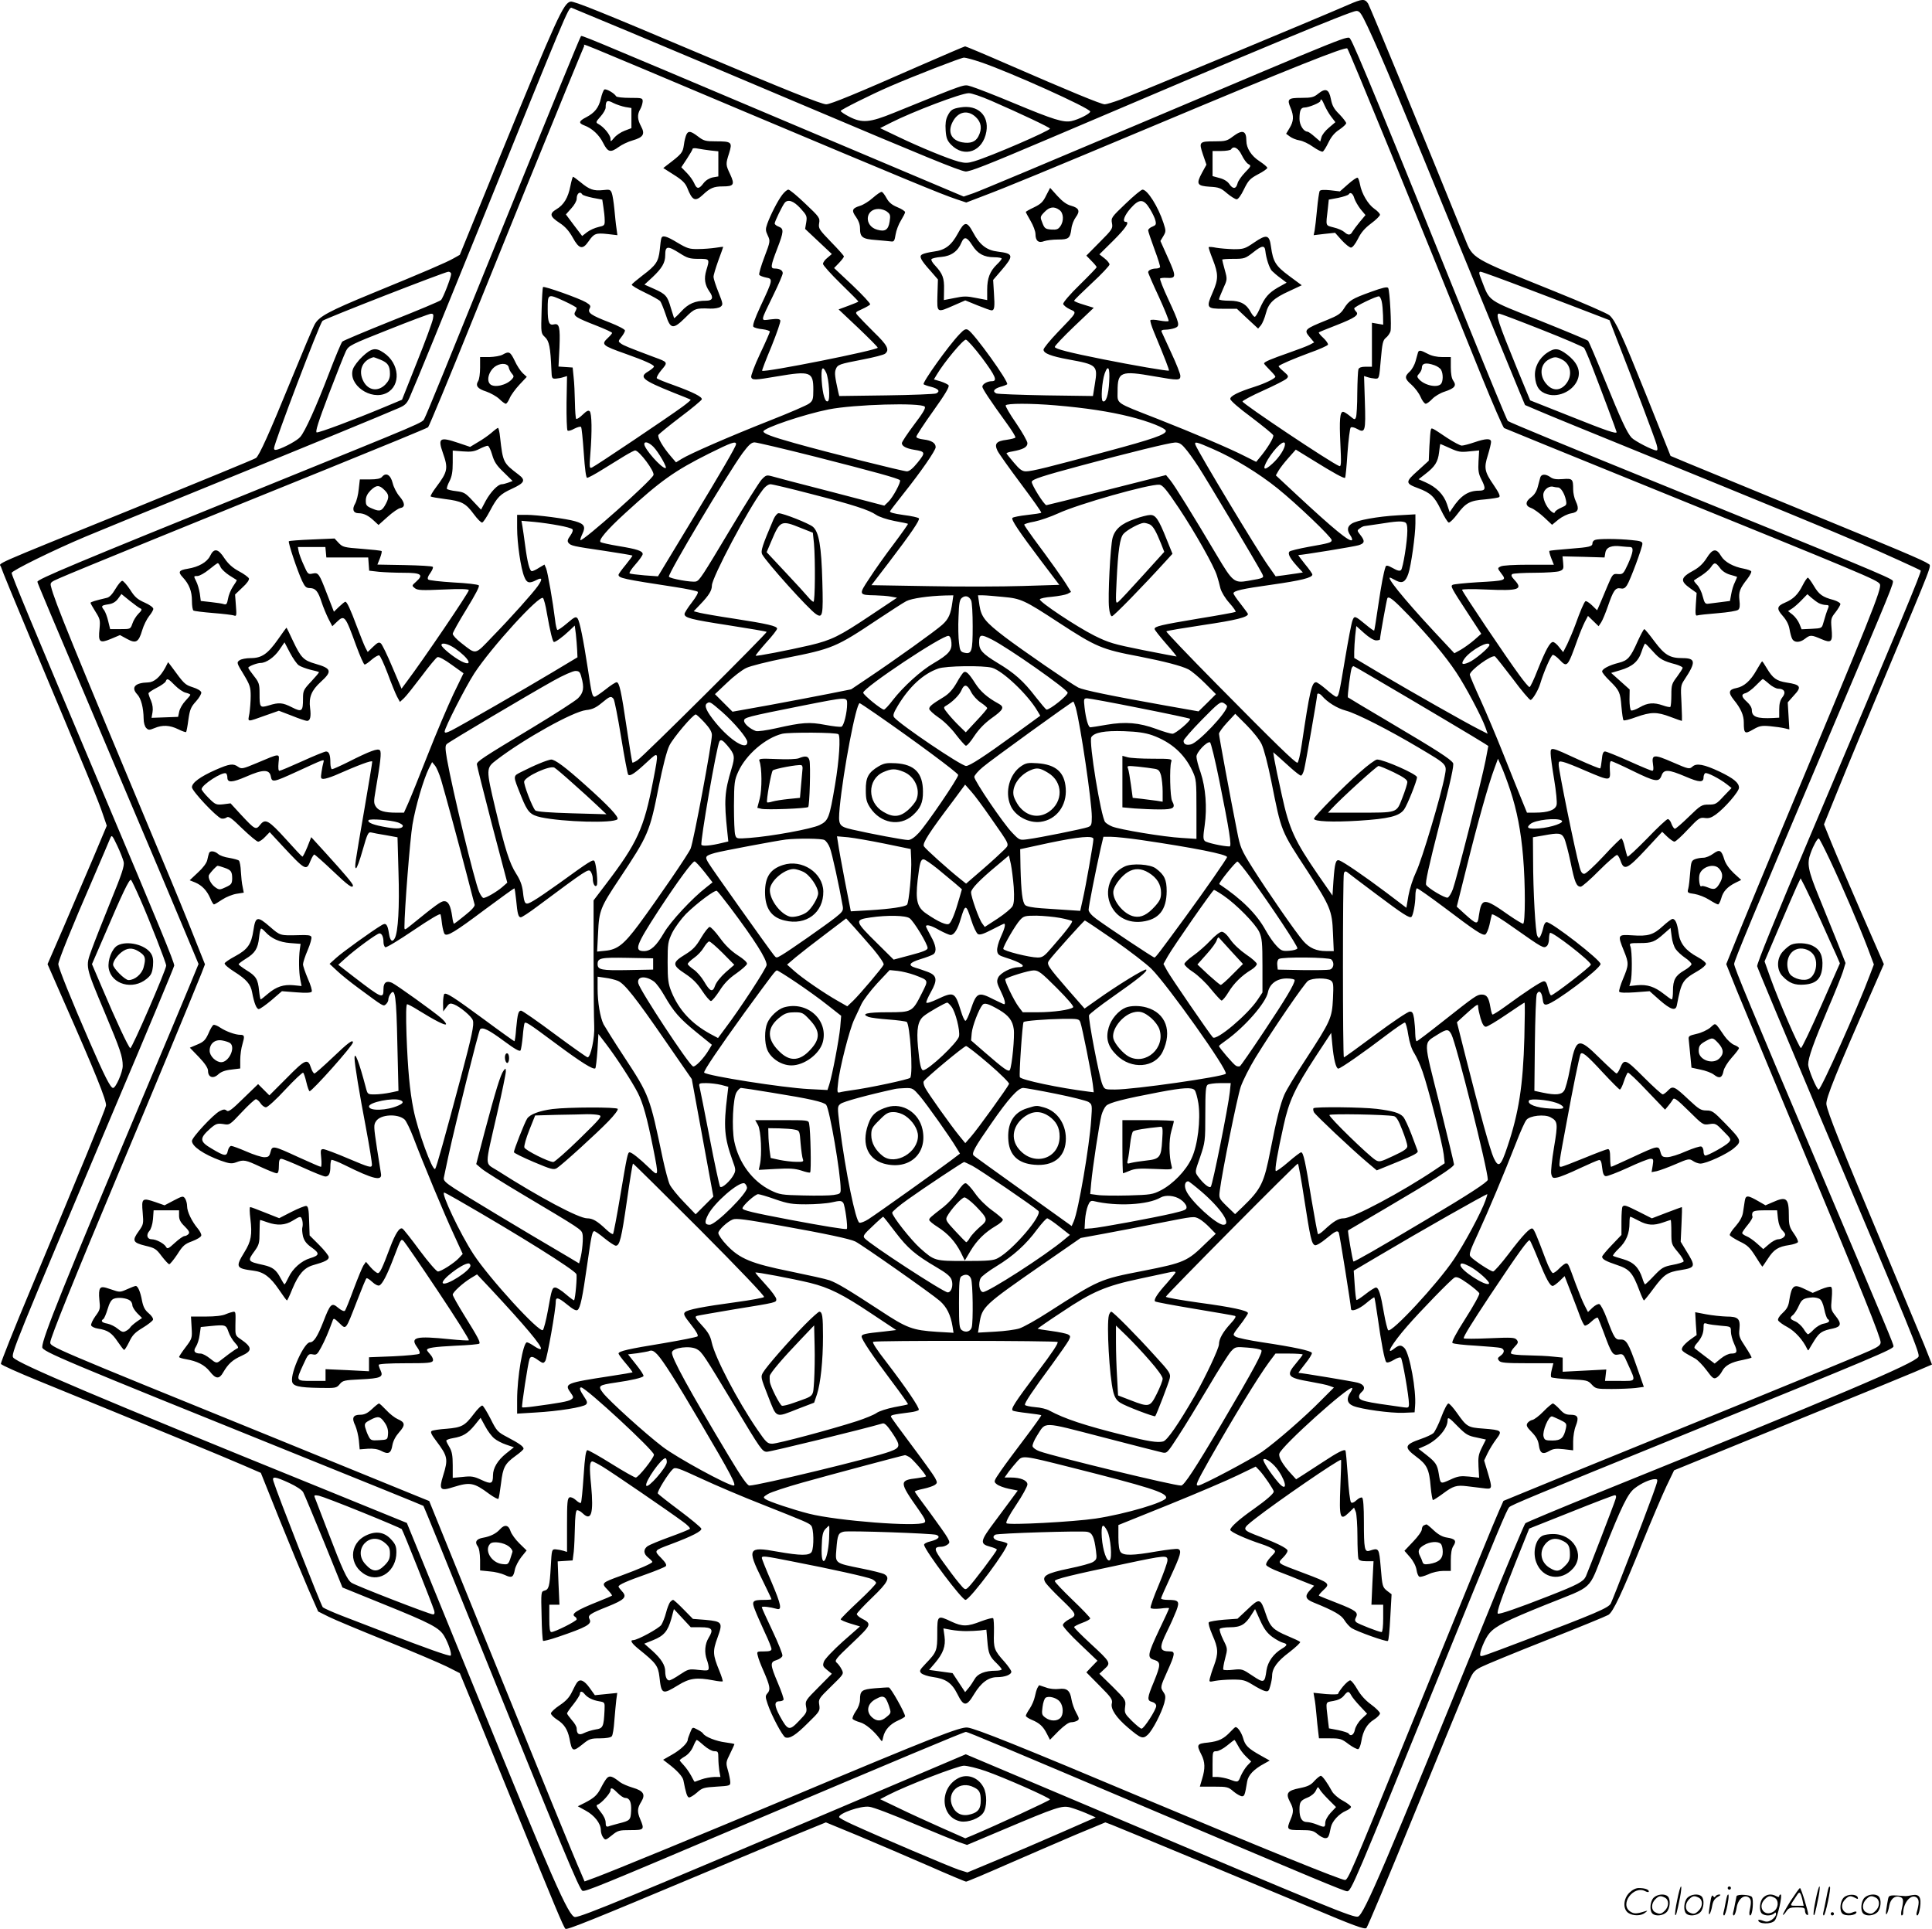
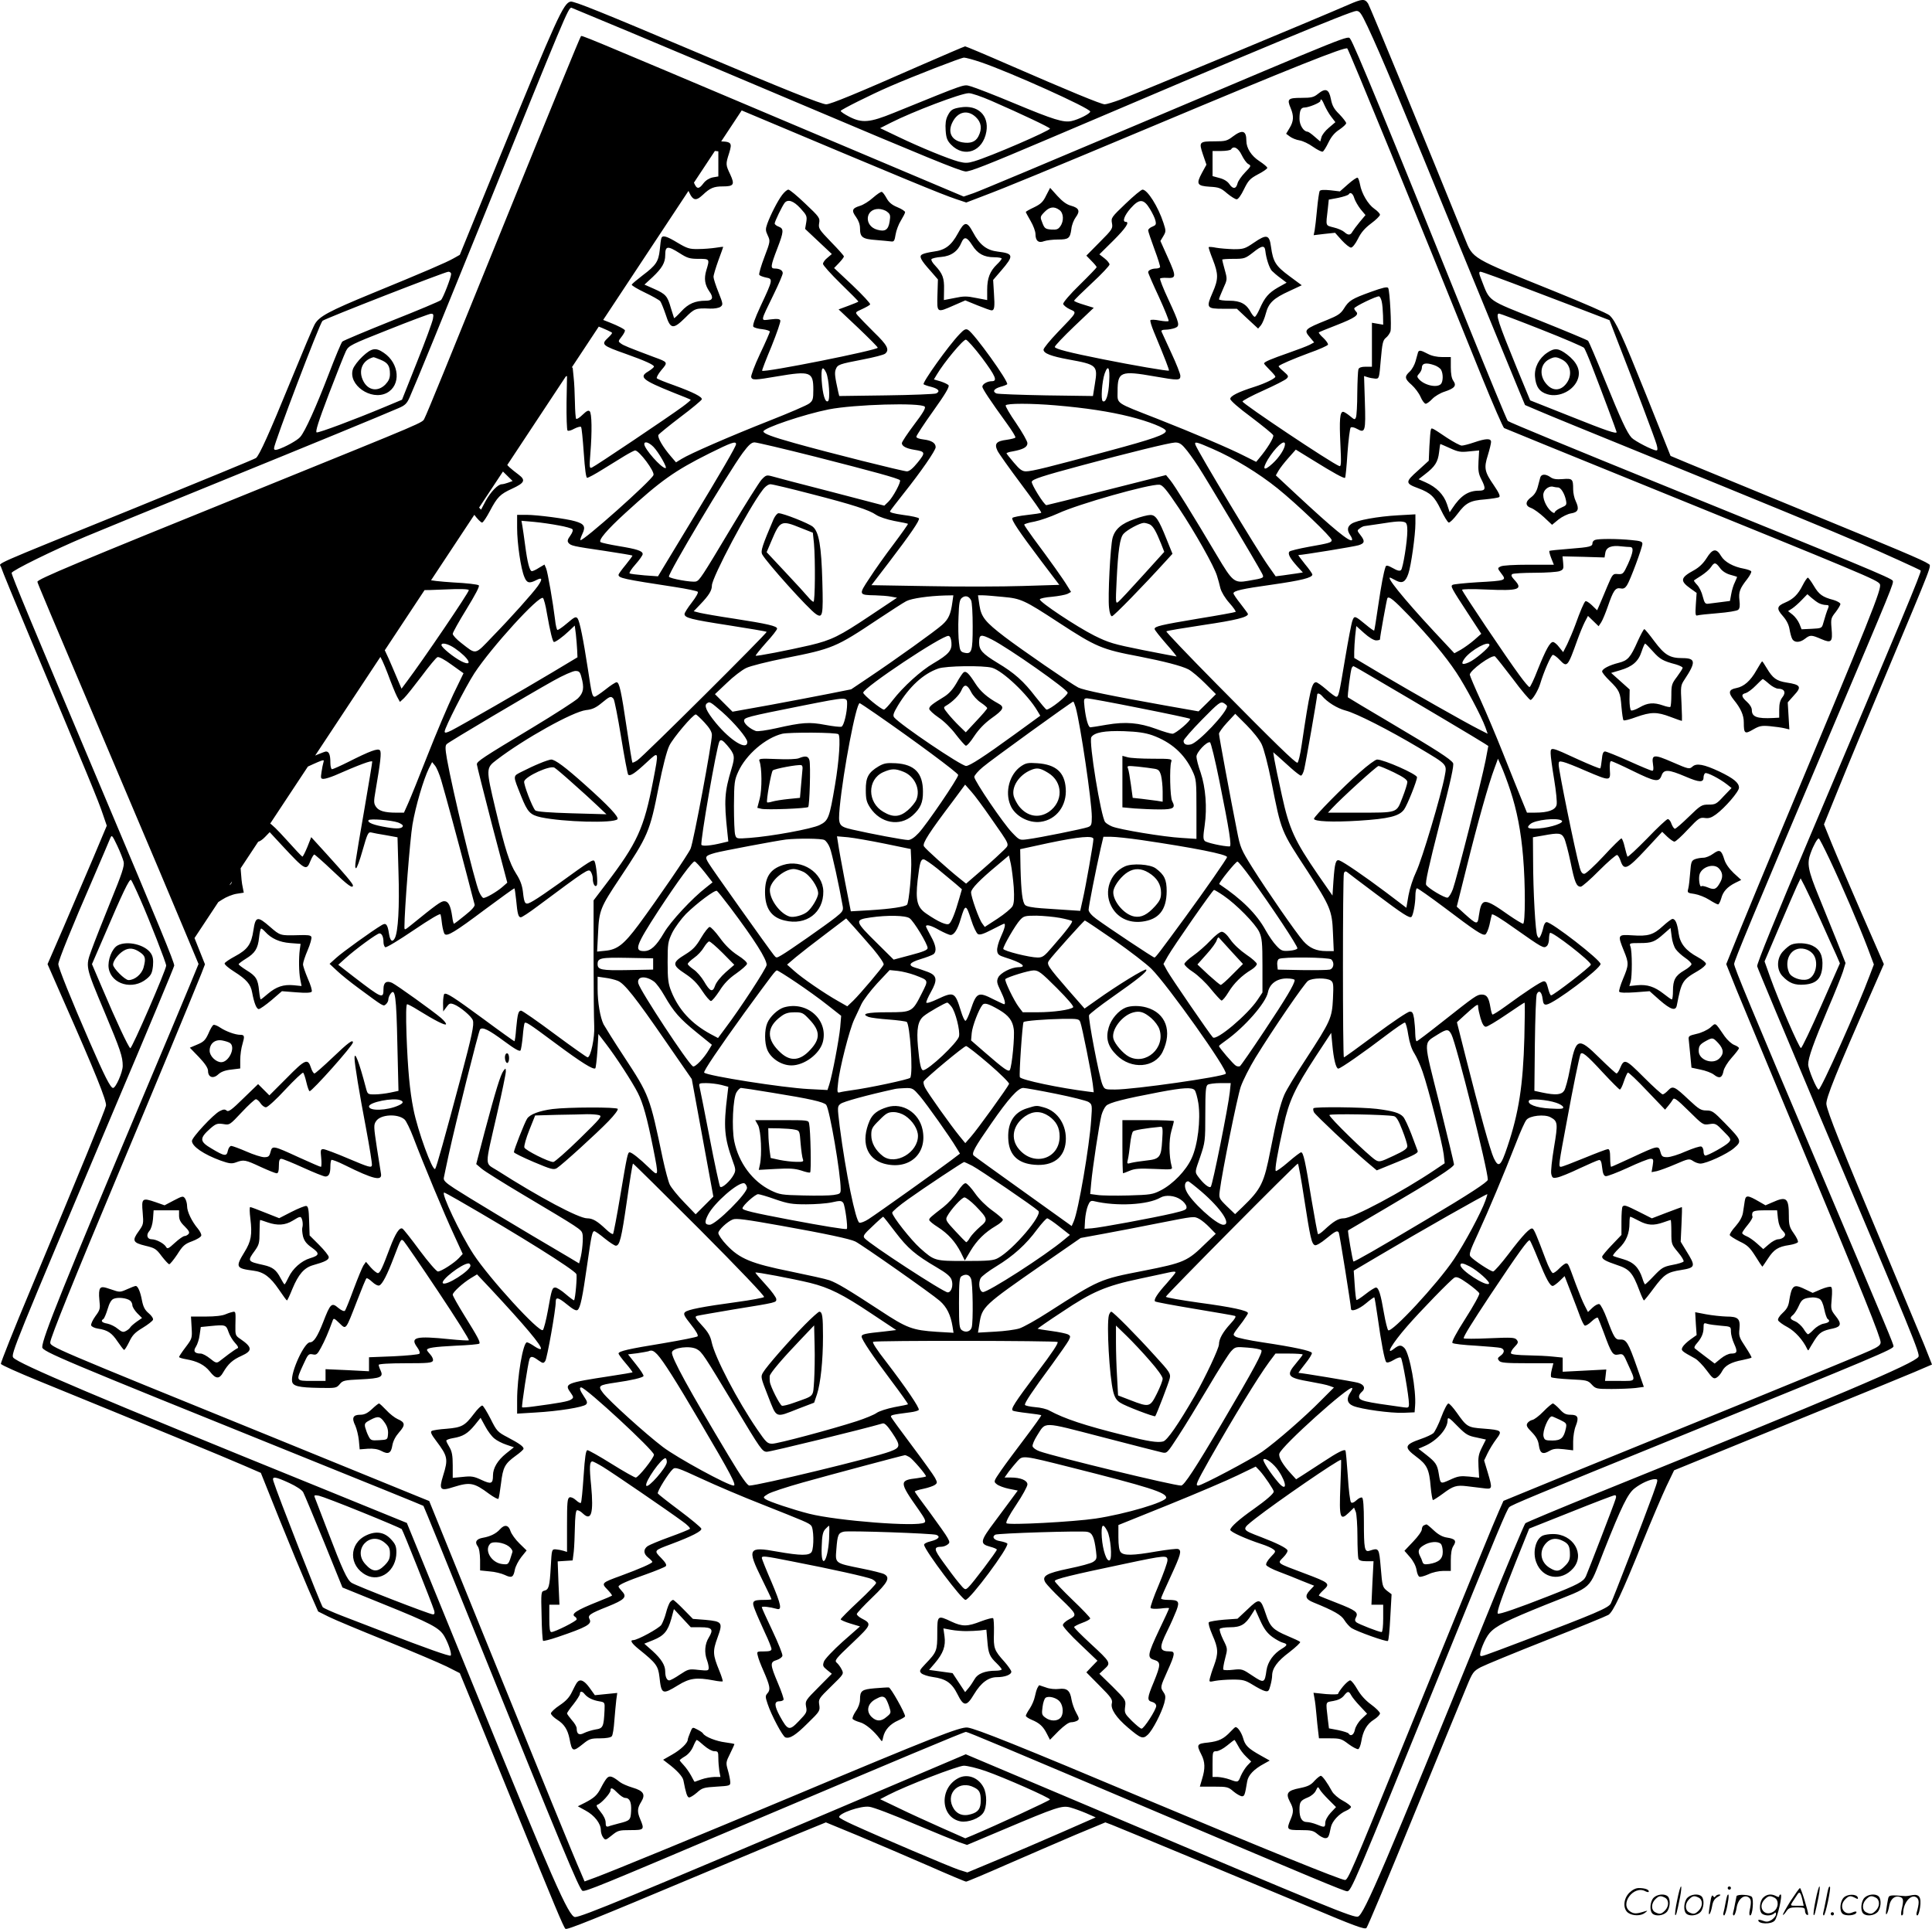
<svg xmlns="http://www.w3.org/2000/svg" version="1.0" viewBox="0 0 1200.143 1198.213" preserveAspectRatio="xMidYMid meet">
  <g transform="translate(-0.769,1199.792) scale(0.1,-0.1)" fill="#000000" stroke="none">
-     <path d="M8385 11969 c-173 -76 -1348 -565 -1418 -590 -43 -16 -86 -29 -97 -29 -22 0 -225 84 -597 246 -144 63 -266 114 -270 114 -4 0 -134 -56 -288 -123 -379 -167 -548 -237 -575 -237 -29 0 -257 91 -810 325 -584 247 -757 317 -778 313 -44 -9 -84 -97 -441 -968 l-247 -605 -39 -22 c-41 -24 -188 -87 -505 -217 -272 -112 -330 -144 -357 -192 -12 -21 -78 -178 -148 -349 -135 -330 -196 -465 -217 -482 -7 -6 -346 -145 -753 -311 -936 -380 -838 -337 -831 -366 3 -13 90 -224 192 -467 341 -812 416 -993 440 -1067 l25 -73 -85 -202 c-47 -111 -130 -305 -184 -430 l-99 -228 104 -237 c188 -425 265 -615 259 -642 -5 -27 -154 -389 -465 -1134 -106 -252 -190 -464 -188 -470 3 -7 108 -54 233 -105 652 -266 1181 -484 1276 -526 l106 -46 117 -292 c65 -161 145 -354 178 -430 l61 -139 66 -33 c36 -18 197 -85 358 -150 161 -65 330 -137 375 -159 l81 -41 74 -180 c40 -99 166 -407 279 -685 236 -580 291 -712 303 -723 8 -9 160 52 860 346 228 96 492 206 587 245 l171 70 199 -82 c109 -46 302 -128 430 -184 127 -56 236 -102 242 -102 6 0 120 48 254 107 133 58 325 141 426 184 l185 77 40 -15 c61 -24 821 -340 1220 -507 284 -120 352 -145 362 -134 7 7 141 326 297 708 157 382 303 738 325 790 37 90 42 97 88 122 27 14 211 90 409 168 198 78 371 149 384 157 30 19 83 133 211 448 56 138 123 295 149 350 l48 100 169 69 c93 38 403 164 689 281 286 116 570 233 632 259 l112 48 -20 51 c-12 29 -25 62 -29 73 -5 12 -113 271 -240 575 -277 659 -361 870 -367 918 -4 36 60 195 286 708 l71 162 -139 318 c-76 175 -160 370 -186 434 l-47 116 95 234 c52 129 178 432 280 674 310 740 294 696 273 711 -29 21 -193 90 -811 344 -319 131 -627 258 -685 282 l-105 44 -150 375 c-152 378 -190 462 -229 498 -11 11 -165 78 -341 149 -525 212 -506 201 -558 329 -232 573 -589 1440 -601 1459 -21 31 -36 30 -121 -7z m-4458 -173 c202 -85 679 -285 1058 -446 775 -328 975 -410 1019 -417 24 -4 135 40 516 202 1274 543 1880 795 1913 795 21 0 30 -13 70 -97 88 -188 191 -435 602 -1438 167 -407 320 -779 340 -827 l36 -86 82 -35 c45 -20 349 -144 676 -277 678 -276 1164 -476 1337 -551 127 -55 357 -159 363 -165 7 -6 -118 -306 -691 -1658 -208 -491 -328 -786 -325 -800 2 -11 178 -430 389 -931 581 -1371 624 -1477 613 -1495 -25 -41 -491 -239 -1990 -845 -242 -98 -445 -183 -452 -189 -6 -6 -116 -267 -243 -581 -628 -1542 -758 -1847 -796 -1862 -26 -10 -184 55 -1618 662 l-819 346 -781 -332 c-1276 -542 -1606 -679 -1646 -679 -39 0 -141 233 -629 1430 -150 366 -304 745 -344 842 l-72 176 -535 218 c-1388 563 -1878 771 -1910 809 -16 20 7 76 630 1550 204 480 370 879 370 885 0 22 -92 245 -453 1100 -435 1030 -557 1323 -557 1339 0 14 262 143 460 226 74 31 437 180 806 330 629 256 1025 419 1138 468 40 17 51 28 68 66 47 107 206 497 445 1086 527 1302 540 1333 560 1335 1 0 167 -69 370 -154z m2175 -185 c177 -60 678 -285 678 -306 0 -13 -71 -49 -116 -59 -49 -11 -113 9 -353 109 -124 52 -246 99 -271 106 -50 13 -9 27 -480 -164 -150 -61 -197 -65 -277 -24 -29 15 -53 31 -53 36 0 7 187 101 305 152 145 63 443 179 461 179 11 0 59 -13 106 -29z m63 -239 c190 -83 365 -166 365 -173 0 -13 -369 -173 -471 -203 -40 -12 -56 -12 -96 -2 -66 18 -235 87 -373 153 l-115 55 67 34 c134 68 436 183 483 183 17 1 80 -21 140 -47z m-3355 -1076 c0 -21 -50 -150 -63 -162 -7 -7 -145 -65 -307 -129 -162 -65 -300 -123 -306 -129 -6 -6 -44 -96 -84 -201 -78 -203 -147 -357 -177 -391 -17 -21 -95 -64 -140 -78 -17 -5 -23 -3 -23 8 0 30 282 772 301 791 13 13 759 304 782 305 9 0 17 -6 17 -14z m6707 -100 c164 -62 341 -130 393 -150 l96 -37 43 -112 c115 -294 240 -626 249 -659 8 -28 7 -38 -1 -38 -22 0 -134 58 -154 79 -29 32 -65 109 -169 365 -51 126 -97 233 -101 237 -5 5 -142 62 -304 127 -329 131 -305 114 -358 250 -17 42 -18 52 -6 52 8 0 148 -51 312 -114z m-6820 -179 c-3 -18 -47 -139 -99 -268 l-93 -234 -110 -46 c-189 -79 -406 -160 -420 -157 -10 2 9 64 75 237 49 128 97 249 107 269 17 33 30 40 263 132 135 54 253 98 264 99 16 1 18 -4 13 -32z m6887 -67 c140 -55 258 -106 264 -113 5 -7 28 -59 50 -117 56 -144 152 -401 152 -406 0 -13 -60 7 -285 97 l-252 100 -83 201 c-116 284 -134 338 -110 338 6 0 125 -45 264 -100z m-8808 -3306 c5 -26 -11 -74 -81 -245 -48 -118 -101 -253 -118 -300 -39 -107 -41 -99 82 -392 97 -231 111 -273 111 -330 0 -39 -43 -137 -60 -137 -16 0 -54 76 -145 285 -116 266 -195 463 -195 484 0 22 85 232 217 535 52 122 100 232 105 246 10 24 12 22 44 -45 18 -38 36 -84 40 -101z m10598 14 c77 -163 182 -408 235 -547 l39 -104 -25 -66 c-73 -197 -303 -711 -318 -711 -12 0 -65 126 -65 156 0 41 33 134 123 346 42 97 83 201 93 231 l16 53 -55 139 c-31 77 -81 201 -111 274 -67 163 -75 205 -51 269 18 50 42 92 51 92 3 0 34 -60 68 -132z m-10495 -246 c57 -129 161 -395 161 -412 0 -26 -214 -519 -223 -513 -12 7 -91 176 -173 370 l-65 152 77 178 c112 262 156 355 166 345 4 -4 30 -58 57 -120z m10439 -132 c41 -91 84 -188 97 -215 l22 -51 -116 -263 c-64 -145 -120 -263 -126 -263 -11 0 -137 289 -190 437 l-36 101 89 209 c49 116 100 232 112 259 l23 48 25 -48 c14 -27 59 -123 100 -214z m-9513 -3494 c43 -20 78 -43 86 -57 7 -13 65 -152 129 -308 l115 -284 251 -102 c300 -121 351 -148 382 -201 26 -45 48 -112 39 -120 -6 -6 -154 46 -407 144 -85 33 -204 79 -265 102 -60 23 -115 48 -122 54 -10 9 -285 710 -307 784 -10 31 10 29 99 -12z m8470 -72 c-55 -152 -246 -646 -261 -676 -14 -28 -93 -61 -539 -231 -261 -99 -265 -100 -271 -94 -11 11 28 109 57 141 38 44 108 79 349 176 304 122 261 82 360 332 111 280 150 359 192 391 41 32 95 56 125 57 23 0 22 0 -12 -96z m-8017 -110 c131 -53 241 -100 245 -104 7 -6 187 -459 202 -507 4 -16 2 -23 -8 -23 -20 0 -476 177 -505 196 -28 18 -56 79 -150 325 -39 101 -74 193 -78 203 -7 17 -4 18 25 13 18 -4 139 -50 269 -103z m7786 84 c-9 -32 -170 -448 -185 -482 -16 -33 -49 -51 -233 -123 -191 -75 -307 -115 -314 -108 -8 8 20 90 111 319 l84 209 259 103 c142 57 265 104 272 104 9 0 11 -7 6 -22z m-3914 -1691 c117 -41 400 -166 400 -177 0 -6 -331 -159 -480 -222 l-46 -19 -149 66 c-83 37 -202 91 -265 122 l-115 55 50 26 c112 58 431 181 470 182 22 0 83 -15 135 -33z m-448 -326 c128 -54 256 -106 283 -116 l50 -17 230 97 c324 137 359 149 410 136 22 -6 67 -22 100 -36 l59 -26 -205 -90 c-112 -49 -291 -126 -398 -171 l-194 -81 -54 17 c-52 17 -492 204 -660 281 -46 21 -83 41 -83 46 0 24 135 71 187 64 24 -2 147 -49 275 -104z M3616 11772 c-10 -17 -177 -424 -456 -1112 -385 -950 -499 -1229 -515 -1260 -15 -30 32 -9 -1032 -441 -1139 -461 -1373 -559 -1373 -575 0 -7 60 -149 482 -1144 193 -454 388 -916 434 -1027 l85 -203 -56 -136 c-31 -75 -153 -367 -272 -648 -509 -1209 -643 -1541 -643 -1596 0 -27 118 -76 1590 -670 426 -172 777 -314 778 -316 2 -1 144 -350 316 -776 546 -1351 653 -1608 672 -1615 18 -7 123 37 944 385 1028 435 1425 602 1438 602 11 0 240 -96 1227 -515 925 -392 1123 -475 1141 -475 25 0 42 41 577 1355 363 893 415 1016 430 1031 14 14 144 68 1079 448 1203 489 1308 534 1308 551 0 14 -23 69 -462 1105 -424 999 -528 1249 -528 1270 0 20 112 289 602 1445 382 900 391 922 383 936 -11 17 -194 93 -1443 600 -515 209 -942 385 -948 392 -6 7 -118 278 -249 602 -505 1253 -705 1737 -729 1770 -17 23 43 47 -1326 -532 -525 -222 -982 -414 -1015 -425 l-61 -21 -1089 460 c-1329 562 -1284 543 -1289 535z m999 -460 c1031 -434 1237 -519 1332 -551 l63 -21 107 41 c141 53 378 151 1058 436 862 362 1189 492 1202 480 11 -12 417 -1002 836 -2041 69 -170 131 -312 138 -317 8 -4 388 -159 844 -344 1401 -569 1474 -599 1490 -625 15 -25 -47 -179 -635 -1585 -78 -187 -182 -438 -231 -558 l-88 -218 65 -162 c37 -89 218 -526 404 -972 383 -917 490 -1184 490 -1215 0 -17 -14 -28 -65 -51 -89 -40 -559 -234 -1355 -557 -366 -149 -723 -294 -794 -324 l-129 -53 -27 -61 c-27 -59 -156 -375 -610 -1489 -302 -742 -329 -805 -347 -805 -26 0 -496 191 -1233 500 -791 333 -1059 440 -1112 447 -44 6 -217 -62 -1091 -429 -587 -246 -1100 -457 -1220 -502 l-68 -25 -22 52 c-40 89 -244 590 -600 1466 l-343 845 -69 28 c-39 16 -441 180 -895 365 -1403 570 -1390 565 -1390 593 0 26 150 398 430 1065 201 478 450 1079 509 1226 l22 57 -65 163 c-35 90 -130 322 -211 514 -559 1336 -658 1579 -680 1668 -7 26 -4 29 51 53 87 39 961 395 1664 679 338 137 620 253 627 259 6 6 132 308 278 671 147 363 296 732 332 820 190 468 356 871 360 878 6 10 -132 67 978 -401z M3762 11442 c-6 -4 -16 -30 -22 -57 -13 -56 -38 -88 -92 -116 -45 -23 -48 -36 -11 -50 49 -18 93 -59 118 -110 29 -57 45 -61 96 -24 19 14 58 33 87 41 66 19 78 39 52 87 -23 43 -25 73 -5 107 8 14 14 35 15 48 0 21 -4 22 -79 22 -44 0 -82 4 -86 10 -12 20 -62 48 -73 42z m131 -109 l37 -6 0 -62 0 -63 -42 -16 c-24 -9 -53 -29 -65 -44 -22 -26 -23 -26 -23 -6 0 23 -41 73 -74 91 -19 10 -18 13 12 47 18 20 32 45 32 56 0 43 9 49 48 28 20 -10 54 -21 75 -25z M8195 11415 c-26 -21 -40 -25 -103 -25 -83 0 -91 -7 -67 -63 21 -50 19 -83 -7 -125 l-21 -35 23 -17 c13 -10 40 -21 60 -24 20 -3 58 -21 84 -40 27 -19 54 -32 60 -30 6 2 22 28 36 57 17 35 38 61 68 80 23 16 42 33 42 40 0 6 -19 31 -42 55 -34 33 -45 54 -53 95 -12 62 -33 70 -80 32z m41 -72 c9 -20 27 -52 41 -70 l26 -34 -40 -34 c-23 -19 -44 -46 -47 -61 l-7 -25 -35 30 c-19 17 -39 31 -44 31 -24 0 -50 41 -50 79 0 52 8 71 31 71 26 0 99 30 99 41 0 20 12 7 26 -28z M4272 11163 c-5 -10 -13 -39 -16 -65 -7 -49 -13 -56 -105 -126 l-23 -18 66 -42 c51 -32 70 -51 82 -79 32 -82 50 -90 98 -45 44 42 68 52 123 52 69 0 76 11 47 74 -29 61 -29 64 -7 133 21 68 16 73 -83 73 -63 0 -75 3 -110 30 -45 34 -60 37 -72 13z m151 -100 l47 -5 0 -78 0 -78 -35 -6 c-22 -5 -43 -18 -57 -36 -28 -38 -42 -38 -58 0 -7 16 -27 45 -46 64 l-34 35 35 53 c19 29 35 57 35 61 0 5 15 6 33 2 17 -3 53 -9 80 -12z M7666 11150 c-35 -27 -47 -30 -110 -30 -99 0 -102 -3 -76 -81 l22 -64 -28 -51 c-37 -69 -31 -81 49 -86 56 -3 69 -8 107 -41 24 -20 51 -37 60 -37 9 0 27 24 45 62 27 55 37 66 87 93 32 16 58 35 58 40 0 6 -22 24 -49 42 -50 32 -81 81 -81 126 0 64 -24 72 -84 27z m55 -115 c12 -25 30 -50 41 -56 19 -10 18 -13 -20 -52 -22 -23 -44 -54 -47 -69 -9 -35 -29 -36 -51 -3 -11 16 -33 30 -60 37 l-44 12 0 78 0 78 54 0 c30 0 58 5 61 10 15 25 45 9 66 -35z M3551 10843 c-14 -73 -41 -118 -87 -145 -45 -27 -41 -45 20 -85 34 -22 58 -49 81 -90 40 -73 62 -78 99 -24 34 49 45 53 119 45 l60 -7 -6 44 c-4 24 -9 78 -13 119 -4 41 -11 86 -16 99 -8 21 -13 23 -55 18 -57 -6 -84 3 -139 49 -23 19 -44 34 -47 34 -2 0 -10 -26 -16 -57z m74 -53 c3 -5 32 -14 65 -21 l59 -11 7 -47 c4 -25 8 -61 8 -80 1 -33 -2 -35 -38 -43 -22 -5 -54 -19 -71 -32 l-31 -24 -51 67 -50 67 33 37 c19 20 34 47 34 60 0 34 21 50 35 27z M8382 10854 l-51 -45 -59 7 c-41 4 -62 3 -67 -5 -3 -7 -11 -58 -16 -114 -5 -56 -12 -115 -15 -131 l-6 -29 67 8 66 7 41 -46 c23 -25 49 -46 58 -46 9 0 27 22 43 54 19 39 42 66 82 96 30 22 55 47 55 54 0 7 -16 24 -35 37 -39 27 -79 95 -89 151 -4 21 -10 39 -15 42 -4 3 -31 -15 -59 -40z m39 -89 c5 -15 22 -45 38 -66 l31 -37 -36 -43 c-19 -23 -39 -50 -45 -60 -12 -23 -27 -24 -51 -2 -10 9 -39 22 -65 28 -53 14 -50 5 -37 116 l6 57 59 11 c32 7 61 16 65 22 10 17 27 4 35 -26z M6506 10783 c-19 -40 -34 -53 -75 -73 -28 -13 -51 -26 -51 -29 0 -3 14 -28 30 -56 16 -27 30 -64 30 -81 0 -42 19 -58 54 -44 15 5 53 10 85 10 67 0 76 7 84 66 2 23 15 56 27 72 29 39 21 58 -29 72 -27 7 -53 26 -85 61 l-45 50 -25 -48z m82 -89 c27 -18 30 -69 6 -102 -13 -19 -24 -22 -56 -20 -36 3 -42 7 -55 41 -15 37 -15 39 13 68 31 32 59 37 92 13z M4867 10788 c-29 -38 -73 -125 -93 -180 -12 -34 -11 -43 3 -73 16 -34 16 -37 -21 -134 -21 -55 -35 -104 -32 -110 4 -6 23 -13 42 -17 44 -8 44 -12 -33 -176 -38 -82 -52 -123 -45 -130 6 -6 31 -13 56 -15 25 -3 46 -10 46 -15 0 -4 -27 -67 -61 -138 -34 -72 -58 -137 -55 -145 7 -19 21 -19 161 5 207 35 225 29 225 -83 0 -58 -3 -68 -25 -85 -13 -11 -125 -59 -247 -107 -246 -97 -494 -205 -547 -238 l-34 -21 -30 35 c-52 60 -87 121 -79 136 5 7 66 57 137 111 71 53 130 103 132 109 5 15 -52 44 -173 88 -54 19 -101 38 -106 43 -4 4 8 27 28 51 42 49 42 49 -46 81 -157 59 -189 72 -205 84 -18 13 -18 14 3 41 12 15 22 33 22 40 0 7 -42 29 -93 49 -119 46 -140 61 -127 87 9 16 6 22 -22 39 -42 25 -259 102 -267 95 -3 -4 -7 -70 -9 -147 -4 -140 -4 -140 21 -164 26 -24 34 -62 40 -204 2 -52 3 -55 27 -54 14 1 35 5 47 9 l23 7 -3 -165 c-1 -91 2 -169 6 -173 4 -5 23 0 42 11 20 10 38 15 42 11 4 -3 11 -76 17 -161 7 -103 14 -155 21 -155 7 0 50 23 96 52 46 28 108 66 138 85 30 18 59 33 64 33 25 0 123 -131 114 -153 -13 -35 -441 -416 -454 -404 -2 3 4 21 13 40 21 44 11 61 -45 77 -53 16 -237 40 -303 40 l-58 0 0 -82 c0 -94 23 -253 45 -304 15 -38 31 -42 75 -19 37 19 39 6 8 -38 -32 -45 -166 -195 -282 -314 -111 -116 -98 -113 -193 -39 -29 22 -53 48 -53 57 0 8 39 78 86 154 55 90 82 141 76 147 -6 6 -76 14 -157 18 -81 5 -152 13 -157 18 -7 7 -2 21 13 41 12 17 19 34 15 38 -4 5 -83 9 -176 11 l-168 3 16 40 c8 21 13 41 10 44 -3 3 -58 9 -123 14 -110 8 -119 11 -143 36 l-26 28 -139 -6 c-77 -3 -142 -8 -145 -11 -6 -7 52 -181 82 -246 18 -38 26 -45 50 -45 34 -1 50 -20 72 -89 9 -28 28 -73 41 -100 l25 -48 27 26 c49 47 53 41 121 -146 24 -65 47 -118 53 -118 5 0 25 14 44 31 19 16 40 28 46 26 7 -2 30 -53 53 -113 22 -60 48 -124 58 -143 l18 -33 25 23 c14 13 63 75 110 137 46 62 90 115 98 118 9 4 46 -16 88 -47 l74 -53 -63 -130 c-34 -72 -106 -241 -159 -376 -53 -135 -108 -271 -122 -302 l-26 -58 -47 0 c-73 0 -110 11 -127 37 -14 21 -14 33 -3 96 32 186 38 242 28 254 -12 15 -62 -4 -197 -72 -50 -25 -95 -45 -101 -45 -5 0 -10 18 -10 39 0 50 -8 71 -27 71 -8 0 -75 -27 -147 -60 -73 -33 -137 -60 -143 -60 -6 0 -8 19 -5 51 6 60 13 60 -136 -3 -86 -36 -94 -38 -115 -23 -31 22 -53 19 -140 -19 -95 -42 -147 -80 -147 -108 0 -23 151 -184 182 -194 10 -3 25 0 33 6 12 10 30 -2 98 -69 46 -44 90 -81 98 -81 9 0 28 13 43 29 l29 30 76 -82 c146 -157 152 -160 177 -97 9 22 20 40 24 40 4 0 55 -45 113 -100 96 -92 127 -114 127 -92 0 11 -49 69 -167 199 l-92 101 -24 -61 c-14 -34 -28 -61 -31 -60 -4 1 -49 49 -101 107 -109 120 -129 131 -161 91 -27 -34 -32 -31 -118 61 l-66 72 -46 -6 c-43 -4 -48 -3 -90 39 -24 24 -44 49 -44 55 0 27 131 111 152 98 4 -3 8 -14 8 -25 0 -34 29 -33 117 5 104 46 145 46 153 1 7 -38 15 -37 155 27 185 85 177 82 172 61 -3 -10 -9 -37 -12 -60 -6 -39 -5 -43 13 -43 11 0 42 10 69 21 150 66 233 97 233 86 0 -7 -22 -140 -49 -297 -60 -348 -62 -358 -52 -365 5 -2 23 47 41 111 30 105 35 115 54 111 12 -3 53 -11 92 -17 l71 -13 6 -216 c7 -217 -2 -372 -23 -411 -15 -28 -29 -17 -36 29 -9 59 -19 69 -46 52 -59 -35 -245 -169 -282 -203 l-41 -37 46 -43 c25 -24 85 -72 134 -108 160 -118 153 -114 170 -100 8 7 15 20 15 29 0 10 6 26 14 36 28 39 36 -14 42 -313 l7 -290 -52 -11 c-29 -6 -72 -11 -96 -11 -44 0 -44 1 -55 43 -41 156 -70 232 -70 182 0 -36 30 -218 71 -433 22 -118 39 -222 37 -232 -3 -17 -18 -13 -143 40 -77 33 -149 60 -159 60 -17 0 -18 -6 -13 -55 3 -30 2 -55 -2 -55 -5 0 -66 27 -137 59 -161 74 -165 75 -176 33 -7 -27 -13 -32 -39 -32 -17 0 -67 16 -110 35 -44 19 -87 35 -95 35 -8 0 -17 -13 -21 -30 -7 -36 -20 -35 -100 13 -77 45 -78 64 -7 127 33 28 42 31 78 26 40 -7 40 -7 116 74 41 44 81 80 87 80 7 0 20 -11 29 -25 9 -14 24 -25 34 -25 10 0 64 49 120 110 56 60 106 107 111 105 4 -3 13 -30 20 -60 7 -30 16 -55 20 -55 16 0 269 283 269 303 0 20 -29 -1 -125 -93 -58 -55 -109 -100 -114 -100 -5 0 -15 15 -21 34 -20 62 -35 56 -151 -62 l-108 -108 -35 35 -35 35 -91 -88 c-73 -72 -93 -86 -104 -77 -11 10 -21 9 -44 -3 -39 -20 -172 -163 -172 -185 0 -34 74 -84 178 -122 54 -19 69 -21 96 -11 48 18 58 16 152 -28 48 -22 93 -40 100 -40 10 0 14 14 14 45 0 34 4 45 15 45 9 0 70 -25 136 -55 66 -30 128 -55 138 -55 22 0 31 19 31 64 0 18 3 35 6 39 4 3 41 -11 83 -32 179 -89 235 -102 225 -52 -1 9 -13 80 -25 158 -20 133 -21 144 -5 167 27 42 135 48 177 10 10 -9 35 -60 55 -113 60 -158 193 -478 252 -604 l54 -118 -23 -25 c-30 -32 -111 -84 -131 -84 -9 0 -59 58 -112 129 -53 72 -101 133 -108 137 -18 11 -44 -29 -78 -119 -48 -128 -62 -157 -75 -157 -7 0 -27 16 -44 35 l-30 35 -16 -23 c-8 -13 -35 -79 -61 -148 -25 -68 -49 -128 -54 -133 -5 -5 -22 2 -41 18 -41 35 -49 28 -94 -89 -35 -89 -58 -125 -82 -125 -35 0 -120 -185 -111 -242 4 -30 41 -39 169 -41 103 -2 107 -1 127 23 19 23 28 25 131 30 123 6 142 14 123 55 -7 14 -12 30 -12 35 0 6 67 10 165 10 140 0 167 2 172 16 3 8 -4 25 -16 38 -11 12 -21 25 -21 28 0 14 44 20 177 27 78 3 145 9 148 13 8 8 -8 39 -94 177 -39 63 -71 120 -71 127 0 15 62 72 113 103 l38 23 83 -88 c218 -234 320 -356 314 -374 -2 -6 -19 1 -40 15 -20 14 -41 25 -47 25 -24 0 -61 -215 -61 -359 l0 -84 114 7 c143 8 297 33 314 50 10 10 8 19 -13 50 -25 37 -31 56 -17 56 29 -1 452 -392 452 -418 -1 -22 -97 -142 -113 -142 -7 0 -75 38 -150 85 -75 47 -143 85 -150 85 -10 0 -16 -40 -24 -160 -6 -89 -13 -164 -17 -167 -3 -4 -17 4 -31 17 -14 13 -31 20 -39 17 -14 -5 -16 -32 -16 -173 l0 -166 -22 7 c-13 4 -34 8 -48 9 -25 1 -25 0 -31 -109 -7 -124 -12 -141 -41 -148 -19 -5 -20 -12 -16 -155 1 -83 6 -153 9 -156 3 -3 43 7 90 23 183 62 215 81 199 111 -13 24 0 34 111 78 107 43 124 60 91 95 -12 13 -22 26 -22 30 0 11 54 35 171 76 62 22 117 45 122 50 8 8 -1 23 -28 51 -46 47 -47 46 60 86 131 49 195 82 189 97 -3 8 -63 58 -135 112 -71 53 -132 101 -135 106 -6 11 66 127 94 152 15 13 32 7 177 -60 88 -41 257 -113 375 -159 269 -107 290 -115 306 -132 17 -16 19 -134 4 -163 -14 -25 -67 -25 -215 1 -180 33 -188 19 -95 -169 33 -67 60 -124 60 -127 0 -2 -21 -4 -47 -4 -72 0 -78 -8 -54 -66 10 -27 38 -88 60 -137 23 -48 41 -94 41 -102 0 -11 -12 -15 -46 -15 -45 0 -46 0 -39 -27 3 -16 19 -57 35 -93 41 -94 45 -117 26 -139 -15 -17 -15 -22 0 -67 23 -70 93 -201 110 -208 27 -10 64 13 140 89 74 72 76 76 71 112 -6 36 -4 40 73 115 80 78 80 78 66 106 -8 16 -22 35 -31 42 -15 13 -6 25 96 121 123 117 124 120 57 155 -15 8 -28 20 -28 26 0 6 43 52 95 102 99 95 114 125 75 146 -11 6 -74 22 -140 35 -168 34 -164 31 -157 119 7 91 12 102 47 110 35 7 550 -11 574 -20 28 -11 13 -28 -35 -40 -26 -6 -43 -16 -41 -23 9 -40 235 -341 257 -341 28 0 273 329 260 350 -3 4 -23 11 -45 15 -38 6 -53 26 -30 40 14 9 535 25 571 18 32 -6 44 -32 55 -120 6 -47 4 -52 -18 -67 -13 -9 -80 -27 -149 -41 -144 -30 -173 -47 -146 -89 9 -13 51 -58 93 -98 102 -98 104 -103 54 -128 -22 -11 -40 -28 -40 -37 0 -9 48 -63 108 -119 l107 -102 -35 -36 -34 -36 82 -83 c74 -74 82 -87 76 -111 -8 -34 28 -88 100 -149 80 -68 93 -73 123 -45 30 27 86 136 103 197 9 36 9 47 -4 66 -22 33 -21 33 24 134 47 104 49 121 16 121 -68 0 -70 21 -17 128 21 42 46 99 56 125 22 58 15 67 -52 67 -24 0 -43 4 -43 9 0 5 27 66 60 137 62 134 70 161 46 170 -8 3 -68 -4 -134 -15 -148 -26 -205 -27 -223 -4 -9 10 -14 42 -14 92 l0 76 315 127 c173 70 365 152 426 182 l112 54 25 -26 c30 -33 87 -118 87 -129 0 -13 -46 -53 -125 -109 -87 -61 -145 -112 -145 -129 0 -13 98 -57 196 -89 28 -9 60 -23 70 -31 18 -13 18 -15 -15 -49 -19 -20 -31 -41 -28 -49 3 -8 38 -27 79 -42 40 -15 106 -41 146 -58 l73 -29 -27 -29 c-33 -35 -27 -55 23 -75 128 -52 173 -78 192 -110 11 -18 31 -40 44 -49 33 -21 216 -87 226 -80 5 2 11 69 15 147 l8 143 -29 22 c-27 22 -29 29 -38 140 -11 128 -11 127 -71 108 -30 -9 -34 13 -34 182 0 90 -4 144 -11 148 -6 4 -21 -3 -35 -16 -16 -15 -28 -19 -34 -13 -6 6 -15 79 -20 164 -6 85 -12 156 -15 158 -8 9 -49 -12 -137 -70 -51 -33 -110 -71 -131 -85 l-38 -24 -30 33 c-53 57 -81 105 -74 127 14 47 435 425 452 407 3 -3 -2 -15 -11 -28 -26 -37 -21 -67 17 -83 50 -21 235 -46 312 -43 l70 3 3 40 c8 96 -33 321 -65 358 -21 22 -34 22 -67 -4 -56 -44 -12 32 83 141 79 91 272 290 294 302 14 7 32 -1 83 -37 36 -26 68 -53 71 -61 3 -7 -36 -78 -86 -156 -59 -92 -87 -146 -81 -152 6 -6 71 -13 145 -17 75 -5 145 -11 155 -14 26 -8 25 -30 -2 -49 -18 -13 -19 -18 -8 -31 10 -12 41 -15 175 -15 l162 0 -10 -40 c-6 -22 -7 -43 -3 -47 4 -4 57 -10 117 -13 103 -5 110 -6 134 -32 25 -27 30 -28 123 -28 53 0 120 3 149 6 l52 7 -43 123 c-53 151 -66 173 -103 171 -31 -2 -39 10 -84 131 -17 46 -38 86 -46 89 -8 3 -27 -7 -43 -22 l-28 -27 -21 41 c-12 22 -36 82 -55 133 -47 129 -47 128 -60 128 -7 0 -25 -14 -41 -30 -16 -17 -34 -30 -41 -30 -7 0 -27 37 -44 83 -57 152 -72 187 -82 193 -14 9 -60 -39 -150 -158 -45 -59 -88 -108 -95 -108 -16 0 -122 70 -141 93 -11 12 -2 38 47 143 65 141 161 370 236 562 26 68 55 133 65 144 21 26 112 36 149 16 46 -25 47 -37 22 -187 -13 -78 -21 -151 -17 -166 6 -24 10 -27 38 -21 17 3 79 28 137 56 58 27 113 51 121 52 11 2 16 -10 20 -47 4 -36 10 -51 22 -53 9 -2 71 22 137 52 66 31 129 56 141 56 18 0 20 -4 14 -42 l-7 -41 32 6 c17 4 70 23 116 43 81 35 86 36 110 20 13 -9 34 -16 45 -16 37 0 166 59 209 96 50 43 49 47 -57 156 -69 71 -79 78 -114 78 -34 0 -47 8 -107 64 -92 87 -102 91 -131 61 -13 -14 -28 -25 -34 -25 -6 0 -59 48 -118 107 -115 115 -121 117 -148 53 -7 -17 -16 -30 -21 -30 -4 0 -51 43 -105 96 -135 133 -147 128 -185 -73 -11 -60 -27 -118 -35 -130 -17 -26 -53 -29 -134 -12 l-51 11 3 291 c2 161 7 300 12 310 13 28 31 14 36 -29 4 -32 9 -38 25 -36 48 7 335 223 335 252 0 25 -303 260 -335 260 -8 0 -17 -15 -20 -32 -4 -18 -12 -42 -17 -52 -10 -19 -11 -19 -21 -1 -11 21 -26 274 -26 476 l-1 136 64 11 c97 18 113 16 130 -16 8 -16 26 -84 40 -151 25 -123 36 -151 63 -151 8 0 60 45 115 101 55 55 105 98 111 96 6 -2 16 -19 22 -38 21 -60 41 -51 155 71 l103 111 31 -30 c18 -17 38 -31 45 -31 8 0 45 34 84 76 66 70 74 75 104 71 24 -4 41 1 70 22 56 41 143 142 143 166 0 31 -34 58 -121 100 -96 45 -143 54 -168 31 -19 -17 -24 -16 -123 27 -117 51 -132 50 -122 -14 4 -26 3 -39 -5 -39 -6 0 -71 27 -144 60 -74 33 -141 60 -149 60 -11 0 -17 -14 -20 -50 -3 -28 -7 -53 -10 -55 -2 -3 -63 22 -134 54 -175 81 -174 80 -174 39 0 -18 10 -91 22 -163 12 -73 19 -142 15 -157 -8 -32 -53 -48 -133 -48 l-51 0 -36 88 c-20 48 -70 174 -112 279 -42 106 -105 255 -140 332 -35 76 -65 147 -67 157 -4 25 139 129 157 114 7 -6 57 -69 111 -140 53 -72 103 -130 109 -130 12 0 48 60 60 100 22 74 68 180 79 180 7 0 25 -13 41 -30 48 -50 50 -48 112 125 14 39 34 87 45 109 l20 38 33 -32 33 -32 16 24 c9 14 27 58 41 98 34 99 47 119 79 113 18 -4 28 1 40 19 20 30 96 235 96 258 0 14 -13 18 -67 23 -86 9 -207 9 -227 1 -9 -3 -16 -12 -16 -19 0 -22 -14 -26 -142 -36 -66 -5 -123 -11 -126 -13 -2 -3 3 -23 12 -46 l16 -40 -156 0 c-91 0 -164 -4 -175 -11 -20 -10 -20 -11 5 -44 33 -43 31 -44 -150 -54 -78 -5 -147 -12 -153 -16 -14 -8 -9 -18 95 -177 l83 -127 -43 -38 c-24 -21 -62 -48 -84 -61 l-40 -22 -127 136 c-193 208 -309 352 -267 332 4 -2 20 -10 35 -18 36 -18 56 -6 73 44 17 48 44 241 44 313 l0 56 -107 -6 c-128 -7 -257 -31 -289 -52 -28 -18 -30 -41 -8 -73 9 -13 13 -26 10 -29 -14 -14 -115 69 -342 280 l-131 122 16 28 c9 16 37 52 62 80 l46 52 104 -64 c132 -82 196 -117 202 -111 3 3 10 72 15 154 6 82 15 153 20 158 5 5 21 2 41 -9 49 -28 53 -13 47 171 l-5 158 22 -7 c12 -4 33 -8 47 -9 25 -1 25 0 35 117 9 102 13 121 31 136 12 9 25 28 29 40 8 27 -4 252 -14 270 -6 9 -35 2 -107 -24 -119 -43 -137 -54 -168 -104 -20 -32 -39 -44 -103 -70 -144 -58 -148 -62 -108 -109 l26 -31 -28 -15 c-16 -8 -73 -30 -128 -49 -114 -40 -155 -57 -155 -67 0 -3 16 -21 35 -40 19 -19 35 -37 35 -42 0 -11 -64 -42 -130 -63 -101 -32 -150 -57 -150 -75 0 -10 51 -55 131 -114 71 -54 133 -104 136 -112 5 -14 -38 -84 -87 -142 l-19 -23 -70 35 c-95 49 -320 144 -543 232 -268 105 -248 91 -248 172 0 121 19 129 229 92 148 -26 161 -26 161 3 0 12 -25 76 -56 142 -30 66 -58 126 -61 133 -3 8 5 12 25 12 17 0 43 5 57 10 34 13 32 23 -41 181 -31 66 -53 123 -50 127 4 3 21 5 39 4 62 -4 63 6 11 122 l-48 107 18 30 c17 29 17 33 1 82 -33 102 -100 207 -130 207 -8 0 -55 -39 -105 -87 -88 -84 -91 -88 -85 -121 6 -33 3 -39 -76 -118 l-83 -84 32 -33 c18 -18 32 -35 32 -39 0 -3 -47 -52 -105 -109 -60 -58 -104 -110 -103 -119 2 -8 20 -23 41 -33 46 -21 50 -13 -75 -143 -48 -50 -88 -99 -88 -108 0 -23 47 -41 156 -61 176 -32 182 -37 163 -152 l-12 -75 -291 4 c-160 3 -299 8 -309 12 -26 12 -15 29 25 41 20 5 39 13 42 16 13 13 -207 319 -243 338 -14 8 -25 3 -53 -27 -70 -73 -232 -301 -223 -311 4 -3 25 -11 47 -16 46 -12 58 -28 31 -41 -10 -4 -149 -10 -310 -12 l-292 -4 -6 24 c-21 95 -24 119 -16 141 12 31 20 33 169 62 68 13 130 29 138 36 29 24 14 53 -69 133 -45 45 -90 91 -100 103 -18 21 -18 21 26 41 24 11 47 24 50 29 3 5 -46 58 -109 118 l-115 108 30 31 c17 18 31 36 31 41 0 5 -36 45 -80 90 -74 77 -79 84 -74 116 6 33 2 39 -86 122 -50 48 -97 87 -105 87 -8 0 -25 -15 -38 -32z m113 -84 c39 -43 42 -49 36 -87 l-7 -41 83 -78 83 -78 -27 -23 c-16 -12 -28 -30 -28 -38 0 -9 50 -64 110 -123 61 -59 110 -109 110 -111 0 -2 -28 -14 -61 -26 l-62 -23 122 -115 c67 -64 122 -119 121 -123 0 -15 -706 -156 -718 -143 -2 2 24 70 58 151 33 82 58 154 55 161 -3 10 -19 12 -60 7 -66 -8 -67 -22 19 156 31 63 56 122 56 131 0 18 -20 29 -51 29 -26 0 -24 17 16 121 42 109 43 126 10 139 -14 5 -25 14 -25 20 0 12 47 109 62 128 20 24 55 13 98 -34z m2171 -4 c15 -25 31 -57 34 -72 6 -24 3 -29 -19 -38 -14 -5 -26 -16 -26 -23 0 -7 18 -60 39 -117 22 -58 37 -108 35 -112 -3 -4 -14 -8 -24 -8 -27 0 -50 -11 -50 -23 0 -6 30 -75 67 -154 36 -79 63 -146 60 -149 -4 -4 -29 -2 -57 3 -28 6 -53 6 -56 2 -3 -5 7 -37 21 -71 72 -173 97 -239 94 -242 -5 -5 -229 34 -409 70 -211 42 -300 65 -300 77 0 7 54 64 121 128 l121 115 -61 19 c-34 10 -61 21 -61 25 0 4 50 53 110 109 61 56 110 109 110 116 0 7 -14 25 -31 38 l-32 25 87 86 c78 78 103 116 76 116 -22 0 -8 40 31 84 54 61 81 60 120 -4z m-3635 -574 c41 -19 74 -38 74 -41 0 -3 -4 -15 -10 -25 -13 -24 7 -36 133 -85 53 -21 97 -41 97 -45 0 -4 -11 -17 -25 -30 -45 -42 -38 -48 112 -101 115 -41 173 -67 173 -78 0 -5 -16 -18 -35 -30 -60 -35 -38 -54 156 -132 57 -22 105 -42 107 -44 2 -2 -20 -21 -50 -43 -84 -62 -544 -371 -563 -378 -16 -7 -17 0 -10 87 11 137 9 249 -4 262 -8 8 -19 3 -44 -21 -18 -18 -36 -29 -40 -26 -4 4 -7 50 -8 103 -1 53 -4 123 -8 156 l-6 60 -44 3 -44 3 6 118 c5 127 -1 152 -34 144 -30 -8 -39 12 -39 93 0 99 -1 99 106 50z m5075 -2 c4 -16 7 -55 8 -86 l1 -57 -35 6 -35 6 0 -137 0 -136 -39 0 c-26 0 -41 -5 -45 -16 -3 -9 -6 -75 -7 -147 0 -73 -4 -140 -8 -151 -7 -17 -9 -16 -38 8 -17 14 -36 26 -42 26 -20 0 -24 -51 -17 -198 6 -124 5 -144 -7 -139 -50 19 -599 386 -601 401 0 5 57 36 129 68 71 32 136 65 145 74 14 14 12 18 -19 45 -19 16 -33 30 -30 33 14 12 89 44 188 81 63 22 116 46 118 52 2 6 -11 25 -29 42 -18 16 -30 32 -28 34 3 3 53 23 112 46 112 44 140 63 120 83 -7 7 -12 16 -12 20 0 11 141 79 155 75 5 -2 13 -17 16 -33z m-2483 -349 c84 -113 98 -145 61 -145 -28 0 -59 -18 -59 -34 0 -12 45 -81 153 -230 31 -43 55 -81 52 -86 -2 -4 -27 -10 -54 -14 -64 -8 -78 -24 -57 -68 9 -18 75 -111 147 -207 71 -95 128 -175 125 -178 -3 -3 -42 -9 -88 -14 -45 -5 -86 -13 -91 -18 -10 -10 40 -84 181 -271 l110 -145 -226 -7 c-125 -4 -388 -5 -584 -1 l-357 6 108 141 c135 177 194 263 187 274 -3 5 -46 15 -96 21 -63 9 -88 16 -83 24 4 7 41 55 82 107 110 138 201 270 201 290 0 26 -25 42 -75 48 -27 3 -45 10 -45 17 0 7 47 79 105 160 75 105 102 151 95 160 -5 6 -28 17 -50 24 l-41 12 18 30 c45 76 165 220 181 217 9 -2 54 -52 100 -113z m-968 -92 c17 -38 26 -168 11 -177 -17 -11 -33 40 -39 127 -5 81 5 98 28 50z m1758 -55 c-4 -85 -21 -134 -40 -122 -13 8 -5 123 12 172 21 58 33 37 28 -50z m-1146 -156 c8 -8 -12 -41 -66 -112 -42 -56 -76 -107 -76 -115 0 -18 27 -33 77 -41 70 -11 71 -17 22 -78 -30 -37 -51 -55 -67 -56 -25 0 -487 116 -697 175 -143 40 -195 60 -195 73 0 21 251 106 406 137 159 31 570 43 596 17z m813 8 c189 -16 337 -39 461 -70 120 -30 224 -72 224 -89 0 -22 -83 -51 -355 -124 -372 -101 -478 -127 -514 -127 -23 0 -39 11 -75 54 -25 29 -46 56 -46 58 0 3 17 9 38 12 65 12 92 26 92 51 0 12 -32 68 -70 124 -39 56 -68 106 -65 111 8 13 157 13 310 0z m-2498 -258 c32 -33 89 -132 75 -132 -26 0 -132 120 -132 149 0 20 28 12 57 -17z m513 17 c0 -14 -92 -172 -278 -479 -85 -140 -166 -275 -181 -299 l-26 -43 -84 6 c-46 4 -87 9 -92 12 -5 3 11 28 36 56 25 28 45 57 45 64 0 20 -35 31 -150 50 -54 9 -104 20 -111 24 -17 11 38 76 153 181 220 201 305 262 521 370 137 68 167 79 167 58z m492 -78 c364 -93 515 -134 526 -146 9 -9 -44 -108 -73 -135 l-24 -23 -333 87 c-183 47 -348 90 -367 96 -31 8 -36 7 -63 -22 -15 -17 -101 -153 -190 -302 -180 -301 -195 -324 -217 -330 -25 -7 -164 18 -168 30 -6 19 364 639 458 768 38 51 55 66 74 66 13 0 183 -40 377 -89z m2295 55 c17 -18 55 -71 85 -117 52 -80 361 -598 393 -659 17 -33 20 -32 -84 -50 -86 -15 -96 -7 -193 156 -152 256 -263 435 -290 468 l-27 33 -368 -93 c-202 -52 -371 -94 -375 -94 -14 0 -96 132 -91 146 6 16 69 36 303 99 295 80 554 143 586 144 24 1 39 -7 61 -33z m175 -7 c131 -57 284 -150 402 -245 117 -94 336 -303 336 -321 0 -15 -13 -19 -144 -42 -60 -11 -113 -24 -118 -29 -13 -13 3 -42 48 -92 l35 -38 -38 -6 c-21 -3 -59 -8 -84 -12 l-47 -6 -45 64 c-68 95 -434 704 -453 752 -9 24 5 20 108 -25z m448 30 c0 -27 -35 -82 -78 -121 -53 -49 -66 -38 -29 25 45 74 107 131 107 96z m-2945 -309 c261 -67 362 -100 405 -130 17 -12 67 -29 113 -38 45 -8 83 -16 85 -18 2 -1 -38 -58 -89 -126 -51 -67 -119 -163 -151 -213 -68 -102 -67 -103 37 -105 33 -1 77 -4 97 -8 l38 -7 -168 -112 c-190 -127 -238 -151 -372 -183 -134 -31 -334 -70 -338 -65 -2 2 27 38 64 80 38 41 69 81 69 88 0 16 -60 30 -267 62 -95 14 -190 31 -212 36 l-39 10 40 42 c55 57 73 87 73 118 0 49 228 480 315 593 16 22 36 36 49 36 11 0 125 -27 251 -60z m2285 -87 c100 -150 221 -364 238 -423 6 -19 16 -54 21 -77 7 -24 29 -61 56 -91 25 -28 42 -53 38 -55 -5 -3 -109 -22 -233 -42 -233 -39 -270 -48 -270 -64 0 -6 32 -46 71 -91 39 -44 68 -80 65 -80 -3 0 -97 18 -209 40 -184 37 -211 45 -302 90 -111 56 -341 209 -338 225 2 6 36 13 76 16 40 4 83 12 96 18 l22 12 -23 37 c-23 39 -109 160 -209 294 -32 44 -59 83 -59 87 0 4 29 13 64 19 35 7 101 30 147 51 122 57 566 183 629 178 20 -2 43 -29 120 -144z m-3851 -109 c41 -7 79 -18 84 -23 6 -6 1 -21 -13 -41 -17 -23 -19 -34 -11 -44 15 -18 26 -21 225 -50 93 -14 170 -27 172 -29 2 -2 -17 -27 -41 -57 -25 -30 -45 -58 -45 -62 0 -21 27 -27 354 -77 71 -11 133 -24 138 -29 5 -5 -10 -32 -37 -67 -25 -32 -45 -64 -45 -71 0 -24 39 -34 272 -70 128 -20 235 -38 238 -41 6 -6 -766 -774 -803 -798 -15 -10 -29 -16 -31 -14 -2 2 -18 99 -35 214 -34 230 -46 285 -63 285 -7 0 -38 -20 -69 -45 -32 -25 -62 -45 -67 -45 -15 0 -19 17 -42 170 -29 189 -51 297 -64 316 -11 14 -19 10 -66 -30 -29 -25 -56 -43 -60 -41 -4 3 -11 31 -14 62 -13 107 -46 298 -56 321 l-10 23 -34 -20 c-18 -12 -38 -21 -44 -21 -14 0 -28 53 -42 160 -6 47 -14 100 -17 119 l-6 34 79 -7 c43 -4 112 -14 153 -22z m5255 20 c12 -4 16 -19 16 -53 0 -66 -27 -232 -39 -244 -8 -8 -23 -4 -51 12 -31 17 -41 19 -45 9 -13 -39 -26 -108 -46 -243 -12 -82 -23 -152 -25 -154 -2 -2 -25 14 -51 36 -69 57 -72 58 -84 26 -6 -15 -26 -120 -45 -233 -38 -228 -41 -240 -56 -240 -5 0 -33 20 -61 45 -29 25 -57 45 -64 45 -27 0 -40 -57 -89 -387 -9 -62 -21 -113 -27 -113 -14 0 -135 117 -501 488 -175 177 -316 325 -313 328 3 4 108 21 233 40 196 29 274 48 274 68 0 2 -20 30 -45 62 -25 31 -45 61 -45 66 0 16 52 28 238 54 182 26 252 43 252 63 0 5 -20 34 -46 65 -25 31 -43 56 -41 56 25 0 350 53 374 61 39 12 41 26 11 64 -21 27 -21 28 -3 41 10 8 24 14 29 14 6 1 49 7 96 14 99 16 132 18 154 10z m1399 -154 c25 0 21 -31 -12 -105 -29 -62 -31 -65 -63 -63 -31 3 -33 1 -66 -77 -18 -44 -40 -95 -48 -114 l-15 -34 -33 32 c-18 17 -36 28 -40 24 -10 -10 -31 -59 -63 -148 -14 -38 -37 -92 -50 -119 l-25 -49 -25 31 c-13 18 -31 32 -38 32 -19 0 -45 -48 -95 -172 -23 -60 -46 -108 -51 -108 -5 0 -33 33 -62 73 -80 108 -357 520 -357 531 0 5 61 6 149 2 204 -9 232 0 176 60 -19 21 -22 29 -13 36 7 4 70 8 140 8 70 0 139 5 153 10 24 9 27 14 23 51 l-4 41 130 -3 131 -4 5 30 c6 34 39 47 100 39 19 -2 43 -4 53 -4z m-8101 -32 l3 -33 130 0 130 0 3 -41 3 -41 61 -7 c34 -3 103 -6 155 -6 107 0 124 -12 76 -55 -28 -25 -28 -25 -8 -41 17 -13 43 -14 178 -8 106 5 157 3 157 -4 0 -15 -285 -435 -386 -569 l-32 -43 -57 134 c-31 74 -63 140 -71 147 -12 10 -21 6 -49 -21 l-33 -32 -15 28 c-8 16 -31 74 -52 129 -41 110 -62 155 -72 155 -4 0 -21 -14 -39 -31 l-32 -31 -42 108 c-50 130 -54 137 -91 129 -27 -6 -30 -3 -54 52 -15 32 -29 70 -32 86 l-5 27 85 0 86 0 3 -32z m3892 -310 c-10 -75 -24 -106 -63 -141 -42 -38 -289 -215 -456 -327 l-110 -74 -135 -27 c-74 -15 -240 -46 -368 -70 l-234 -42 -55 55 -54 54 74 70 c40 39 94 80 119 92 25 13 135 40 244 62 294 58 315 67 574 240 80 53 160 105 178 114 33 17 138 32 240 35 l52 1 -6 -42z m116 11 c6 -10 10 -83 10 -162 0 -157 -6 -175 -54 -163 -21 5 -26 14 -31 61 -4 30 -6 103 -3 161 3 88 7 108 22 119 21 16 43 10 56 -16z m199 21 c111 -10 131 -19 345 -159 233 -152 267 -167 501 -211 153 -30 262 -58 305 -80 21 -11 67 -50 104 -87 l67 -67 -54 -54 -54 -53 -204 36 c-342 61 -511 96 -543 112 -42 21 -362 242 -456 314 -122 93 -147 124 -158 197 l-9 62 31 0 c17 0 73 -5 125 -10z m-2834 -101 c20 -114 36 -179 44 -179 11 0 54 31 93 68 l36 34 7 -53 c3 -30 7 -74 8 -99 l2 -45 -155 -93 c-175 -105 -563 -328 -627 -361 -33 -16 -43 -18 -43 -7 0 23 129 276 184 361 106 162 405 490 427 468 5 -5 17 -48 24 -94z m5356 -16 c126 -132 225 -250 293 -352 58 -87 157 -274 181 -341 l14 -40 -57 29 c-83 42 -411 228 -604 342 l-168 100 0 38 c0 21 3 66 6 99 l7 61 49 -44 c30 -27 60 -45 74 -45 13 0 24 3 24 6 0 18 42 249 46 256 9 15 39 -9 135 -109z m-2843 -167 c4 -48 -17 -73 -111 -128 -78 -45 -189 -146 -254 -230 -24 -32 -49 -58 -54 -58 -17 0 -129 92 -129 105 0 31 493 359 530 353 10 -2 16 -17 18 -42z m250 20 c105 -53 472 -311 472 -331 0 -18 -109 -105 -131 -105 -4 0 -34 36 -68 79 -75 98 -131 148 -238 212 -92 56 -113 79 -113 125 0 52 10 54 78 20z m-3335 -55 c90 -62 118 -119 41 -81 -46 23 -124 86 -124 101 0 18 42 8 83 -20z m6427 20 c0 -15 -92 -93 -129 -108 -42 -18 -50 -10 -25 25 40 53 154 115 154 83z m-3090 -141 c67 -19 223 -167 282 -268 l18 -30 -161 -117 c-187 -136 -278 -195 -300 -195 -30 0 -409 256 -447 302 -9 12 -4 27 24 74 71 117 156 196 250 229 46 17 280 20 334 5z m2397 -77 c238 -139 638 -377 663 -394 l23 -15 -17 -90 c-25 -127 -181 -739 -203 -799 -10 -27 -25 -51 -33 -53 -18 -3 -119 57 -133 79 -7 12 16 116 83 378 71 273 91 367 84 379 -17 26 -103 81 -387 249 -144 85 -264 157 -266 159 -5 5 17 172 24 184 4 6 8 10 10 10 3 0 71 -39 152 -87z m-4948 20 c19 -67 14 -98 -21 -133 -18 -17 -145 -99 -281 -181 -316 -190 -347 -211 -347 -229 0 -8 43 -177 94 -375 l95 -360 -32 -28 c-34 -29 -99 -67 -116 -67 -6 0 -18 17 -27 38 -30 71 -165 629 -200 826 -11 64 -11 83 -1 92 15 15 513 310 662 393 60 34 122 61 137 61 23 0 29 -6 37 -37z m4601 -118 c33 -39 94 -77 147 -91 66 -17 268 -120 453 -230 183 -109 176 -102 162 -178 -22 -118 -142 -521 -177 -593 -20 -42 -40 -104 -48 -148 l-13 -76 -124 94 c-137 103 -266 191 -292 200 -22 8 -29 -13 -37 -127 l-6 -91 -89 128 c-146 213 -179 283 -225 493 -22 98 -43 199 -47 224 l-7 45 29 -25 c16 -14 52 -47 81 -73 29 -26 57 -47 62 -47 6 0 15 17 20 38 9 35 81 446 81 464 0 13 16 9 30 -7z m-4401 -18 c6 -8 27 -115 47 -238 20 -123 40 -228 44 -233 12 -12 43 9 119 80 73 67 72 70 36 -118 -57 -296 -98 -386 -294 -643 l-76 -100 0 -355 c0 -195 2 -386 4 -425 4 -72 -22 -195 -41 -195 -5 0 -97 65 -205 145 -107 80 -201 145 -208 145 -17 0 -22 -18 -31 -112 -3 -43 -8 -78 -11 -78 -2 0 -88 61 -189 136 -192 141 -232 166 -246 158 -4 -3 -8 -29 -8 -57 l1 -52 20 27 c17 24 23 26 47 17 37 -14 110 -75 117 -99 9 -27 -5 -93 -76 -360 -98 -367 -150 -554 -158 -563 -16 -17 -109 238 -135 371 -23 115 -35 248 -43 461 -4 121 -3 191 4 191 5 0 36 -16 69 -37 105 -65 165 -95 172 -88 4 4 -10 22 -31 40 -49 42 -275 204 -304 218 -34 15 -53 2 -53 -37 0 -65 -7 -62 -183 73 l-98 76 43 39 c64 58 198 156 213 156 15 0 25 -22 25 -55 0 -13 5 -27 11 -31 6 -4 85 44 175 105 105 71 166 107 168 99 3 -7 7 -35 10 -63 4 -27 11 -54 16 -59 16 -16 63 12 251 153 97 72 179 131 182 131 2 0 7 -33 11 -72 8 -88 14 -108 29 -108 7 0 53 30 102 67 309 230 318 236 332 217 7 -10 13 -29 13 -43 0 -34 15 -58 25 -42 8 13 -3 129 -14 149 -8 15 -28 2 -220 -137 -63 -45 -134 -94 -159 -108 -52 -31 -57 -27 -66 57 -5 40 -17 72 -42 111 -41 64 -68 149 -129 404 -59 249 -59 252 8 303 173 132 473 299 555 309 39 4 62 15 97 44 52 43 58 45 74 26z m1451 -32 c0 -52 -20 -136 -35 -141 -7 -3 -52 2 -100 11 -100 19 -143 16 -307 -21 -58 -13 -115 -21 -125 -17 -36 13 -73 45 -73 63 0 21 9 24 365 95 279 55 275 55 275 10z m1819 -26 c168 -33 308 -63 311 -66 9 -9 -89 -93 -109 -93 -11 0 -56 13 -101 30 -107 39 -190 46 -308 26 -50 -9 -96 -16 -101 -16 -13 0 -28 53 -36 123 -6 54 -5 57 16 57 12 0 159 -27 328 -61z m-2596 -23 c76 -67 157 -163 157 -187 0 -56 -104 7 -196 119 -59 72 -75 109 -53 122 16 11 20 8 92 -54z m2197 27 c29 -105 100 -584 100 -679 0 -49 -3 -56 -24 -64 -30 -11 -302 -66 -373 -75 -52 -7 -52 -7 -98 41 -54 55 -235 322 -235 346 0 9 24 37 53 61 47 41 554 407 562 407 2 0 9 -17 15 -37z m940 8 c0 -38 -177 -225 -224 -237 -29 -7 -46 1 -46 22 0 8 51 67 114 131 103 105 115 114 135 104 11 -7 21 -15 21 -20z m-2181 -48 c240 -166 511 -367 511 -379 0 -20 -199 -312 -246 -361 -26 -28 -49 -43 -65 -43 -27 0 -229 38 -347 65 -85 20 -88 26 -78 138 22 228 102 647 124 647 2 0 48 -30 101 -67z m-1065 -53 c32 -35 46 -58 46 -78 0 -52 -113 -658 -132 -705 -13 -33 -202 -309 -323 -473 -92 -123 -132 -155 -208 -162 l-50 -5 6 117 c6 138 15 159 133 336 179 269 188 289 244 573 25 125 50 222 66 254 23 47 146 193 164 193 4 0 28 -22 54 -50z m3461 -135 c14 -29 39 -125 60 -230 64 -320 57 -302 227 -562 139 -215 151 -242 156 -380 l5 -113 -47 0 c-61 0 -104 19 -142 62 -45 51 -225 311 -315 454 -72 115 -77 127 -97 230 -41 206 -112 589 -112 604 0 8 23 40 50 69 l51 55 70 -70 c38 -38 81 -91 94 -119z m-680 56 c117 -42 200 -115 250 -222 24 -51 25 -63 25 -238 l0 -184 -92 6 c-110 6 -387 52 -432 71 -17 7 -36 19 -43 27 -26 32 -103 501 -86 528 19 29 82 41 203 37 84 -3 131 -10 175 -25z m-1949 6 c14 -14 5 -161 -21 -314 -35 -207 -41 -223 -96 -250 -48 -24 -299 -70 -435 -80 -80 -6 -82 -5 -89 18 -5 13 -8 95 -8 181 1 146 3 160 27 213 48 105 168 209 273 235 44 10 338 9 349 -3z m-691 -69 c47 -56 50 -69 27 -145 -44 -145 -47 -198 -26 -395 l6 -57 -38 -9 c-68 -17 -123 -22 -129 -12 -9 15 95 615 112 643 8 14 21 7 48 -25z m3057 -219 c63 -312 78 -409 64 -409 -39 0 -143 23 -154 34 -11 11 -11 28 -1 96 16 112 6 236 -25 329 -15 41 -26 86 -26 99 0 27 64 95 84 89 6 -2 32 -109 58 -238z m1807 -59 c42 -126 67 -257 80 -413 15 -174 14 -417 0 -417 -6 0 -46 24 -88 53 -157 111 -170 110 -187 -5 -7 -56 -12 -55 -89 14 l-48 44 61 244 c67 271 138 523 173 615 l22 60 22 -50 c12 -27 37 -93 54 -145z m471 119 c150 -64 153 -64 148 6 -2 36 1 55 8 55 6 0 66 -27 133 -60 141 -69 164 -73 180 -30 14 41 43 39 149 -6 86 -37 112 -38 112 -5 0 11 5 23 10 26 11 7 90 -34 135 -69 l29 -23 -49 -51 c-44 -48 -51 -52 -93 -52 -43 0 -50 -4 -123 -75 -42 -41 -81 -75 -87 -75 -5 0 -15 14 -21 30 -5 17 -16 30 -23 30 -7 0 -65 -54 -129 -121 -65 -66 -119 -117 -122 -112 -2 4 -10 32 -17 61 -6 28 -16 52 -20 52 -5 0 -55 -49 -111 -110 -57 -61 -110 -110 -120 -110 -13 0 -21 12 -28 38 -30 108 -131 606 -131 640 0 21 3 23 28 17 15 -3 79 -28 142 -56z m-7112 -56 c26 -88 109 -394 162 -598 23 -88 43 -167 46 -176 3 -10 -18 -34 -60 -67 -35 -29 -66 -52 -68 -52 -3 0 -8 19 -11 43 -10 70 -24 97 -50 97 -20 0 -50 -22 -209 -151 -36 -29 -38 -30 -38 -9 0 103 35 548 50 636 20 117 69 282 102 349 l20 39 18 -22 c10 -12 27 -52 38 -89z m3412 -232 c126 -181 120 -165 85 -202 -17 -17 -76 -72 -133 -121 l-103 -89 -40 32 c-68 54 -212 183 -222 200 -11 18 33 86 182 283 l74 100 38 -43 c21 -23 74 -95 119 -160z m-3680 -32 c16 -6 30 -15 30 -20 0 -18 -32 -22 -100 -10 -79 13 -122 29 -113 44 7 11 138 1 183 -14z m7228 12 c22 -13 -63 -43 -140 -49 -69 -5 -83 3 -53 28 30 25 164 40 193 21z m-4203 -144 l160 -33 3 -64 c4 -75 -14 -270 -26 -282 -13 -13 -101 -26 -228 -34 l-121 -7 -37 189 c-20 104 -39 209 -42 233 l-7 44 69 -6 c38 -4 141 -22 229 -40z m1295 29 c0 -24 -48 -296 -66 -374 l-16 -72 -77 5 c-42 3 -115 8 -164 11 -55 4 -93 11 -101 20 -17 17 -25 81 -29 233 l-2 114 175 38 c191 40 280 48 280 25z m297 -6 c326 -48 533 -89 533 -106 0 -9 -138 -207 -260 -374 -159 -217 -184 -250 -191 -250 -8 0 -286 185 -361 240 -30 22 -47 43 -48 56 0 21 44 244 75 382 l17 72 48 0 c27 0 111 -9 187 -20z m-1968 0 c10 -5 26 -27 34 -49 13 -32 58 -238 80 -364 4 -25 -2 -34 -45 -68 -61 -48 -291 -209 -335 -234 -32 -19 -33 -19 -48 0 -40 51 -384 535 -404 569 -27 43 -24 48 39 66 38 11 383 76 440 83 72 8 222 7 239 -3z m1176 -293 c4 -66 2 -99 -7 -117 -7 -14 -49 -49 -93 -78 l-80 -52 -16 22 c-20 26 -69 164 -69 193 0 22 54 78 165 170 l70 59 12 -53 c6 -29 14 -94 18 -144z m-473 114 c40 -33 90 -75 112 -93 l39 -34 -17 -59 c-25 -88 -47 -143 -62 -155 -14 -12 -67 11 -141 62 -58 39 -69 81 -55 209 13 109 19 129 37 129 8 0 47 -27 87 -59z m-1447 -21 l49 -63 -39 -31 c-86 -66 -222 -212 -263 -283 -48 -82 -82 -113 -124 -113 -63 0 -50 36 89 250 122 186 214 311 226 307 7 -2 34 -32 62 -67z m3393 -36 c127 -175 293 -425 289 -437 -2 -7 -25 -13 -51 -15 -42 -3 -50 0 -79 31 -18 18 -48 62 -67 96 -56 102 -149 194 -288 287 -7 5 104 143 113 140 6 -1 43 -47 83 -102z m777 -99 c169 -127 210 -153 221 -142 10 10 24 81 24 130 0 26 5 47 10 47 6 0 81 -53 168 -118 197 -149 238 -176 256 -169 7 3 19 29 26 59 6 29 13 59 15 65 3 8 58 -26 142 -86 172 -121 180 -126 199 -110 8 6 14 26 14 44 0 17 3 34 6 38 12 12 254 -176 254 -197 0 -12 -232 -191 -247 -191 -5 0 -13 20 -19 45 -9 35 -15 44 -29 42 -19 -4 -109 -63 -235 -155 -41 -30 -78 -53 -81 -51 -4 2 -9 22 -13 45 -10 60 -22 79 -54 79 -30 -1 -38 -6 -248 -172 -82 -65 -152 -118 -156 -118 -5 0 -8 21 -9 48 0 26 -4 67 -7 92 -6 36 -11 45 -27 44 -12 0 -107 -64 -212 -142 -105 -78 -193 -142 -197 -142 -8 0 -8 1123 0 1144 4 11 10 13 18 8 6 -5 87 -67 181 -137z m-4012 -83 c153 -204 227 -321 227 -358 0 -19 -167 -275 -259 -396 l-43 -58 -47 25 c-119 65 -197 150 -243 264 -19 47 -23 75 -23 181 0 118 2 128 29 185 17 33 55 85 85 116 68 67 180 151 192 143 5 -3 42 -49 82 -102z m3066 72 c79 -54 197 -174 221 -225 17 -38 20 -66 20 -210 l0 -166 -30 -45 c-62 -93 -255 -256 -278 -234 -18 18 -265 378 -284 414 l-23 42 27 48 c34 60 279 412 287 412 4 0 31 -16 60 -36z m-1568 -151 c13 -42 32 -81 41 -87 12 -7 33 -1 87 27 39 20 73 37 76 37 11 0 4 -30 -21 -84 -14 -31 -24 -68 -22 -83 2 -23 10 -30 48 -42 104 -32 143 -61 83 -61 -44 -1 -112 -36 -125 -65 -10 -22 -8 -34 15 -81 25 -51 34 -84 22 -84 -3 0 -32 14 -65 30 -96 49 -106 44 -143 -66 -13 -38 -27 -68 -32 -67 -6 0 -18 27 -28 60 -37 120 -43 123 -149 73 -34 -16 -64 -26 -66 -20 -2 5 11 35 28 65 43 76 39 104 -20 126 -25 9 -58 21 -74 25 -51 15 -41 32 30 54 37 11 73 25 81 31 21 18 15 55 -17 112 -16 30 -30 57 -30 60 0 15 33 6 83 -23 30 -16 61 -30 70 -30 22 0 44 35 63 101 28 93 33 92 65 -8z m-383 11 c26 -18 112 -160 112 -185 0 -12 -26 -23 -106 -44 l-105 -28 -100 99 c-144 142 -145 148 -43 163 103 15 217 13 242 -5z m935 2 c37 -7 70 -16 74 -19 6 -7 -32 -58 -125 -164 -46 -54 -58 -63 -88 -63 -50 0 -214 41 -214 54 0 18 76 149 104 179 23 25 31 27 103 27 43 -1 108 -7 146 -14z m-1161 -193 c39 -47 68 -89 65 -97 -7 -18 -146 -182 -190 -225 l-36 -34 -58 33 c-85 48 -222 142 -272 187 l-44 39 54 46 c30 25 112 89 184 143 l129 98 49 -54 c27 -30 80 -91 119 -136z m1497 55 c97 -68 201 -148 231 -178 99 -98 480 -634 462 -652 -19 -19 -570 -98 -688 -98 -64 0 -65 0 -79 33 -19 46 -89 411 -82 429 3 8 67 58 144 112 160 112 221 161 211 171 -8 8 -182 -99 -308 -189 l-75 -53 -100 114 c-129 149 -137 161 -121 184 21 31 217 249 223 249 3 0 85 -55 182 -122z m-2864 -148 l0 -35 -159 -3 c-163 -3 -186 2 -186 37 0 38 19 42 185 39 l160 -3 0 -35z m4213 28 c21 -21 14 -57 -10 -63 -13 -3 -90 -4 -173 -3 l-150 3 -3 29 c-2 16 2 32 10 37 21 14 312 11 326 -3z m-3324 -143 c61 -41 149 -104 195 -141 l84 -66 -6 -72 c-7 -74 -49 -297 -68 -355 l-11 -34 -117 6 c-159 8 -629 82 -649 102 -7 7 93 154 251 373 177 242 191 261 201 262 5 0 59 -34 120 -75z m736 46 c88 -34 86 -29 45 -111 -60 -119 -61 -120 -214 -120 -127 0 -168 -10 -118 -29 13 -5 69 -12 124 -16 55 -4 106 -11 113 -15 20 -13 41 -318 22 -347 -7 -10 -254 -63 -367 -78 -27 -4 -59 -9 -69 -12 -18 -5 -19 -1 -12 59 8 87 71 332 100 393 13 28 33 71 45 96 12 25 56 83 98 129 l77 82 50 -5 c28 -3 76 -15 106 -26z m883 -81 c67 -67 107 -114 101 -119 -16 -16 -124 -31 -220 -31 l-93 0 -25 33 c-29 38 -91 166 -83 173 13 13 146 54 176 54 30 0 47 -13 144 -110z m-2727 45 c41 -17 108 -101 300 -380 l159 -230 67 -365 67 -365 -55 -55 -55 -55 -72 75 c-40 41 -80 91 -89 110 -9 19 -28 91 -43 160 -82 390 -82 392 -244 639 -60 91 -115 180 -124 196 -21 43 -37 136 -37 222 l0 74 48 -7 c26 -3 61 -12 78 -19z m224 -4 c14 -10 43 -49 65 -88 58 -101 94 -142 200 -228 l95 -77 -18 -30 c-30 -52 -87 -112 -100 -104 -32 20 -326 467 -339 515 -11 44 43 51 97 12z m3980 9 c0 -24 -55 -116 -189 -317 -77 -116 -145 -214 -151 -218 -5 -3 -17 -2 -25 3 -16 9 -105 113 -105 122 0 3 19 18 42 34 117 83 250 235 262 300 10 52 55 86 117 86 27 0 49 -5 49 -10z m225 -3 c16 -12 17 -25 13 -113 -6 -120 -14 -138 -169 -376 -60 -91 -120 -190 -133 -220 -24 -55 -50 -157 -86 -343 -40 -206 -57 -242 -174 -355 l-46 -44 -51 49 c-50 49 -50 51 -44 98 15 118 108 578 130 644 14 40 55 121 91 180 112 182 304 462 327 478 27 19 116 20 142 2z m-2357 -162 c25 -31 55 -150 47 -185 -9 -39 -190 -210 -223 -210 -13 0 -22 39 -32 146 -10 111 0 162 37 191 28 23 132 82 145 83 4 0 15 -11 26 -25z m298 -21 c57 -34 82 -66 89 -118 7 -43 -11 -231 -24 -254 -8 -15 -36 5 -157 110 l-84 73 4 46 c4 43 44 148 67 175 12 15 38 7 105 -32z m3261 -171 c-8 -298 -35 -469 -105 -677 -41 -123 -55 -135 -85 -72 -21 44 -88 286 -172 618 l-57 226 47 43 c26 24 56 50 66 57 17 11 19 11 19 -6 0 -10 7 -42 15 -70 11 -36 21 -52 33 -52 9 0 66 34 126 75 60 41 112 75 114 75 3 0 2 -98 -1 -217z m-2758 94 c11 -29 68 -314 77 -383 l6 -51 -33 4 c-178 22 -420 73 -426 90 -6 15 16 335 23 342 7 8 137 18 242 20 98 1 103 0 111 -22z m-3259 -131 c160 -119 234 -165 246 -154 3 4 9 53 13 110 l6 103 46 -60 c64 -83 165 -239 199 -306 32 -63 57 -152 95 -342 36 -182 36 -182 -27 -121 -58 56 -106 94 -119 94 -12 0 -16 -20 -58 -269 -21 -127 -42 -235 -45 -238 -4 -4 -23 9 -44 29 -55 52 -83 68 -117 68 -52 0 -298 131 -558 297 -80 51 -80 9 -1 355 30 130 54 247 54 260 -1 22 -1 22 -15 4 -18 -24 -48 -121 -117 -380 l-52 -199 34 -29 c19 -16 134 -88 255 -160 358 -213 364 -217 371 -244 6 -25 -1 -110 -14 -158 l-7 -26 -65 39 c-302 177 -648 386 -707 425 -60 39 -72 52 -68 69 2 12 16 76 30 142 44 202 186 769 195 779 16 16 54 -3 150 -74 65 -48 96 -66 101 -57 4 6 10 46 14 87 3 41 9 78 11 82 7 11 22 2 194 -126z m5296 52 c8 -49 21 -88 38 -114 14 -22 37 -73 51 -114 36 -103 123 -446 131 -513 l6 -55 -58 -39 c-203 -137 -514 -303 -569 -303 -33 0 -63 -18 -122 -73 -18 -17 -35 -28 -38 -25 -3 3 -21 101 -41 219 -38 236 -50 289 -64 289 -5 0 -41 -27 -80 -61 -39 -34 -74 -58 -77 -55 -8 7 10 110 48 281 34 155 69 230 202 434 l94 143 7 -73 c8 -90 23 -149 37 -149 14 0 160 102 299 208 58 44 109 79 115 78 5 -1 15 -36 21 -78z m268 4 c30 -57 226 -840 226 -902 0 -14 -116 -90 -380 -247 -312 -186 -451 -265 -455 -261 -5 5 -37 190 -33 193 2 1 109 64 238 140 293 172 420 253 420 270 0 7 -41 176 -90 375 -103 410 -102 373 -11 432 56 35 67 35 85 0z m-2872 -184 c71 -61 127 -117 124 -123 -8 -21 -199 -286 -237 -328 l-35 -40 -36 44 c-51 62 -197 267 -214 301 -8 16 -12 33 -8 39 13 22 250 219 263 219 7 0 71 -50 143 -112z m3813 -53 c54 -58 101 -105 105 -105 5 0 16 22 25 50 9 27 20 52 25 55 4 3 58 -48 119 -113 l112 -117 20 24 c11 13 24 31 29 40 7 13 25 0 98 -72 87 -86 89 -88 128 -82 37 6 42 4 88 -44 48 -48 49 -51 32 -70 -18 -20 -127 -81 -145 -81 -6 0 -11 11 -11 25 0 14 -6 28 -14 31 -8 3 -51 -11 -96 -30 -44 -20 -96 -36 -115 -36 -30 0 -35 4 -43 33 -11 41 -15 40 -174 -34 -69 -32 -129 -59 -132 -59 -3 0 -6 25 -6 55 0 40 -4 55 -14 55 -7 0 -73 -25 -146 -55 -73 -30 -138 -55 -146 -55 -16 0 -15 8 38 290 38 208 74 381 83 408 8 22 37 -1 140 -113z m-5478 -76 l45 -12 -6 -51 c-25 -199 -19 -264 33 -409 19 -51 20 -60 7 -85 -20 -39 -74 -88 -85 -76 -4 5 -34 142 -65 304 -31 162 -60 305 -63 318 -5 20 -2 22 41 22 26 0 68 -5 93 -11z m3160 -46 c-9 -88 -107 -577 -118 -587 -10 -11 -48 21 -80 65 -19 27 -19 27 14 120 31 92 32 98 32 267 0 143 3 174 15 182 8 5 44 10 79 10 l64 0 -6 -57z m-2841 -3 c230 -37 319 -57 334 -75 21 -26 90 -427 90 -525 0 -26 -4 -29 -44 -35 -24 -4 -108 -5 -187 -3 -136 3 -148 5 -204 32 -113 56 -198 170 -226 304 -17 83 -8 271 14 305 9 15 22 27 28 27 6 0 94 -13 195 -30z m917 -22 c45 -54 187 -254 226 -320 l22 -36 -58 -44 c-67 -51 -447 -322 -510 -363 -23 -15 -49 -25 -57 -22 -23 9 -85 311 -122 597 -15 123 -15 125 5 141 17 14 163 54 336 92 11 3 41 5 67 6 44 1 48 -1 91 -51z m842 16 c99 -20 191 -43 204 -51 23 -15 24 -18 17 -112 -11 -165 -79 -562 -108 -629 l-13 -30 -300 215 c-165 118 -304 218 -309 223 -14 14 6 51 110 200 105 152 166 220 198 220 11 0 102 -16 201 -36z m864 22 c7 -8 17 -45 23 -82 15 -102 -4 -260 -42 -341 -35 -77 -116 -160 -191 -199 -51 -26 -64 -28 -202 -32 -81 -2 -168 -1 -192 3 l-45 6 6 67 c8 92 51 374 64 423 6 22 19 48 29 58 20 20 110 43 331 85 148 28 203 31 219 12z m-4935 -62 c23 -9 20 -19 -11 -33 -70 -32 -183 -36 -183 -6 0 26 149 56 194 39z m7180 -16 c22 -7 42 -19 44 -27 4 -11 -11 -13 -81 -9 -86 4 -145 27 -131 50 8 13 112 5 168 -14z m-3626 -392 c44 -23 382 -253 410 -280 27 -26 -158 -243 -251 -293 -27 -15 -58 -18 -202 -18 -191 0 -192 0 -282 80 -56 50 -173 198 -173 220 0 7 44 45 98 83 96 69 342 232 349 232 2 0 25 -11 51 -24z m-1693 -396 c243 -244 405 -414 399 -419 -5 -5 -81 -19 -169 -31 -214 -29 -306 -47 -322 -63 -12 -11 -5 -24 37 -77 32 -40 47 -67 41 -73 -5 -5 -101 -24 -213 -43 -215 -35 -278 -49 -278 -64 0 -4 20 -32 45 -61 25 -29 43 -54 42 -56 -2 -1 -64 -12 -138 -23 -275 -42 -287 -47 -248 -101 21 -30 21 -33 5 -44 -15 -12 -78 -23 -236 -44 -36 -5 -67 -7 -69 -5 -5 4 37 278 46 300 7 19 20 18 55 -8 29 -20 32 -20 43 -4 11 14 66 323 65 368 0 31 16 27 70 -17 39 -32 57 -41 66 -34 17 14 30 76 59 279 27 190 32 210 45 210 5 0 34 -20 64 -45 31 -25 62 -45 69 -45 24 0 35 43 69 279 18 127 35 231 38 231 3 0 190 -185 415 -410z m3754 194 c38 -245 46 -283 67 -291 8 -3 38 14 70 41 57 47 69 52 78 38 5 -8 76 -454 76 -474 0 -21 49 -3 92 33 27 23 51 40 53 38 2 -2 11 -56 20 -119 23 -166 44 -273 54 -283 6 -6 24 0 46 13 21 13 40 19 45 14 10 -10 50 -241 50 -286 0 -24 -3 -26 -32 -22 -255 35 -278 41 -278 68 0 8 7 19 15 26 28 23 18 48 -23 59 -30 8 -349 61 -368 61 -2 0 16 25 41 56 25 31 44 61 42 68 -4 13 -109 36 -309 66 -81 12 -155 28 -165 35 -19 14 -22 7 45 95 17 24 32 47 32 51 0 16 -102 38 -304 65 -113 16 -206 32 -206 37 0 10 810 827 820 827 3 0 21 -97 39 -216z m-638 42 c122 -105 189 -206 136 -206 -43 0 -205 149 -231 212 -14 31 -7 58 13 58 4 0 41 -29 82 -64z m-2823 25 c5 -33 -194 -231 -232 -231 -31 0 -33 17 -10 62 38 74 186 203 224 196 8 -2 16 -14 18 -27z m-1794 -78 c386 -222 717 -430 734 -459 6 -12 -6 -151 -14 -163 -2 -2 -25 15 -52 38 -26 23 -56 41 -64 41 -20 0 -23 -8 -47 -144 -11 -60 -25 -114 -31 -120 -21 -20 -332 320 -431 471 -83 127 -204 383 -182 383 3 0 42 -21 87 -47z m1970 5 c79 -27 104 -31 191 -31 55 0 127 5 159 12 53 12 61 11 72 -3 11 -16 30 -154 22 -162 -5 -5 -152 19 -353 57 -231 44 -295 59 -295 71 0 17 79 88 97 88 8 0 57 -14 107 -32z m4411 -8 c-26 -73 -128 -264 -196 -365 -102 -152 -388 -460 -408 -440 -5 6 -17 53 -26 105 -20 118 -33 160 -50 160 -7 0 -36 -18 -65 -41 -28 -22 -54 -39 -56 -36 -3 3 -8 45 -11 94 l-6 88 154 91 c261 155 663 383 676 384 1 0 -4 -18 -12 -40z m-1894 7 c19 -12 35 -32 37 -44 3 -19 -6 -23 -85 -42 -125 -29 -450 -89 -503 -93 l-45 -3 3 55 c2 30 10 70 18 89 11 27 18 32 36 28 141 -34 336 -24 415 22 31 18 88 13 124 -12z m-1771 -203 c77 -101 124 -141 257 -219 60 -35 85 -56 92 -77 12 -34 -1 -78 -24 -78 -26 0 -486 300 -517 337 -11 13 -4 24 50 74 34 33 64 59 66 59 2 0 36 -43 76 -96z m1888 82 c15 -8 44 -32 64 -53 l38 -39 -63 -60 c-113 -111 -133 -120 -387 -170 -273 -53 -273 -54 -590 -257 -74 -48 -155 -93 -180 -101 -25 -8 -93 -17 -151 -20 l-106 -6 9 56 c16 105 25 113 395 370 l234 162 147 27 c81 15 233 44 337 65 224 44 219 44 253 26z m-2598 -42 c275 -49 429 -82 461 -98 42 -21 475 -325 525 -369 43 -38 67 -86 79 -160 l6 -38 -103 6 c-152 10 -186 22 -354 133 -199 130 -264 169 -313 187 -22 8 -132 32 -243 55 -243 49 -316 79 -396 164 -29 30 -52 64 -52 75 0 18 56 71 90 84 21 8 76 1 300 -39z m1729 -6 l65 -51 -35 -29 c-117 -99 -479 -331 -506 -326 -22 4 -30 57 -13 87 6 11 49 44 97 73 105 64 185 136 253 229 29 38 57 69 63 69 7 -1 41 -24 76 -52z m-3859 -403 c110 -165 196 -301 190 -303 -5 -2 -58 1 -117 7 -214 22 -250 13 -203 -51 13 -18 18 -34 13 -39 -5 -5 -77 -12 -161 -16 l-152 -6 0 -43 0 -44 -135 7 -135 6 0 -36 0 -37 -85 0 c-101 0 -100 0 -53 102 29 64 33 68 58 63 23 -5 29 -1 52 42 23 42 46 95 72 167 6 18 10 16 42 -15 43 -41 37 -49 110 139 28 73 54 136 58 139 3 4 19 -6 36 -22 17 -16 35 -25 44 -22 19 8 48 63 92 179 43 112 43 113 60 96 7 -7 104 -148 214 -313z m6834 198 c48 -119 72 -163 89 -163 6 0 25 14 42 30 l32 31 40 -103 c22 -57 48 -124 57 -150 10 -26 22 -51 28 -54 5 -3 25 8 43 26 18 17 35 27 39 22 3 -5 19 -46 36 -91 48 -132 57 -144 91 -137 29 6 32 3 58 -57 52 -115 56 -107 -49 -107 l-92 0 4 35 4 36 -135 -7 -136 -7 0 44 0 44 -60 6 c-33 4 -104 7 -157 8 -57 1 -100 5 -104 12 -3 6 6 24 21 39 24 25 26 31 14 46 -12 14 -31 15 -171 9 -87 -4 -158 -4 -158 0 0 14 50 94 163 265 180 270 239 352 248 343 4 -4 28 -58 53 -120z m-6634 -37 c0 -31 -152 -128 -171 -109 -17 17 117 121 159 123 6 0 12 -6 12 -14z m6208 -5 c48 -25 129 -97 119 -107 -18 -19 -177 83 -177 115 0 16 15 14 58 -8z m-4098 -102 c120 -30 202 -71 380 -190 l155 -103 -75 -9 c-119 -12 -140 -17 -140 -31 0 -19 68 -120 186 -277 58 -77 104 -142 102 -144 -1 -2 -40 -10 -85 -18 -45 -9 -95 -25 -110 -36 -15 -11 -71 -34 -123 -51 -158 -51 -491 -140 -525 -140 -30 0 -38 8 -93 88 -124 181 -262 446 -283 541 -8 39 -22 64 -60 105 -42 46 -47 55 -32 60 10 3 115 21 233 41 267 43 260 42 260 63 0 10 -29 50 -65 89 -36 39 -65 73 -65 76 0 6 232 -38 340 -64z m2270 65 c0 -3 -24 -33 -54 -67 -59 -65 -83 -103 -73 -113 3 -4 113 -24 244 -46 131 -22 244 -41 252 -44 9 -3 1 -18 -27 -48 -47 -51 -72 -95 -72 -128 0 -26 -85 -206 -150 -320 -103 -178 -172 -278 -197 -284 -34 -9 -96 1 -237 37 -254 63 -375 104 -470 155 -15 9 -55 19 -87 21 -33 3 -62 9 -64 14 -6 9 46 86 169 253 48 66 94 132 102 147 13 26 12 29 -4 38 -10 5 -56 15 -102 21 -47 6 -86 13 -87 14 -1 1 67 49 153 105 186 125 270 161 482 206 87 18 166 36 177 38 31 7 45 8 45 1z m-1270 -40 c11 -27 14 -265 4 -301 -7 -26 -37 -35 -61 -18 -16 12 -18 31 -18 170 0 128 3 157 15 165 27 17 50 11 60 -16z m537 -392 c8 -5 -33 -67 -124 -187 -145 -194 -169 -230 -153 -240 5 -3 46 -10 91 -15 45 -5 83 -11 85 -13 2 -2 -42 -64 -98 -138 -56 -74 -124 -165 -151 -204 -48 -70 -48 -70 -27 -87 11 -9 45 -22 75 -28 l55 -11 -42 -57 c-23 -31 -67 -91 -98 -132 -95 -126 -98 -142 -31 -160 23 -6 41 -14 41 -18 0 -10 -153 -213 -178 -235 -19 -17 -20 -17 -59 30 -22 26 -65 84 -96 127 -59 81 -61 95 -11 96 11 0 28 6 37 13 15 11 16 15 1 42 -8 16 -58 86 -109 156 -52 69 -95 129 -95 132 0 3 24 11 54 17 29 6 61 17 71 24 16 12 16 15 1 44 -9 17 -73 106 -142 198 -69 92 -128 173 -131 180 -4 12 5 14 119 29 26 3 50 10 53 15 7 11 -80 139 -201 297 -60 77 -90 123 -82 126 21 9 1132 7 1145 -1z m-2240 -45 c32 -18 44 -37 232 -349 166 -276 174 -288 203 -288 23 0 596 140 719 176 12 3 29 -14 58 -57 55 -82 54 -93 -14 -118 -101 -38 -817 -211 -872 -211 -13 0 -50 53 -128 183 -246 410 -359 615 -353 645 6 29 113 43 155 19z m3506 -6 c11 -11 -41 -108 -246 -456 -163 -277 -234 -385 -252 -385 -48 0 -778 177 -880 213 -22 8 -41 22 -43 31 -2 9 10 38 27 65 58 90 23 91 406 -8 187 -49 354 -91 371 -95 31 -7 32 -5 101 101 39 59 122 196 186 303 63 107 127 208 142 224 26 28 29 29 102 23 42 -3 80 -10 86 -16z m-3751 -28 c35 -38 112 -158 265 -419 190 -322 228 -394 208 -394 -35 0 -352 173 -440 240 -109 83 -333 286 -371 335 -34 45 -29 49 80 65 98 14 165 30 171 40 3 5 -18 37 -46 72 l-50 63 58 7 c31 5 62 10 68 12 21 9 32 5 57 -21z m4008 1 c0 -3 -18 -27 -40 -53 -66 -78 -57 -91 88 -116 51 -9 105 -20 119 -26 l27 -10 -80 -80 c-99 -101 -278 -257 -366 -319 -66 -46 -375 -210 -397 -210 -19 0 -12 16 70 162 151 265 299 508 371 606 l39 52 84 0 c47 0 85 -3 85 -6z m-2443 -637 c19 -11 103 -108 103 -120 0 -2 -24 -7 -54 -11 -114 -13 -114 -23 9 -197 40 -57 46 -72 35 -79 -43 -28 -542 11 -716 55 -99 25 -251 76 -270 90 -17 12 -16 14 15 33 18 11 115 43 215 71 167 47 624 169 636 170 3 0 15 -5 27 -12z m999 -63 c488 -123 596 -157 596 -189 0 -27 -252 -102 -439 -130 -133 -20 -540 -42 -553 -29 -6 6 15 47 60 114 39 58 70 115 70 127 0 25 -42 43 -103 43 l-39 0 27 38 c16 20 40 50 54 65 32 35 34 35 327 -39z m-2506 32 c0 -32 -120 -169 -128 -146 -9 24 94 170 119 170 5 0 9 -11 9 -24z m3801 -56 c53 -80 51 -133 -3 -70 -48 56 -98 133 -92 142 10 15 65 -26 95 -72z m383 -95 c-8 -197 -2 -216 52 -164 l33 32 11 -27 c5 -15 10 -83 10 -151 0 -68 3 -130 6 -139 4 -11 19 -16 50 -16 l44 0 -7 -135 -6 -135 36 0 37 0 0 -85 c0 -49 -4 -85 -10 -85 -16 0 -142 49 -157 61 -9 8 -10 16 -2 31 16 30 -1 43 -119 89 -59 23 -109 43 -111 45 -3 3 10 18 28 35 44 40 38 45 -119 104 -178 67 -168 60 -130 100 18 18 29 38 25 44 -9 15 -65 43 -161 80 -128 49 -127 46 -37 117 135 105 511 364 531 364 2 0 0 -74 -4 -165z m-4581 121 c59 -36 403 -271 495 -339 30 -21 50 -42 45 -46 -4 -4 -60 -27 -124 -50 -64 -23 -126 -49 -138 -57 -28 -20 -27 -48 4 -72 14 -11 25 -23 25 -26 0 -9 -81 -44 -195 -86 -121 -44 -123 -46 -84 -86 18 -19 31 -36 28 -38 -2 -2 -39 -18 -82 -35 -141 -56 -175 -79 -147 -96 6 -3 10 -11 10 -16 0 -11 -136 -79 -157 -79 -10 0 -13 23 -13 85 l0 85 31 0 32 0 -6 134 -5 135 46 3 47 3 7 55 c3 30 6 99 7 152 1 58 5 100 12 104 6 3 23 -5 37 -19 53 -51 68 0 52 172 -12 117 -10 151 8 151 4 0 34 -15 65 -34z m1405 -448 c-9 -148 -52 -193 -46 -49 2 70 7 93 22 110 11 12 21 21 24 21 2 0 2 -37 0 -82z m1728 50 c21 -40 32 -172 15 -182 -18 -12 -43 61 -49 142 -5 80 6 94 34 40z m-1958 -189 c248 -48 467 -97 496 -110 14 -7 26 -18 26 -24 0 -7 -49 -58 -110 -115 -60 -56 -110 -106 -110 -111 0 -4 27 -16 60 -26 l60 -18 -108 -95 c-59 -53 -111 -108 -116 -123 -9 -25 -7 -31 19 -52 l30 -24 -83 -84 c-81 -81 -83 -85 -77 -120 7 -34 3 -40 -44 -89 -60 -63 -69 -61 -119 30 -35 65 -36 92 -3 92 11 0 22 4 26 9 3 6 -13 52 -35 104 -49 116 -50 131 -8 143 18 6 34 17 36 27 2 9 -26 79 -62 155 -36 76 -66 141 -66 146 0 8 51 2 93 -10 34 -10 27 26 -32 165 -34 78 -61 146 -61 151 0 15 16 13 188 -21z m2332 7 c0 -14 -25 -83 -55 -155 -31 -72 -53 -136 -50 -141 4 -6 28 -7 61 -4 30 4 54 5 54 2 0 -3 -27 -63 -61 -133 -73 -155 -77 -175 -31 -188 41 -13 41 -29 -3 -137 -42 -100 -43 -116 -10 -124 15 -4 25 -14 25 -25 0 -23 -76 -141 -91 -141 -7 0 -33 22 -60 48 -45 45 -47 50 -42 89 5 40 4 42 -77 123 l-83 81 32 30 c41 37 39 41 -89 159 -55 51 -100 96 -100 101 0 4 23 16 50 26 28 10 50 22 50 28 0 5 -49 57 -110 115 -60 58 -110 110 -110 117 0 12 101 37 435 107 254 54 265 54 265 22z M4813 8773 c-70 -164 -81 -198 -71 -218 26 -49 289 -342 335 -372 41 -27 45 -7 39 202 -6 221 -21 309 -59 341 -25 21 -184 84 -213 84 -8 0 -22 -17 -31 -37z m168 -54 l76 -30 7 -67 c9 -103 7 -362 -3 -362 -5 0 -20 13 -33 29 -13 16 -76 85 -141 154 l-117 125 31 73 c52 123 60 127 180 78z M7056 8774 c-82 -28 -122 -63 -137 -117 -14 -51 -30 -367 -22 -434 3 -33 11 -53 18 -53 11 0 196 190 334 342 l42 46 -36 89 c-50 126 -69 153 -102 152 -16 0 -59 -11 -97 -25z m95 -34 c21 -12 38 -42 69 -119 l20 -51 -134 -148 c-73 -81 -141 -154 -151 -162 -17 -14 -18 -9 -11 130 9 188 20 267 43 292 22 25 101 67 126 68 10 0 27 -5 38 -10z M5994 7822 c-6 -4 -26 -33 -44 -66 -24 -41 -47 -67 -79 -87 -74 -45 -91 -59 -91 -74 0 -8 26 -32 58 -54 33 -22 79 -67 107 -105 28 -36 55 -67 62 -70 6 -3 30 24 53 60 29 43 63 78 105 109 78 55 85 71 44 93 -68 37 -111 75 -143 125 -39 61 -57 79 -72 69z m46 -122 c11 -22 38 -52 60 -66 22 -15 40 -30 40 -35 0 -5 -30 -40 -67 -79 l-66 -71 -39 38 c-22 21 -54 56 -71 77 -30 37 -30 40 -13 50 40 23 84 67 96 96 17 41 36 38 60 -10z M8455 7201 c-100 -87 -285 -275 -285 -289 0 -17 117 -22 277 -12 189 12 253 28 283 70 20 28 80 178 80 200 0 19 -206 110 -248 110 -10 0 -58 -35 -107 -79z m212 -1 c61 -30 83 -46 83 -60 0 -10 -14 -55 -31 -98 -38 -96 -24 -92 -283 -92 l-179 0 24 26 c58 63 279 264 290 264 7 0 50 -18 96 -40z M3360 7256 c-30 -12 -79 -35 -108 -50 -61 -31 -60 -20 -6 -156 39 -97 55 -114 123 -129 138 -29 448 -38 474 -12 12 12 -54 83 -201 214 -124 111 -186 157 -211 157 -9 -1 -41 -11 -71 -24z m203 -121 c53 -47 123 -110 154 -140 l58 -55 -215 6 c-138 4 -219 10 -227 18 -18 17 -75 166 -69 181 12 33 159 99 187 85 9 -5 60 -48 112 -95z M6350 7238 c-71 -49 -101 -158 -66 -241 27 -67 113 -114 188 -104 98 13 164 101 156 208 -7 100 -61 148 -176 156 -58 4 -71 2 -102 -19z m169 -41 c93 -56 95 -179 4 -242 -64 -43 -137 -28 -187 37 -13 18 -27 45 -31 60 -15 58 32 131 105 162 39 17 59 14 109 -17z M5466 7238 c-64 -38 -81 -69 -80 -148 0 -57 5 -75 27 -109 64 -97 183 -119 263 -49 49 44 66 80 65 149 0 115 -52 169 -169 176 -56 3 -73 0 -106 -19z m154 -34 c70 -28 107 -109 80 -174 -7 -17 -31 -46 -53 -65 -50 -43 -92 -46 -152 -10 -100 58 -101 200 -2 246 52 23 75 24 127 3z M6980 7143 l0 -160 77 -7 c42 -3 111 -6 155 -6 86 0 100 9 77 52 -13 24 -17 207 -6 243 7 19 2 20 -116 20 -67 0 -137 4 -154 9 l-33 9 0 -160z m197 80 c27 -4 34 -11 43 -42 5 -20 10 -65 10 -99 l0 -64 -37 6 c-21 3 -63 8 -94 12 l-55 6 -11 81 c-6 45 -14 90 -18 101 -8 18 -4 18 61 12 38 -4 84 -10 101 -13z M4970 7288 c-15 -6 -72 -8 -138 -5 -101 4 -112 3 -107 -12 16 -38 17 -177 2 -234 l-15 -57 25 -6 c31 -8 282 2 291 11 9 9 16 259 8 290 -7 27 -25 30 -66 13z m23 -64 c-1 -10 -5 -56 -9 -101 l-7 -81 -70 -7 c-39 -4 -84 -11 -101 -16 -16 -5 -31 -7 -33 -5 -7 7 25 188 35 198 11 11 156 38 177 33 6 -1 9 -11 8 -21z M6995 6616 c-92 -42 -131 -155 -85 -245 36 -72 107 -108 192 -98 104 13 152 72 153 189 0 72 -14 102 -68 142 -35 26 -147 33 -192 12z m148 -39 c51 -31 77 -72 77 -124 0 -35 -7 -50 -37 -84 -48 -53 -86 -72 -129 -64 -68 12 -143 108 -129 164 9 36 51 89 89 112 41 25 83 24 129 -4z M4872 6625 c-79 -25 -112 -74 -112 -169 0 -100 39 -157 122 -176 134 -33 242 49 240 181 -2 116 -133 202 -250 164z m125 -42 c41 -19 93 -94 93 -134 0 -27 -40 -94 -69 -116 -27 -21 -81 -35 -106 -29 -58 15 -125 103 -125 165 0 54 87 130 148 131 13 0 40 -8 59 -17z M4363 6173 c-32 -55 -52 -75 -99 -104 -82 -50 -82 -66 -1 -119 47 -31 76 -60 106 -106 23 -35 48 -64 55 -64 7 0 30 28 53 63 28 45 59 77 104 108 35 25 65 51 67 60 2 9 -21 30 -59 54 -41 27 -77 62 -110 108 -27 37 -55 67 -63 67 -7 0 -31 -30 -53 -67z m134 -95 l72 -73 -54 -47 c-31 -28 -58 -62 -65 -82 -15 -45 -32 -38 -69 26 -16 27 -45 61 -65 74 -20 14 -36 29 -36 34 0 6 18 23 39 38 22 15 49 44 61 65 12 20 27 37 33 37 7 0 45 -33 84 -72z M7526 6155 c-28 -30 -76 -72 -106 -93 -30 -21 -55 -45 -55 -52 0 -8 24 -31 54 -50 30 -20 80 -67 110 -105 31 -38 61 -70 66 -72 6 -2 26 22 44 52 34 56 83 104 143 140 18 11 33 27 33 35 0 8 -29 34 -65 58 -38 26 -79 64 -99 93 -21 31 -41 49 -54 49 -11 0 -41 -23 -71 -55z m132 -68 l71 -77 -65 -65 c-35 -36 -68 -65 -73 -65 -5 0 -39 29 -77 63 l-68 64 57 64 c32 35 60 74 63 87 4 13 10 20 14 15 4 -4 39 -43 78 -86z M7000 5739 c-44 -18 -90 -71 -105 -123 -20 -67 -6 -118 49 -172 91 -91 237 -80 286 21 61 127 20 241 -101 275 -42 12 -96 12 -129 -1z m159 -65 c22 -19 45 -50 51 -70 38 -115 -84 -224 -189 -170 -37 19 -89 80 -97 112 -14 55 53 144 123 163 41 11 67 3 112 -35z M4876 5740 c-37 -12 -85 -56 -102 -97 -18 -41 -18 -124 0 -166 23 -55 89 -97 150 -97 80 0 175 71 195 145 36 138 -99 258 -243 215z m160 -75 c67 -70 69 -120 5 -188 -62 -68 -122 -74 -182 -20 -92 83 -92 160 1 228 25 19 46 25 84 25 46 0 53 -3 92 -45z M3147 5446 c-8 -19 3 -57 14 -50 12 7 12 51 0 58 -5 3 -11 0 -14 -8z M3440 5109 c-83 -11 -141 -33 -158 -60 -16 -25 -82 -193 -82 -208 0 -5 55 -32 123 -61 109 -46 124 -50 144 -38 32 20 249 217 321 292 35 36 61 70 57 76 -7 12 -309 11 -405 -1z m289 -38 c21 -6 11 -18 -123 -149 -80 -78 -153 -142 -161 -142 -30 0 -174 73 -180 90 -3 10 11 59 31 109 l36 90 136 4 c76 1 160 3 187 4 28 0 61 -2 74 -6z M8167 5114 c-3 -4 -2 -15 3 -25 10 -18 230 -226 333 -313 l57 -48 130 53 c104 42 129 56 124 68 -3 9 -21 56 -39 104 -19 49 -41 97 -51 108 -22 24 -62 36 -164 49 -92 11 -383 14 -393 4z m499 -49 c15 -3 29 -25 52 -85 18 -45 32 -90 32 -101 0 -16 -20 -30 -87 -61 -80 -38 -88 -39 -110 -26 -44 27 -293 269 -287 280 6 9 349 3 400 -7z M4717 5008 c18 -35 25 -182 11 -245 l-7 -32 108 6 c85 5 118 2 156 -10 26 -9 51 -15 55 -12 8 5 3 261 -6 303 -4 22 -6 22 -169 22 l-166 0 18 -32z m228 -27 c30 -6 30 -7 36 -86 4 -44 10 -88 14 -97 6 -16 1 -18 -41 -17 -27 0 -74 6 -104 12 l-55 12 -7 50 c-3 28 -7 69 -7 93 l-1 42 68 -1 c37 -1 81 -4 97 -8z M5520 5121 c-60 -18 -92 -43 -110 -84 -56 -129 -21 -236 88 -267 156 -43 273 61 240 213 -22 103 -123 167 -218 138z m111 -54 c46 -31 79 -83 79 -125 0 -103 -139 -184 -217 -126 -46 35 -73 82 -73 131 0 39 5 49 50 93 42 43 55 50 88 50 24 0 52 -9 73 -23z M6389 5114 c-87 -26 -127 -97 -117 -205 9 -90 63 -138 161 -146 115 -10 187 43 195 144 8 99 -48 188 -135 212 -46 13 -47 13 -104 -5z m134 -49 c46 -32 67 -71 67 -126 0 -140 -160 -190 -253 -79 -55 65 -37 152 40 205 49 33 97 33 146 0z M6980 4875 c0 -91 2 -165 4 -165 2 0 21 7 42 16 31 13 61 15 152 11 113 -5 114 -5 108 16 -17 61 -18 165 -2 219 9 31 16 59 16 62 0 3 -72 6 -160 6 l-160 0 0 -165z m247 39 c-6 -105 -15 -116 -99 -125 -35 -4 -76 -10 -92 -14 -28 -8 -29 -7 -22 21 4 16 10 59 14 96 4 37 12 72 18 78 8 8 78 20 173 29 11 1 13 -15 8 -85z M5956 4596 c-19 -30 -59 -73 -88 -96 -83 -64 -88 -69 -88 -80 0 -6 24 -26 53 -44 65 -42 108 -90 143 -157 l25 -51 35 59 c40 67 90 116 158 156 26 15 46 33 43 40 -2 6 -32 32 -67 57 -37 27 -80 69 -105 105 -23 33 -49 61 -58 63 -10 2 -28 -17 -51 -52z m111 -88 c79 -82 80 -88 28 -131 -24 -21 -52 -51 -62 -67 -9 -17 -20 -29 -24 -28 -3 2 -34 33 -68 70 -57 61 -61 69 -50 90 23 43 91 118 108 118 9 0 40 -24 68 -52z M5006 3768 c-99 -101 -235 -256 -258 -295 -16 -27 -15 -31 31 -148 55 -140 42 -135 189 -77 l97 37 18 53 c22 69 37 205 37 359 0 124 -4 153 -23 153 -5 0 -47 -37 -91 -82z m59 -346 c-8 -105 5 -91 -124 -137 -35 -13 -69 -21 -76 -19 -14 6 -72 120 -75 149 -1 11 -2 27 -1 35 1 17 78 108 195 230 l81 85 3 -125 c2 -69 0 -167 -3 -218z M6896 3828 c-15 -57 3 -379 27 -475 9 -35 20 -53 43 -68 31 -21 213 -90 218 -84 9 13 85 210 90 235 7 29 0 40 -90 138 -116 129 -262 276 -273 276 -5 0 -11 -10 -15 -22z m255 -283 c46 -52 79 -98 79 -111 0 -12 -16 -53 -36 -93 -42 -84 -47 -86 -163 -41 l-78 30 -6 113 c-4 61 -7 159 -7 217 l0 104 66 -64 c37 -36 102 -105 145 -155z M5431 10770 c-24 -22 -61 -45 -82 -51 -49 -15 -53 -29 -23 -70 15 -21 24 -46 24 -69 0 -56 15 -67 100 -73 41 -4 84 -7 95 -9 16 -2 20 5 26 43 4 25 19 65 33 87 14 23 26 46 26 52 0 6 -21 20 -48 31 -34 14 -53 30 -67 56 -11 20 -24 38 -30 39 -5 2 -30 -15 -54 -36z m88 -88 c19 -14 21 -23 15 -60 -8 -52 -28 -65 -77 -51 -83 23 -76 129 8 129 18 0 43 -8 54 -18z M5958 10548 c-41 -75 -79 -104 -151 -113 -28 -4 -60 -11 -70 -17 -22 -11 -12 -33 52 -104 l45 -52 -3 -96 c-3 -113 -5 -112 102 -65 l71 31 76 -31 c42 -17 81 -31 87 -31 18 0 21 20 15 107 l-5 82 50 58 c80 93 78 106 -21 118 -69 8 -112 41 -154 120 -38 70 -53 69 -94 -7z m89 -73 c33 -53 73 -75 137 -75 25 0 46 -4 46 -8 0 -5 -13 -21 -30 -37 -43 -42 -60 -85 -60 -157 l0 -64 -68 13 c-58 12 -78 12 -134 0 l-67 -13 1 65 c2 72 -9 99 -54 148 -17 17 -28 36 -24 41 3 5 31 12 61 14 61 5 103 35 125 89 17 40 34 36 67 -16z M4116 10518 c-3 -7 -7 -40 -10 -73 -8 -72 -23 -95 -107 -158 -35 -27 -65 -52 -67 -57 -2 -5 35 -27 81 -49 46 -22 89 -46 96 -54 6 -8 21 -45 34 -83 29 -92 46 -94 121 -20 58 58 64 61 156 57 25 -1 53 4 63 11 17 13 17 17 -12 90 -17 42 -31 85 -31 96 0 12 14 57 30 102 17 45 30 83 30 84 0 2 -21 -1 -47 -5 -27 -4 -75 -8 -109 -8 -53 -1 -68 4 -127 39 -69 42 -95 49 -101 28z m114 -93 c47 -30 62 -35 117 -35 70 0 70 0 48 -72 -15 -51 -9 -89 19 -130 28 -39 21 -58 -21 -58 -67 0 -109 -18 -153 -66 -23 -25 -43 -44 -45 -42 -1 2 -10 30 -20 63 -21 74 -31 86 -105 119 l-59 26 51 47 c58 55 78 89 78 136 0 58 14 60 90 12z M7796 10490 c-54 -37 -64 -40 -125 -40 -36 1 -85 5 -108 9 -23 5 -44 6 -47 4 -2 -2 9 -36 25 -76 36 -92 36 -123 -1 -207 -41 -94 -37 -100 66 -100 l85 0 66 -62 66 -61 18 21 c9 12 23 45 30 73 17 65 47 94 146 139 l77 36 -77 57 c-85 63 -101 88 -114 182 -10 76 -27 80 -107 25z m72 -51 c5 -46 24 -104 40 -123 10 -10 34 -31 55 -46 l37 -28 -54 -30 c-58 -34 -82 -61 -114 -134 -12 -27 -25 -48 -30 -48 -5 0 -15 12 -23 26 -28 54 -65 74 -135 74 -35 0 -64 4 -64 9 0 5 12 34 26 66 26 57 26 58 10 116 -9 32 -16 61 -16 64 0 3 32 5 70 5 67 0 73 2 122 40 55 44 72 46 76 9z M8816 9808 c-2 -7 -9 -31 -15 -54 -6 -22 -22 -51 -36 -64 -34 -31 -32 -45 12 -83 20 -18 45 -51 55 -74 10 -24 25 -43 32 -43 7 0 25 13 41 30 15 16 50 37 76 45 63 21 76 37 55 67 -11 15 -16 44 -16 85 l0 63 -53 0 c-33 0 -66 7 -90 20 -43 23 -56 25 -61 8z m103 -79 c17 -6 36 -19 41 -29 14 -26 12 -74 -2 -88 -25 -25 -105 -7 -138 33 -11 13 -10 18 4 33 9 10 16 25 16 34 0 30 25 36 79 17z M3130 9795 c-14 -8 -51 -14 -82 -15 l-58 0 0 -65 c0 -36 -5 -74 -12 -84 -18 -29 -4 -48 50 -65 28 -10 64 -30 81 -46 17 -17 35 -30 41 -30 5 0 16 16 24 35 8 19 35 56 60 83 l46 49 -25 23 c-14 13 -37 48 -50 77 -27 56 -35 61 -75 38z m38 -80 c2 -11 11 -28 19 -37 13 -15 14 -20 3 -33 -33 -40 -113 -58 -138 -33 -26 26 -4 90 39 114 34 19 73 14 77 -11z M3060 9309 c-19 -16 -57 -43 -84 -58 l-48 -29 -71 24 c-118 40 -131 32 -98 -62 34 -96 30 -116 -42 -212 -22 -29 -37 -55 -34 -58 3 -3 43 -10 89 -16 104 -13 128 -25 179 -94 22 -30 46 -54 52 -52 7 2 28 34 47 70 47 89 64 106 138 140 78 36 87 53 42 87 -97 74 -98 75 -116 234 -3 31 -9 57 -13 57 -3 0 -22 -14 -41 -31z m5 -136 c13 -45 28 -67 72 -109 l55 -54 -27 -10 c-14 -5 -32 -10 -40 -10 -24 0 -69 -47 -100 -103 l-29 -55 -51 54 c-46 50 -55 55 -103 61 -29 3 -55 10 -58 14 -2 5 4 26 16 48 15 30 20 59 20 115 l0 75 63 -5 c49 -4 71 -1 102 15 22 11 45 20 52 20 6 1 19 -24 28 -56z M8896 9328 c-3 -7 -6 -53 -9 -102 l-4 -90 -68 -62 c-79 -70 -79 -79 3 -109 77 -29 101 -52 140 -133 20 -42 42 -78 49 -80 6 -2 31 22 54 53 52 70 79 84 173 91 41 4 80 10 86 14 9 5 -1 27 -33 74 -58 84 -62 107 -37 186 11 36 20 73 20 83 0 23 -32 22 -105 -3 -32 -11 -67 -20 -77 -20 -10 0 -51 22 -91 48 -98 66 -97 65 -101 50z m119 -114 c50 -23 66 -26 119 -20 l62 6 -4 -68 c-3 -55 0 -77 17 -110 30 -59 28 -72 -14 -72 -67 0 -114 -31 -166 -110 l-16 -24 -17 51 c-20 59 -65 105 -133 135 l-43 19 41 32 c60 46 79 75 86 135 3 28 7 52 8 52 2 0 28 -12 60 -26z M2380 9035 c-9 -10 -31 -15 -75 -15 l-62 0 -7 -61 c-3 -33 -13 -73 -22 -89 -21 -35 -12 -60 21 -60 32 0 61 -14 97 -48 l27 -25 57 51 c31 28 66 52 78 54 32 5 30 32 -4 72 -17 19 -37 57 -43 83 -13 52 -42 69 -67 38z m15 -80 c29 -28 31 -45 11 -84 -25 -48 -38 -53 -84 -33 -37 15 -42 21 -42 50 0 24 9 42 29 63 36 35 54 36 86 4z M9576 9033 c-3 -10 -10 -37 -16 -60 -7 -27 -21 -49 -40 -63 -39 -28 -39 -55 0 -68 16 -6 52 -32 79 -57 l50 -47 40 33 c23 18 58 35 78 38 45 7 52 27 29 76 -9 18 -16 51 -16 73 0 65 -4 69 -65 64 -39 -3 -60 0 -76 12 -30 21 -56 20 -63 -1z m110 -63 c17 0 40 -36 49 -78 6 -30 4 -33 -28 -47 -19 -8 -37 -20 -40 -27 -3 -10 -9 -8 -25 5 -31 28 -54 82 -46 112 7 27 39 47 62 39 8 -2 20 -4 28 -4z M1313 8545 c-19 -39 -71 -69 -140 -80 -55 -9 -61 -20 -30 -53 40 -43 57 -87 57 -146 0 -30 4 -58 10 -61 5 -3 61 -10 123 -15 63 -5 121 -12 130 -16 14 -5 15 3 10 63 l-5 68 45 43 c29 26 44 48 41 57 -4 8 -32 29 -63 45 -40 22 -65 45 -89 80 -39 61 -65 65 -89 15z m65 -70 c6 -13 31 -36 54 -51 24 -15 44 -28 46 -29 2 -2 -9 -20 -23 -40 -14 -21 -28 -56 -31 -77 -6 -32 -10 -37 -25 -33 -10 4 -47 9 -81 13 l-63 7 -6 46 c-4 25 -14 60 -23 77 -16 32 -16 32 8 32 13 0 45 18 72 40 27 22 51 40 55 40 3 0 11 -11 17 -25z M10609 8531 c-21 -33 -46 -57 -78 -75 -85 -46 -89 -66 -23 -113 l39 -28 -5 -73 c-4 -59 -2 -71 9 -67 8 3 65 9 127 14 62 5 119 14 127 21 10 8 12 25 8 59 -6 52 2 73 49 133 16 21 27 42 24 47 -3 5 -23 12 -43 16 -68 12 -122 42 -144 79 -29 50 -53 47 -90 -13z m83 -61 c13 -19 38 -35 63 -42 22 -6 41 -12 43 -13 1 -1 -5 -16 -13 -33 -9 -17 -19 -50 -23 -74 l-8 -43 -54 -7 c-30 -4 -66 -8 -79 -10 -20 -3 -25 3 -36 45 -6 26 -22 59 -35 72 -13 14 -22 26 -19 28 2 2 23 15 46 30 23 15 50 38 59 52 21 32 29 31 56 -5z M11206 8363 c-29 -58 -59 -87 -109 -108 -52 -22 -55 -38 -15 -83 23 -26 37 -53 42 -82 4 -23 11 -51 17 -61 13 -24 47 -24 79 1 32 25 40 25 102 -2 63 -27 71 -18 63 68 -5 57 -3 64 25 99 16 21 30 44 30 51 0 7 -19 18 -42 25 -69 18 -91 34 -123 88 -16 27 -33 50 -37 51 -4 0 -19 -21 -32 -47z m101 -112 c12 -6 31 -11 43 -11 17 0 20 -4 15 -17 -9 -21 -20 -55 -32 -98 -8 -29 -11 -30 -71 -33 l-63 -3 -14 35 c-8 19 -27 44 -42 56 l-28 22 25 16 c14 9 41 33 60 53 l35 36 25 -22 c14 -12 35 -28 47 -34z M725 8340 c-20 -34 -38 -53 -55 -56 -68 -16 -100 -25 -100 -31 0 -3 14 -28 31 -55 28 -44 30 -53 25 -105 -9 -84 0 -93 70 -64 l57 24 44 -24 c55 -30 72 -21 94 54 9 31 29 70 43 88 14 17 26 37 26 45 0 9 -24 26 -54 39 -45 20 -62 35 -90 80 -20 30 -42 55 -49 55 -7 0 -26 -23 -42 -50z m156 -122 c10 -4 7 -13 -13 -32 -15 -15 -32 -43 -38 -62 -12 -34 -12 -34 -75 -34 l-63 0 -12 49 c-6 27 -18 58 -25 68 -21 27 -19 30 25 37 28 4 46 15 61 35 l21 29 53 -43 c29 -23 59 -45 66 -47z M1735 8027 c-64 -91 -101 -117 -170 -117 -28 0 -60 -6 -70 -14 -18 -13 -17 -17 26 -87 39 -65 44 -80 44 -134 0 -33 -4 -82 -8 -109 -10 -56 -21 -55 106 -10 l77 27 81 -31 c44 -18 86 -32 94 -32 20 0 26 27 19 80 -9 67 9 110 66 162 73 66 68 84 -34 113 -73 21 -89 38 -138 141 -21 46 -40 84 -41 83 -1 0 -24 -32 -52 -72z m129 -162 c12 -8 44 -20 71 -27 28 -6 52 -13 54 -15 2 -2 -19 -27 -47 -57 -49 -52 -52 -58 -52 -108 0 -79 -7 -85 -68 -54 -59 30 -81 32 -145 12 -55 -16 -57 -14 -57 77 0 56 -4 67 -35 106 -19 24 -35 47 -35 51 0 9 55 30 77 30 34 0 84 35 115 80 l33 48 34 -65 c19 -36 44 -71 55 -78z M10181 8015 c-45 -102 -62 -120 -117 -134 -60 -15 -104 -38 -104 -54 0 -7 21 -33 46 -57 62 -61 67 -73 74 -162 4 -43 9 -81 13 -84 4 -4 39 5 79 20 91 32 128 33 212 1 37 -14 68 -25 71 -25 2 0 1 49 -2 110 -6 105 -5 111 19 147 72 109 70 133 -14 133 -78 0 -110 20 -173 104 -31 42 -59 76 -63 76 -4 0 -22 -34 -41 -75z m95 -64 c43 -48 62 -59 142 -80 23 -7 42 -16 42 -21 0 -6 -16 -30 -35 -56 -32 -42 -35 -51 -35 -113 0 -37 -3 -70 -6 -74 -3 -3 -24 1 -46 9 -58 20 -95 17 -145 -12 -24 -14 -48 -22 -53 -19 -6 3 -10 34 -10 68 l1 62 -58 52 -57 51 57 17 c75 22 112 54 132 115 9 28 19 50 22 50 3 0 25 -22 49 -49z M10919 7835 c-37 -66 -78 -102 -125 -111 -48 -9 -52 -28 -17 -72 45 -55 63 -97 63 -141 0 -70 6 -75 57 -45 40 23 53 26 107 21 33 -3 74 -9 90 -13 l29 -7 -5 84 -5 84 39 44 c49 52 42 66 -45 79 -64 10 -87 27 -124 89 -14 24 -27 43 -29 43 -2 0 -18 -25 -35 -55z m78 -85 c18 -16 44 -30 57 -30 38 0 50 -23 26 -53 -14 -18 -20 -40 -20 -76 l0 -51 -37 -2 c-101 -5 -133 7 -133 49 0 15 -12 35 -30 51 -36 32 -38 48 -7 55 12 4 40 24 62 47 21 22 41 40 43 40 2 0 20 -13 39 -30z M1034 7850 c-32 -58 -69 -90 -106 -91 -82 -2 -108 -31 -68 -74 24 -25 39 -83 40 -152 0 -24 7 -48 16 -57 14 -14 19 -14 51 -1 49 21 95 19 148 -7 24 -12 47 -20 49 -17 2 2 9 37 14 77 9 63 16 79 47 113 20 22 35 48 33 56 -2 10 -24 23 -53 32 -49 16 -53 20 -131 127 l-22 29 -18 -35z m61 -110 c21 -21 51 -42 67 -45 15 -4 28 -9 28 -13 0 -3 -14 -20 -31 -38 -17 -18 -34 -47 -38 -66 l-7 -33 -82 -3 -83 -3 6 34 c4 21 1 48 -9 72 -9 20 -16 41 -16 46 0 5 23 20 50 34 28 14 53 32 57 40 8 22 15 19 58 -25z M10650 6695 c-19 -14 -46 -25 -61 -25 -15 0 -39 -4 -52 -9 -22 -9 -25 -17 -30 -83 -3 -40 -8 -85 -12 -100 -7 -25 -5 -27 39 -33 25 -4 66 -20 91 -36 25 -16 50 -29 55 -29 5 0 14 17 20 38 11 42 37 71 89 97 l35 17 -47 43 c-29 28 -50 58 -58 84 -18 59 -29 65 -69 36z m34 -90 c24 -24 28 -52 12 -83 -25 -48 -38 -54 -78 -37 -20 8 -38 12 -41 8 -11 -11 -20 50 -11 76 16 45 87 67 118 36z M1306 6698 c-3 -7 -7 -26 -11 -43 -4 -18 -27 -49 -58 -77 l-51 -48 35 -14 c42 -18 72 -50 93 -98 8 -21 19 -38 23 -38 4 0 27 14 51 30 24 16 64 32 89 36 l45 7 -7 36 c-5 20 -9 62 -11 95 -1 32 -7 63 -12 68 -5 5 -32 12 -60 17 -29 4 -60 15 -70 25 -22 19 -51 21 -56 4z m95 -90 c42 -14 49 -24 49 -68 -1 -31 -5 -37 -40 -53 -36 -17 -41 -17 -63 -2 -28 18 -50 61 -41 78 11 19 47 57 54 57 4 0 22 -5 41 -12z M1582 6220 c-13 -88 -36 -120 -114 -162 -34 -18 -63 -38 -65 -44 -2 -7 25 -30 60 -52 76 -48 102 -78 111 -129 12 -65 27 -103 41 -103 8 0 43 25 79 55 l65 56 89 -7 c61 -5 91 -3 96 4 4 7 -7 43 -24 81 -16 38 -30 78 -30 89 0 11 13 51 29 88 16 37 26 74 23 82 -4 11 -23 13 -81 11 -112 -3 -113 -3 -175 51 -79 69 -91 67 -104 -20z m73 -10 c38 -42 89 -65 155 -70 l65 -5 -5 -35 c-7 -54 -6 -141 3 -186 l8 -41 -49 5 c-63 6 -108 -9 -160 -53 -22 -19 -42 -35 -45 -35 -2 0 -7 24 -10 54 -7 72 -19 91 -78 127 -27 17 -49 34 -49 37 0 4 20 19 44 34 58 35 76 64 83 132 3 31 9 56 13 56 4 0 15 -9 25 -20z M10337 6245 c-59 -54 -91 -64 -190 -57 -91 6 -92 3 -52 -96 32 -78 31 -88 -5 -174 -16 -38 -27 -75 -24 -80 4 -7 39 -8 98 -4 l91 7 63 -56 c68 -59 99 -69 106 -32 29 149 34 158 131 214 28 16 50 36 50 44 0 8 -22 26 -50 41 -76 41 -111 85 -120 149 -8 61 -20 89 -38 89 -7 -1 -34 -21 -60 -45z m81 -144 c10 -14 36 -38 58 -53 21 -14 39 -32 39 -39 0 -7 -20 -25 -45 -39 -55 -32 -70 -59 -70 -127 0 -29 -3 -53 -7 -53 -5 0 -27 16 -51 35 -56 44 -102 59 -164 53 l-49 -5 8 26 c10 33 10 189 -1 219 -8 21 -7 22 58 22 75 0 93 7 151 59 l40 35 7 -53 c3 -30 15 -66 26 -80z M1333 5631 c-6 -3 -20 -27 -31 -54 -18 -39 -29 -51 -68 -67 l-47 -20 57 -59 c38 -40 56 -68 56 -85 0 -40 32 -51 63 -22 17 16 43 26 81 30 l56 7 0 53 c0 29 6 74 14 99 14 48 13 57 -13 57 -32 0 -89 21 -124 44 -19 13 -39 21 -44 17z m105 -113 c34 -28 -9 -118 -56 -118 -33 0 -72 38 -72 71 0 45 33 72 78 64 21 -4 43 -11 50 -17z M10632 5615 c-18 -15 -56 -33 -85 -39 -47 -11 -52 -14 -49 -36 1 -14 6 -59 10 -100 l7 -74 56 -12 c31 -6 69 -20 84 -32 33 -26 51 -20 59 23 4 19 25 54 51 83 25 28 45 54 45 59 0 5 -13 14 -29 20 -16 6 -43 30 -60 54 -63 91 -53 85 -89 54z m49 -96 c35 -38 37 -68 6 -97 -42 -39 -127 -7 -127 47 0 32 7 42 45 63 41 22 43 22 76 -13z M1087 4541 l-57 -30 -57 20 c-82 28 -87 24 -79 -64 6 -71 5 -75 -24 -116 -43 -59 -38 -72 40 -91 59 -14 68 -19 102 -65 21 -27 42 -50 47 -50 5 0 28 28 50 61 34 54 46 65 93 82 29 11 54 26 56 35 2 8 -8 27 -21 43 -38 45 -67 106 -67 139 0 17 -6 39 -13 49 -12 16 -16 15 -70 -13z m33 -94 c0 -25 9 -42 35 -67 26 -26 32 -37 24 -47 -6 -7 -18 -13 -25 -13 -8 0 -35 -19 -60 -42 -40 -37 -47 -40 -55 -25 -12 21 -61 47 -89 47 -28 0 -36 27 -15 51 11 12 20 41 23 74 l4 55 79 0 79 0 0 -33z M10846 4538 c-3 -18 -8 -51 -11 -72 -4 -26 -20 -55 -46 -85 -22 -24 -38 -49 -36 -55 2 -6 29 -23 60 -39 49 -23 64 -37 99 -92 22 -36 42 -65 43 -65 2 0 17 23 35 50 37 57 64 74 132 84 26 4 50 12 54 18 4 5 -8 30 -25 54 -27 38 -31 53 -31 107 0 114 -14 126 -101 87 l-44 -19 -40 23 c-71 41 -83 42 -89 4z m206 -108 c4 -34 13 -59 28 -75 19 -20 21 -27 10 -40 -7 -8 -23 -15 -36 -15 -13 0 -39 -14 -58 -31 l-35 -30 -39 35 c-21 19 -51 40 -65 45 -15 6 -27 15 -27 20 0 5 16 28 35 51 19 23 32 46 29 51 -3 6 -3 16 0 24 4 11 24 15 79 15 l74 0 5 -50z M1818 4470 l-76 -39 -86 34 c-47 19 -89 35 -94 35 -5 0 -4 -33 1 -72 12 -100 5 -140 -37 -208 -57 -93 -53 -101 56 -115 64 -8 105 -39 158 -117 25 -37 47 -67 50 -68 3 0 18 32 34 72 38 91 73 131 128 147 75 21 98 33 98 50 0 9 -27 43 -60 76 l-59 59 -3 90 c-2 72 -6 91 -18 93 -8 1 -49 -15 -92 -37z m68 -55 c3 -14 3 -32 0 -41 -3 -9 -1 -34 4 -56 8 -29 22 -47 55 -70 50 -36 48 -48 -12 -66 -53 -16 -107 -64 -132 -117 -12 -25 -23 -45 -26 -45 -2 0 -13 17 -24 38 -27 52 -49 69 -106 82 -100 22 -102 24 -55 88 27 38 30 49 30 117 0 41 2 75 4 75 2 0 23 -7 46 -15 61 -21 109 -18 155 10 50 31 53 31 61 0z M10087 4503 c-4 -3 -7 -45 -7 -91 l0 -85 -60 -63 c-33 -34 -60 -67 -60 -72 0 -16 22 -28 93 -52 77 -25 97 -48 138 -157 13 -35 26 -63 29 -63 3 1 30 34 60 75 65 87 85 101 170 114 91 15 93 22 32 120 l-34 56 5 108 c3 59 4 107 2 107 -2 0 -44 -16 -95 -35 l-91 -35 -79 40 c-82 41 -92 45 -103 33z m101 -88 c54 -29 92 -31 152 -10 23 8 44 15 46 15 2 0 4 -34 4 -76 0 -74 1 -76 41 -124 23 -27 38 -53 35 -58 -3 -5 -34 -15 -68 -21 -57 -11 -68 -18 -115 -67 -28 -30 -54 -54 -56 -54 -3 0 -11 17 -17 38 -22 67 -55 100 -118 118 -31 9 -60 18 -64 21 -4 2 12 23 36 46 46 44 66 92 66 160 0 20 2 37 5 37 3 0 27 -11 53 -25z M630 3995 c-7 -9 -9 -34 -5 -72 6 -54 5 -61 -25 -101 -17 -24 -29 -50 -26 -57 3 -8 22 -17 43 -20 59 -9 85 -26 121 -80 19 -28 37 -51 40 -52 4 -2 18 21 32 49 20 43 36 59 84 88 33 20 62 43 64 50 3 8 -9 26 -26 40 -24 20 -34 39 -42 78 -10 56 -26 92 -39 92 -5 0 -29 -9 -53 -20 -45 -20 -46 -20 -101 -1 -46 16 -58 17 -67 6z m186 -76 c8 -6 14 -20 14 -29 0 -10 14 -32 30 -49 l30 -30 -32 -22 c-18 -13 -37 -29 -41 -36 -4 -7 -17 -18 -28 -23 -16 -9 -25 -6 -50 14 -16 14 -45 28 -64 32 -35 6 -44 17 -25 29 5 3 17 31 26 61 11 38 23 58 37 64 27 12 83 5 103 -11z M11140 3990 c-6 -10 -13 -41 -17 -67 -5 -37 -14 -55 -41 -80 -21 -19 -32 -38 -29 -46 3 -8 30 -28 59 -43 47 -26 96 -80 122 -136 4 -9 8 -10 11 -2 3 6 19 32 35 58 31 48 47 58 115 72 50 11 54 30 15 78 -29 37 -30 42 -24 106 4 44 3 70 -4 74 -6 4 -34 -3 -63 -15 l-51 -22 -44 21 c-55 27 -70 27 -84 2z m170 -60 c12 -6 23 -30 30 -65 6 -30 16 -57 21 -60 18 -12 9 -23 -24 -29 -19 -3 -46 -20 -62 -36 -16 -17 -32 -30 -36 -30 -4 0 -17 15 -28 34 -12 18 -35 39 -51 46 -34 14 -37 22 -13 41 9 8 25 33 35 56 18 41 30 48 86 52 13 0 32 -3 42 -9z M1411 3835 c-21 -10 -67 -15 -125 -15 l-92 0 4 -68 c4 -66 3 -69 -37 -122 -23 -30 -41 -58 -41 -61 0 -4 19 -10 43 -14 70 -12 115 -35 148 -76 37 -48 59 -49 83 -6 31 53 58 78 114 103 69 31 68 53 -6 104 -32 21 -33 25 -32 84 2 83 2 86 -12 86 -7 -1 -28 -7 -47 -15z m16 -110 c7 -22 26 -53 41 -69 17 -18 23 -30 15 -33 -6 -2 -31 -19 -54 -36 -23 -18 -50 -38 -60 -46 -16 -11 -23 -9 -56 18 -21 17 -47 31 -58 31 -39 0 -49 15 -30 43 9 14 20 47 23 74 l7 48 60 6 c93 9 97 8 112 -36z M10542 3776 l5 -71 -38 -27 c-21 -15 -43 -36 -49 -47 -11 -22 -10 -24 78 -72 16 -9 48 -42 71 -73 36 -49 44 -55 61 -46 11 6 27 24 35 40 18 36 57 57 127 70 28 6 53 12 56 15 2 2 -15 32 -38 67 -38 57 -42 68 -37 111 6 64 -8 77 -81 77 -31 1 -88 7 -126 14 l-68 13 4 -71z m156 -13 c62 -5 62 -5 62 -37 0 -17 9 -51 20 -75 23 -50 19 -61 -18 -61 -16 0 -43 -13 -65 -31 l-38 -31 -57 43 c-31 24 -61 46 -66 51 -6 4 -1 17 11 30 30 34 43 63 43 99 0 28 2 31 23 24 12 -4 50 -9 85 -12z M2318 3245 c-28 -26 -47 -35 -73 -35 -45 0 -54 -20 -30 -68 9 -21 19 -62 22 -92 l5 -55 51 4 c35 2 61 -2 84 -14 43 -23 60 -15 68 35 5 28 20 56 42 81 40 45 38 62 -9 82 -18 8 -50 33 -71 56 -21 22 -41 41 -45 41 -4 0 -24 -16 -44 -35z m80 -85 c16 -23 22 -46 20 -70 -3 -35 -3 -35 -55 -38 -48 -3 -53 -1 -66 25 -8 15 -17 40 -21 55 -5 23 -1 29 32 46 49 26 62 23 90 -18z M8961 3196 c-17 -46 -40 -91 -49 -100 -10 -9 -45 -25 -77 -36 -104 -36 -108 -52 -29 -111 66 -49 80 -77 89 -187 4 -45 11 -82 14 -82 4 0 32 18 62 40 64 48 84 54 150 46 27 -3 72 -9 99 -12 60 -8 60 -7 29 99 l-22 73 21 44 c12 25 36 64 54 88 40 53 36 57 -80 66 -97 7 -103 11 -165 99 -22 31 -45 57 -52 57 -7 0 -27 -38 -44 -84z m105 -61 c47 -47 61 -56 113 -66 l59 -13 -25 -50 c-21 -42 -24 -60 -21 -118 l4 -69 -62 7 c-54 5 -70 3 -119 -20 -61 -27 -59 -28 -70 39 -9 55 -19 70 -76 115 l-50 39 37 16 c76 32 144 107 144 160 0 24 9 19 66 -40z M9595 3230 c-26 -27 -57 -50 -68 -52 -11 -2 -25 -11 -31 -20 -9 -14 -4 -25 27 -56 28 -29 40 -51 44 -82 7 -50 24 -59 65 -35 24 14 42 16 89 11 l59 -7 0 55 c0 31 7 74 16 96 21 53 14 70 -32 70 -29 0 -43 7 -68 35 -18 19 -37 35 -42 35 -5 0 -32 -22 -59 -50z m102 -51 c41 -20 44 -23 38 -53 -13 -60 -30 -76 -84 -76 -44 0 -49 3 -55 25 -8 33 30 125 52 125 3 0 25 -10 49 -21z M2951 3215 c-56 -74 -75 -84 -169 -92 -44 -3 -86 -9 -93 -14 -9 -5 -2 -22 28 -61 72 -96 76 -112 43 -217 -27 -87 -18 -97 65 -70 103 32 127 28 222 -43 29 -21 54 -34 57 -30 3 5 10 48 16 96 12 101 24 122 91 171 27 19 49 39 49 44 0 14 -27 33 -99 71 -63 33 -68 39 -106 115 -22 43 -45 81 -51 82 -6 2 -30 -21 -53 -52z m127 -152 c15 -13 48 -30 75 -39 l47 -16 -49 -39 c-52 -42 -81 -90 -81 -136 0 -52 -11 -56 -71 -28 -47 22 -62 25 -116 19 l-63 -6 0 78 c0 61 -5 86 -20 112 -11 18 -20 36 -20 41 0 5 19 12 43 16 60 10 90 28 133 80 l37 46 29 -53 c15 -29 41 -63 56 -75z M8853 2523 c-7 -2 -13 -14 -13 -25 0 -11 -24 -45 -54 -76 l-54 -57 34 -39 c21 -24 37 -55 41 -79 3 -21 11 -41 18 -43 6 -3 31 4 56 15 24 12 65 21 92 21 l47 0 0 65 c0 43 5 74 16 90 21 32 12 44 -39 52 -28 4 -54 18 -83 45 -22 21 -43 38 -45 37 -2 0 -10 -3 -16 -6z m105 -115 c7 -7 12 -29 12 -50 0 -43 -24 -65 -84 -75 -29 -4 -37 -2 -42 13 -3 11 -10 27 -15 36 -16 31 -10 48 24 68 36 22 87 26 105 8z M3114 2499 c-24 -27 -60 -45 -106 -53 -41 -7 -53 -26 -33 -53 9 -11 14 -43 15 -84 l0 -66 59 -6 c32 -2 75 -13 94 -22 44 -21 54 -15 63 33 4 20 22 55 40 78 l33 41 -44 43 c-25 24 -50 59 -56 77 -12 39 -37 43 -65 12z m55 -107 c14 -11 24 -26 22 -34 -25 -82 -23 -80 -66 -75 -66 9 -111 87 -72 126 17 17 84 8 116 -17z M4170 2046 c-6 -8 -18 -38 -25 -66 -7 -28 -21 -62 -29 -75 -15 -22 -148 -95 -175 -95 -22 0 -10 -20 36 -57 107 -86 119 -103 127 -171 12 -110 18 -112 116 -52 71 44 115 50 220 30 29 -6 55 -8 57 -6 2 2 -7 32 -21 66 -41 100 -42 121 -11 206 34 94 30 100 -75 110 l-78 6 -58 59 c-32 33 -61 59 -65 59 -4 0 -12 -6 -19 -14z m190 -156 c72 0 82 -13 50 -65 -24 -39 -28 -92 -11 -138 6 -16 11 -37 11 -48 0 -19 -4 -20 -63 -14 -60 7 -64 5 -116 -29 -29 -20 -59 -36 -66 -36 -15 0 -25 22 -25 56 0 38 -24 77 -79 127 l-51 45 55 22 c67 27 91 55 113 133 l16 60 53 -57 52 -56 61 0z M7758 2002 l-63 -59 -84 -6 c-47 -4 -89 -11 -94 -16 -5 -5 4 -37 22 -79 37 -83 38 -113 10 -190 -12 -31 -23 -67 -26 -80 -5 -22 -4 -23 33 -15 22 4 71 8 110 8 63 0 77 -4 123 -32 29 -18 63 -36 76 -39 21 -5 25 -1 34 33 6 21 11 49 11 61 0 47 32 91 107 147 41 32 71 60 67 64 -5 5 -40 21 -78 37 -90 38 -109 57 -135 136 -33 99 -39 101 -113 30z m153 -172 c24 -17 53 -33 66 -36 30 -8 29 -16 -6 -37 -52 -31 -88 -81 -96 -134 -11 -80 -15 -82 -87 -34 -61 41 -65 43 -120 37 -31 -4 -59 -3 -61 1 -3 4 2 35 11 69 16 61 16 61 -12 117 -15 31 -25 61 -21 67 3 5 32 10 64 10 66 0 95 17 132 77 l23 36 32 -71 c24 -53 43 -78 75 -102z M5830 1852 c0 -108 -3 -116 -74 -190 -36 -38 -39 -44 -25 -58 9 -8 41 -19 71 -23 81 -11 118 -36 153 -106 39 -79 57 -79 104 0 43 71 89 105 142 105 48 0 89 15 89 34 0 7 -20 36 -43 62 -64 71 -68 84 -65 179 1 46 -1 87 -5 91 -4 4 -37 -5 -75 -19 -84 -33 -116 -34 -184 -2 -87 41 -88 40 -88 -73z m180 14 c25 0 63 2 85 4 l40 5 6 -70 c6 -78 14 -97 58 -139 17 -17 31 -33 31 -38 0 -4 -17 -8 -37 -8 -67 0 -113 -19 -131 -52 -10 -17 -26 -42 -38 -56 l-21 -25 -39 59 -39 59 -73 10 -73 10 36 42 c52 61 68 106 60 166 l-7 50 48 -9 c27 -5 69 -8 94 -8z M3593 1548 c-6 -7 -20 -34 -32 -59 -16 -34 -37 -57 -76 -83 -30 -20 -55 -43 -55 -51 0 -8 18 -26 40 -40 42 -27 63 -59 75 -115 16 -84 20 -86 84 -35 39 32 50 35 106 35 38 0 67 5 73 13 6 6 13 50 16 97 4 47 9 105 12 129 l6 43 -70 -7 -69 -7 -33 46 c-33 46 -59 57 -77 34z m47 -74 c19 -22 49 -37 90 -44 35 -6 35 -6 33 -55 -5 -104 -9 -113 -56 -120 -23 -4 -55 -14 -71 -22 -31 -16 -46 -7 -46 29 0 10 -13 33 -30 51 -16 19 -30 38 -30 42 0 4 18 30 40 57 22 28 40 57 40 64 0 19 15 18 30 -2z M8351 1523 c-17 -21 -31 -41 -31 -46 0 -5 -34 -5 -76 -2 l-77 8 6 -34 c4 -19 9 -63 12 -99 3 -36 8 -84 11 -107 l5 -43 69 0 c63 0 72 -3 115 -36 26 -19 53 -33 60 -31 7 3 15 25 19 48 10 65 35 108 78 135 21 13 38 31 38 39 0 8 -25 33 -55 55 -36 26 -66 60 -86 95 -17 30 -37 55 -44 55 -8 0 -27 -17 -44 -37z m50 -55 c6 -12 31 -43 55 -68 l44 -47 -35 -33 c-20 -19 -37 -48 -41 -67 -6 -31 -26 -44 -39 -23 -3 5 -32 14 -64 21 l-58 11 -7 57 c-13 114 -16 104 34 113 29 5 52 16 65 32 25 31 31 31 46 4z M6452 1513 c-5 -10 -12 -34 -16 -54 -4 -21 -18 -53 -31 -73 -14 -20 -25 -41 -25 -46 0 -5 17 -17 37 -25 48 -20 71 -41 94 -87 l19 -37 54 55 c35 34 63 54 78 54 13 0 30 5 38 10 13 8 12 15 -7 49 -12 21 -25 58 -29 81 -9 57 -28 73 -78 67 -24 -3 -58 0 -81 9 -22 7 -41 14 -42 14 -1 0 -6 -8 -11 -17z m140 -86 c22 -28 23 -81 2 -101 -21 -21 -63 -20 -93 3 -22 16 -23 23 -17 67 3 26 12 52 19 56 20 14 71 -1 89 -25z M5442 1511 c-81 -7 -92 -15 -92 -70 0 -21 -10 -50 -26 -72 -14 -21 -23 -42 -20 -48 4 -6 24 -15 45 -21 35 -9 88 -54 125 -104 13 -19 14 -18 20 12 10 45 43 81 93 103 23 10 43 22 43 26 -1 22 -89 178 -101 179 -8 1 -47 -2 -87 -5z m63 -59 c6 -4 17 -27 25 -51 14 -43 14 -44 -14 -67 -34 -30 -63 -30 -93 -2 -37 35 -27 85 25 112 31 17 43 19 57 8z M4295 1236 c-8 -20 -15 -39 -15 -44 0 -21 -44 -63 -97 -93 l-56 -32 27 -21 c58 -43 95 -84 99 -107 15 -78 23 -103 34 -106 6 -2 28 11 49 29 34 31 44 33 123 38 84 5 86 6 85 30 -1 14 -7 46 -15 73 -13 45 -12 50 14 102 15 31 27 57 27 59 0 2 -26 7 -57 11 -56 7 -125 34 -138 55 -3 6 -20 17 -36 25 -30 16 -30 16 -44 -19z m86 -81 c23 -20 50 -35 64 -35 23 0 25 -4 25 -42 0 -24 3 -60 6 -80 l7 -38 -39 0 c-22 -1 -57 -7 -79 -15 -22 -8 -41 -15 -42 -15 -2 0 -11 17 -22 38 -11 20 -31 49 -45 64 -14 15 -26 29 -26 32 0 2 15 14 34 25 21 13 40 37 50 61 9 22 19 40 22 40 4 0 24 -16 45 -35z M7652 1242 c-43 -46 -73 -60 -139 -68 -71 -7 -74 -13 -43 -74 24 -46 25 -88 5 -152 l-14 -48 87 0 c83 0 90 -2 122 -30 19 -16 43 -29 52 -30 16 0 19 7 33 92 6 39 42 77 106 111 l34 19 -57 32 c-77 43 -96 62 -108 107 -10 34 -33 69 -47 69 -3 0 -17 -13 -31 -28z m47 -89 c10 -21 33 -51 50 -67 l31 -30 -24 -25 c-13 -14 -31 -43 -40 -63 -17 -43 -17 -43 -71 -23 -22 8 -55 14 -72 15 l-33 0 0 80 c0 78 1 80 24 80 13 0 43 16 66 35 23 19 44 35 46 35 2 0 12 -17 23 -37z M3777 952 c-8 -9 -24 -35 -35 -57 -24 -48 -43 -65 -101 -95 l-44 -22 49 -27 c54 -29 94 -80 94 -121 0 -14 6 -35 14 -45 14 -19 15 -19 55 13 37 30 45 32 115 32 85 0 88 3 61 67 -20 47 -19 69 6 109 28 46 14 68 -54 88 -30 9 -65 24 -78 34 -48 38 -65 43 -82 24z m68 -92 c16 -16 36 -30 46 -30 28 0 40 -26 37 -81 -3 -57 -6 -60 -78 -78 -25 -7 -53 -14 -62 -18 -14 -4 -18 1 -18 24 0 17 -12 43 -32 67 -25 31 -29 41 -18 44 22 7 80 71 80 88 0 22 13 17 45 -16z M8174 937 c-23 -27 -42 -36 -91 -46 -78 -15 -90 -32 -63 -84 24 -44 25 -63 5 -110 -27 -64 -24 -67 61 -67 67 0 80 -3 106 -25 16 -14 38 -25 48 -25 19 0 23 8 35 68 8 37 50 83 94 102 17 7 31 18 31 24 0 6 -23 24 -51 39 -28 15 -58 41 -67 58 -29 53 -57 92 -68 96 -5 2 -23 -12 -40 -30z m87 -118 l46 -46 -34 -36 c-19 -21 -33 -47 -33 -62 0 -29 -5 -30 -53 -10 -20 8 -48 15 -61 15 -31 0 -46 26 -46 77 0 48 6 57 52 76 22 9 43 27 50 43 12 25 13 25 23 8 5 -11 31 -40 56 -65z M5975 11331 c-51 -8 -62 -15 -81 -53 -11 -22 -15 -49 -12 -90 3 -47 10 -64 33 -88 83 -86 199 -43 220 81 17 101 -54 167 -160 150z m94 -60 c35 -33 41 -73 16 -121 -18 -34 -50 -45 -101 -36 -67 13 -91 64 -59 126 33 65 94 78 144 31z M2260 9784 c-27 -25 -54 -61 -60 -79 -32 -97 112 -198 210 -148 90 47 80 184 -19 250 -50 34 -75 29 -131 -23z m110 -20 c47 -19 60 -38 60 -89 0 -27 -8 -44 -29 -66 -46 -46 -106 -37 -136 21 -34 65 -7 130 62 149 2 1 21 -6 43 -15z M9619 9807 c-51 -34 -81 -92 -76 -149 5 -62 28 -95 77 -109 75 -23 169 26 191 100 15 51 -8 100 -69 147 -53 40 -77 42 -123 11z m91 -42 c57 -29 68 -102 24 -154 -34 -41 -80 -42 -116 -3 -50 52 -45 127 11 157 34 18 46 18 81 0z M738 6125 c-35 -19 -63 -92 -55 -142 17 -100 150 -137 236 -65 28 23 34 36 39 80 3 38 0 58 -13 78 -35 54 -148 81 -207 49z m142 -44 c31 -22 34 -38 20 -91 -11 -43 -55 -80 -94 -80 -22 0 -96 74 -96 96 0 23 31 65 65 86 34 21 66 17 105 -11z M11135 6130 c-11 -4 -33 -22 -50 -40 -41 -42 -43 -115 -5 -155 41 -44 77 -58 137 -53 74 6 105 37 111 111 5 67 -14 108 -62 131 -36 17 -98 20 -131 6z m133 -56 c41 -46 20 -147 -34 -160 -40 -10 -99 12 -112 41 -26 57 -7 125 42 145 32 14 79 3 104 -26z M2283 2461 c-109 -51 -110 -190 -1 -247 88 -46 188 28 188 141 0 37 -6 52 -33 81 -41 45 -93 54 -154 25z m116 -47 c25 -21 31 -33 31 -66 0 -32 -7 -47 -35 -75 -42 -42 -74 -40 -117 8 -84 90 28 212 121 133z M9593 2460 c-45 -18 -67 -103 -42 -167 38 -102 155 -121 229 -37 76 87 0 215 -127 213 -21 0 -48 -4 -60 -9z m126 -35 c33 -17 41 -33 41 -85 0 -30 -7 -46 -31 -69 -35 -36 -52 -38 -95 -12 -59 36 -68 108 -19 157 27 27 63 31 104 9z M5961 953 c-121 -63 -111 -245 14 -269 47 -8 118 19 141 54 23 34 24 116 1 158 -32 61 -100 86 -156 57z m98 -58 c33 -16 41 -33 41 -81 0 -50 -15 -72 -60 -85 -52 -16 -93 1 -115 47 -42 89 45 166 134 119z M10426 194 c-10 -47 -15 -88 -12 -91 5 -6 9 7 30 110 7 37 10 67 6 67 -4 0 -15 -39 -24 -86z M10740 270 c0 -5 5 -10 10 -10 6 0 10 5 10 10 0 6 -4 10 -10 10 -5 0 -10 -4 -10 -10z M11286 194 c-10 -47 -15 -88 -12 -91 5 -6 9 7 30 110 7 37 10 67 6 67 -4 0 -15 -39 -24 -86z M11366 269 c-3 -8 -10 -41 -16 -74 -6 -33 -14 -68 -16 -77 -3 -10 -1 -18 3 -18 10 0 46 171 38 178 -2 3 -7 -1 -9 -9z M10129 241 c-38 -38 -41 -101 -7 -125 29 -20 79 -20 104 0 18 14 18 15 1 10 -53 -17 -69 -17 -92 -2 -69 45 21 166 94 126 12 -6 21 -7 21 -1 0 12 -25 21 -62 21 -19 0 -39 -10 -59 -29z M11130 189 c-28 -45 -49 -83 -47 -85 2 -3 12 7 21 21 14 21 24 25 66 25 43 0 50 -3 50 -19 0 -11 5 -23 10 -26 6 -3 10 -3 10 1 0 20 -44 164 -51 164 -4 0 -30 -37 -59 -81z m75 4 l7 -33 -42 0 c-42 0 -42 0 -28 23 8 12 21 32 29 44 15 25 22 18 34 -34z M10280 210 c-22 -22 -27 -79 -8 -98 19 -19 66 -14 88 8 22 22 27 79 8 98 -19 19 -66 14 -88 -8z m71 0 c25 -14 25 -54 -1 -80 -23 -23 -33 -24 -61 -10 -25 14 -25 54 1 80 23 23 33 24 61 10z M10490 210 c-22 -22 -27 -79 -8 -98 19 -19 66 -14 88 8 22 22 27 79 8 98 -19 19 -66 14 -88 -8z m71 0 c25 -14 25 -54 -1 -80 -23 -23 -33 -24 -61 -10 -25 14 -25 54 1 80 23 23 33 24 61 10z M10636 204 c-3 -16 -8 -47 -11 -69 -8 -51 10 -26 19 27 5 27 15 42 34 53 18 10 22 14 10 15 -9 0 -20 -5 -24 -11 -5 -8 -9 -8 -14 1 -5 8 -10 3 -14 -16z M10737 223 c-2 -4 -7 -26 -11 -48 -4 -22 -9 -48 -12 -57 -3 -10 -1 -18 4 -18 4 0 14 28 20 62 11 58 10 81 -1 61z M10795 220 c-1 -3 -5 -23 -9 -45 -4 -22 -9 -48 -12 -57 -3 -10 -1 -18 4 -18 5 0 13 20 17 45 7 53 44 87 74 68 17 -11 19 -28 8 -80 -4 -18 -3 -33 2 -33 16 0 24 99 11 115 -12 14 -87 18 -95 5z M10960 210 c-22 -22 -27 -79 -8 -98 7 -7 24 -12 38 -12 14 0 31 5 38 12 9 9 12 8 12 -5 0 -9 -12 -24 -26 -34 -21 -13 -32 -15 -55 -6 -16 6 -29 8 -29 3 0 -24 81 -27 102 -2 18 19 50 162 37 162 -5 0 -9 -5 -9 -10 0 -7 -6 -7 -19 0 -30 16 -59 12 -81 -10z m71 0 c29 -16 25 -65 -6 -86 -56 -37 -103 28 -55 76 23 23 33 24 61 10z M11461 211 c-23 -23 -28 -80 -9 -99 19 -19 88 -13 88 9 0 5 -11 4 -24 -2 -54 -25 -89 38 -46 81 23 23 33 24 62 9 16 -9 19 -8 16 3 -8 22 -64 22 -87 -1z M11590 210 c-22 -22 -27 -79 -8 -98 19 -19 66 -14 88 8 22 22 27 79 8 98 -19 19 -66 14 -88 -8z m71 0 c25 -14 25 -54 -1 -80 -23 -23 -33 -24 -61 -10 -25 14 -25 54 1 80 23 23 33 24 61 10z M11736 201 c-3 -14 -8 -44 -11 -66 -8 -51 10 -26 19 27 8 41 35 63 66 53 22 -7 24 -21 11 -77 -5 -22 -5 -38 0 -38 5 0 9 6 9 13 0 68 51 125 85 97 15 -13 15 -35 -1 -92 -3 -10 -1 -18 4 -18 6 0 13 23 17 50 9 63 -5 84 -49 76 -17 -4 -35 -6 -41 -6 -101 8 -104 7 -109 -19z M11380 110 c0 -5 5 -10 10 -10 6 0 10 5 10 10 0 6 -4 10 -10 10 -5 0 -10 -4 -10 -10z" />
+     <path d="M8385 11969 c-173 -76 -1348 -565 -1418 -590 -43 -16 -86 -29 -97 -29 -22 0 -225 84 -597 246 -144 63 -266 114 -270 114 -4 0 -134 -56 -288 -123 -379 -167 -548 -237 -575 -237 -29 0 -257 91 -810 325 -584 247 -757 317 -778 313 -44 -9 -84 -97 -441 -968 l-247 -605 -39 -22 c-41 -24 -188 -87 -505 -217 -272 -112 -330 -144 -357 -192 -12 -21 -78 -178 -148 -349 -135 -330 -196 -465 -217 -482 -7 -6 -346 -145 -753 -311 -936 -380 -838 -337 -831 -366 3 -13 90 -224 192 -467 341 -812 416 -993 440 -1067 l25 -73 -85 -202 c-47 -111 -130 -305 -184 -430 l-99 -228 104 -237 c188 -425 265 -615 259 -642 -5 -27 -154 -389 -465 -1134 -106 -252 -190 -464 -188 -470 3 -7 108 -54 233 -105 652 -266 1181 -484 1276 -526 l106 -46 117 -292 c65 -161 145 -354 178 -430 l61 -139 66 -33 c36 -18 197 -85 358 -150 161 -65 330 -137 375 -159 l81 -41 74 -180 c40 -99 166 -407 279 -685 236 -580 291 -712 303 -723 8 -9 160 52 860 346 228 96 492 206 587 245 l171 70 199 -82 c109 -46 302 -128 430 -184 127 -56 236 -102 242 -102 6 0 120 48 254 107 133 58 325 141 426 184 l185 77 40 -15 c61 -24 821 -340 1220 -507 284 -120 352 -145 362 -134 7 7 141 326 297 708 157 382 303 738 325 790 37 90 42 97 88 122 27 14 211 90 409 168 198 78 371 149 384 157 30 19 83 133 211 448 56 138 123 295 149 350 l48 100 169 69 c93 38 403 164 689 281 286 116 570 233 632 259 l112 48 -20 51 c-12 29 -25 62 -29 73 -5 12 -113 271 -240 575 -277 659 -361 870 -367 918 -4 36 60 195 286 708 l71 162 -139 318 c-76 175 -160 370 -186 434 l-47 116 95 234 c52 129 178 432 280 674 310 740 294 696 273 711 -29 21 -193 90 -811 344 -319 131 -627 258 -685 282 l-105 44 -150 375 c-152 378 -190 462 -229 498 -11 11 -165 78 -341 149 -525 212 -506 201 -558 329 -232 573 -589 1440 -601 1459 -21 31 -36 30 -121 -7z m-4458 -173 c202 -85 679 -285 1058 -446 775 -328 975 -410 1019 -417 24 -4 135 40 516 202 1274 543 1880 795 1913 795 21 0 30 -13 70 -97 88 -188 191 -435 602 -1438 167 -407 320 -779 340 -827 l36 -86 82 -35 c45 -20 349 -144 676 -277 678 -276 1164 -476 1337 -551 127 -55 357 -159 363 -165 7 -6 -118 -306 -691 -1658 -208 -491 -328 -786 -325 -800 2 -11 178 -430 389 -931 581 -1371 624 -1477 613 -1495 -25 -41 -491 -239 -1990 -845 -242 -98 -445 -183 -452 -189 -6 -6 -116 -267 -243 -581 -628 -1542 -758 -1847 -796 -1862 -26 -10 -184 55 -1618 662 l-819 346 -781 -332 c-1276 -542 -1606 -679 -1646 -679 -39 0 -141 233 -629 1430 -150 366 -304 745 -344 842 l-72 176 -535 218 c-1388 563 -1878 771 -1910 809 -16 20 7 76 630 1550 204 480 370 879 370 885 0 22 -92 245 -453 1100 -435 1030 -557 1323 -557 1339 0 14 262 143 460 226 74 31 437 180 806 330 629 256 1025 419 1138 468 40 17 51 28 68 66 47 107 206 497 445 1086 527 1302 540 1333 560 1335 1 0 167 -69 370 -154z m2175 -185 c177 -60 678 -285 678 -306 0 -13 -71 -49 -116 -59 -49 -11 -113 9 -353 109 -124 52 -246 99 -271 106 -50 13 -9 27 -480 -164 -150 -61 -197 -65 -277 -24 -29 15 -53 31 -53 36 0 7 187 101 305 152 145 63 443 179 461 179 11 0 59 -13 106 -29z m63 -239 c190 -83 365 -166 365 -173 0 -13 -369 -173 -471 -203 -40 -12 -56 -12 -96 -2 -66 18 -235 87 -373 153 l-115 55 67 34 c134 68 436 183 483 183 17 1 80 -21 140 -47z m-3355 -1076 c0 -21 -50 -150 -63 -162 -7 -7 -145 -65 -307 -129 -162 -65 -300 -123 -306 -129 -6 -6 -44 -96 -84 -201 -78 -203 -147 -357 -177 -391 -17 -21 -95 -64 -140 -78 -17 -5 -23 -3 -23 8 0 30 282 772 301 791 13 13 759 304 782 305 9 0 17 -6 17 -14z m6707 -100 c164 -62 341 -130 393 -150 l96 -37 43 -112 c115 -294 240 -626 249 -659 8 -28 7 -38 -1 -38 -22 0 -134 58 -154 79 -29 32 -65 109 -169 365 -51 126 -97 233 -101 237 -5 5 -142 62 -304 127 -329 131 -305 114 -358 250 -17 42 -18 52 -6 52 8 0 148 -51 312 -114z m-6820 -179 c-3 -18 -47 -139 -99 -268 l-93 -234 -110 -46 c-189 -79 -406 -160 -420 -157 -10 2 9 64 75 237 49 128 97 249 107 269 17 33 30 40 263 132 135 54 253 98 264 99 16 1 18 -4 13 -32z m6887 -67 c140 -55 258 -106 264 -113 5 -7 28 -59 50 -117 56 -144 152 -401 152 -406 0 -13 -60 7 -285 97 l-252 100 -83 201 c-116 284 -134 338 -110 338 6 0 125 -45 264 -100z m-8808 -3306 c5 -26 -11 -74 -81 -245 -48 -118 -101 -253 -118 -300 -39 -107 -41 -99 82 -392 97 -231 111 -273 111 -330 0 -39 -43 -137 -60 -137 -16 0 -54 76 -145 285 -116 266 -195 463 -195 484 0 22 85 232 217 535 52 122 100 232 105 246 10 24 12 22 44 -45 18 -38 36 -84 40 -101z m10598 14 c77 -163 182 -408 235 -547 l39 -104 -25 -66 c-73 -197 -303 -711 -318 -711 -12 0 -65 126 -65 156 0 41 33 134 123 346 42 97 83 201 93 231 l16 53 -55 139 c-31 77 -81 201 -111 274 -67 163 -75 205 -51 269 18 50 42 92 51 92 3 0 34 -60 68 -132z m-10495 -246 c57 -129 161 -395 161 -412 0 -26 -214 -519 -223 -513 -12 7 -91 176 -173 370 l-65 152 77 178 c112 262 156 355 166 345 4 -4 30 -58 57 -120z m10439 -132 c41 -91 84 -188 97 -215 l22 -51 -116 -263 c-64 -145 -120 -263 -126 -263 -11 0 -137 289 -190 437 l-36 101 89 209 c49 116 100 232 112 259 l23 48 25 -48 c14 -27 59 -123 100 -214z m-9513 -3494 c43 -20 78 -43 86 -57 7 -13 65 -152 129 -308 l115 -284 251 -102 c300 -121 351 -148 382 -201 26 -45 48 -112 39 -120 -6 -6 -154 46 -407 144 -85 33 -204 79 -265 102 -60 23 -115 48 -122 54 -10 9 -285 710 -307 784 -10 31 10 29 99 -12z m8470 -72 c-55 -152 -246 -646 -261 -676 -14 -28 -93 -61 -539 -231 -261 -99 -265 -100 -271 -94 -11 11 28 109 57 141 38 44 108 79 349 176 304 122 261 82 360 332 111 280 150 359 192 391 41 32 95 56 125 57 23 0 22 0 -12 -96z m-8017 -110 c131 -53 241 -100 245 -104 7 -6 187 -459 202 -507 4 -16 2 -23 -8 -23 -20 0 -476 177 -505 196 -28 18 -56 79 -150 325 -39 101 -74 193 -78 203 -7 17 -4 18 25 13 18 -4 139 -50 269 -103z m7786 84 c-9 -32 -170 -448 -185 -482 -16 -33 -49 -51 -233 -123 -191 -75 -307 -115 -314 -108 -8 8 20 90 111 319 l84 209 259 103 c142 57 265 104 272 104 9 0 11 -7 6 -22z m-3914 -1691 c117 -41 400 -166 400 -177 0 -6 -331 -159 -480 -222 l-46 -19 -149 66 c-83 37 -202 91 -265 122 l-115 55 50 26 c112 58 431 181 470 182 22 0 83 -15 135 -33z m-448 -326 c128 -54 256 -106 283 -116 l50 -17 230 97 c324 137 359 149 410 136 22 -6 67 -22 100 -36 l59 -26 -205 -90 c-112 -49 -291 -126 -398 -171 l-194 -81 -54 17 c-52 17 -492 204 -660 281 -46 21 -83 41 -83 46 0 24 135 71 187 64 24 -2 147 -49 275 -104z M3616 11772 c-10 -17 -177 -424 -456 -1112 -385 -950 -499 -1229 -515 -1260 -15 -30 32 -9 -1032 -441 -1139 -461 -1373 -559 -1373 -575 0 -7 60 -149 482 -1144 193 -454 388 -916 434 -1027 l85 -203 -56 -136 c-31 -75 -153 -367 -272 -648 -509 -1209 -643 -1541 -643 -1596 0 -27 118 -76 1590 -670 426 -172 777 -314 778 -316 2 -1 144 -350 316 -776 546 -1351 653 -1608 672 -1615 18 -7 123 37 944 385 1028 435 1425 602 1438 602 11 0 240 -96 1227 -515 925 -392 1123 -475 1141 -475 25 0 42 41 577 1355 363 893 415 1016 430 1031 14 14 144 68 1079 448 1203 489 1308 534 1308 551 0 14 -23 69 -462 1105 -424 999 -528 1249 -528 1270 0 20 112 289 602 1445 382 900 391 922 383 936 -11 17 -194 93 -1443 600 -515 209 -942 385 -948 392 -6 7 -118 278 -249 602 -505 1253 -705 1737 -729 1770 -17 23 43 47 -1326 -532 -525 -222 -982 -414 -1015 -425 l-61 -21 -1089 460 c-1329 562 -1284 543 -1289 535z m999 -460 c1031 -434 1237 -519 1332 -551 l63 -21 107 41 c141 53 378 151 1058 436 862 362 1189 492 1202 480 11 -12 417 -1002 836 -2041 69 -170 131 -312 138 -317 8 -4 388 -159 844 -344 1401 -569 1474 -599 1490 -625 15 -25 -47 -179 -635 -1585 -78 -187 -182 -438 -231 -558 l-88 -218 65 -162 c37 -89 218 -526 404 -972 383 -917 490 -1184 490 -1215 0 -17 -14 -28 -65 -51 -89 -40 -559 -234 -1355 -557 -366 -149 -723 -294 -794 -324 l-129 -53 -27 -61 c-27 -59 -156 -375 -610 -1489 -302 -742 -329 -805 -347 -805 -26 0 -496 191 -1233 500 -791 333 -1059 440 -1112 447 -44 6 -217 -62 -1091 -429 -587 -246 -1100 -457 -1220 -502 l-68 -25 -22 52 c-40 89 -244 590 -600 1466 l-343 845 -69 28 c-39 16 -441 180 -895 365 -1403 570 -1390 565 -1390 593 0 26 150 398 430 1065 201 478 450 1079 509 1226 l22 57 -65 163 z M3762 11442 c-6 -4 -16 -30 -22 -57 -13 -56 -38 -88 -92 -116 -45 -23 -48 -36 -11 -50 49 -18 93 -59 118 -110 29 -57 45 -61 96 -24 19 14 58 33 87 41 66 19 78 39 52 87 -23 43 -25 73 -5 107 8 14 14 35 15 48 0 21 -4 22 -79 22 -44 0 -82 4 -86 10 -12 20 -62 48 -73 42z m131 -109 l37 -6 0 -62 0 -63 -42 -16 c-24 -9 -53 -29 -65 -44 -22 -26 -23 -26 -23 -6 0 23 -41 73 -74 91 -19 10 -18 13 12 47 18 20 32 45 32 56 0 43 9 49 48 28 20 -10 54 -21 75 -25z M8195 11415 c-26 -21 -40 -25 -103 -25 -83 0 -91 -7 -67 -63 21 -50 19 -83 -7 -125 l-21 -35 23 -17 c13 -10 40 -21 60 -24 20 -3 58 -21 84 -40 27 -19 54 -32 60 -30 6 2 22 28 36 57 17 35 38 61 68 80 23 16 42 33 42 40 0 6 -19 31 -42 55 -34 33 -45 54 -53 95 -12 62 -33 70 -80 32z m41 -72 c9 -20 27 -52 41 -70 l26 -34 -40 -34 c-23 -19 -44 -46 -47 -61 l-7 -25 -35 30 c-19 17 -39 31 -44 31 -24 0 -50 41 -50 79 0 52 8 71 31 71 26 0 99 30 99 41 0 20 12 7 26 -28z M4272 11163 c-5 -10 -13 -39 -16 -65 -7 -49 -13 -56 -105 -126 l-23 -18 66 -42 c51 -32 70 -51 82 -79 32 -82 50 -90 98 -45 44 42 68 52 123 52 69 0 76 11 47 74 -29 61 -29 64 -7 133 21 68 16 73 -83 73 -63 0 -75 3 -110 30 -45 34 -60 37 -72 13z m151 -100 l47 -5 0 -78 0 -78 -35 -6 c-22 -5 -43 -18 -57 -36 -28 -38 -42 -38 -58 0 -7 16 -27 45 -46 64 l-34 35 35 53 c19 29 35 57 35 61 0 5 15 6 33 2 17 -3 53 -9 80 -12z M7666 11150 c-35 -27 -47 -30 -110 -30 -99 0 -102 -3 -76 -81 l22 -64 -28 -51 c-37 -69 -31 -81 49 -86 56 -3 69 -8 107 -41 24 -20 51 -37 60 -37 9 0 27 24 45 62 27 55 37 66 87 93 32 16 58 35 58 40 0 6 -22 24 -49 42 -50 32 -81 81 -81 126 0 64 -24 72 -84 27z m55 -115 c12 -25 30 -50 41 -56 19 -10 18 -13 -20 -52 -22 -23 -44 -54 -47 -69 -9 -35 -29 -36 -51 -3 -11 16 -33 30 -60 37 l-44 12 0 78 0 78 54 0 c30 0 58 5 61 10 15 25 45 9 66 -35z M3551 10843 c-14 -73 -41 -118 -87 -145 -45 -27 -41 -45 20 -85 34 -22 58 -49 81 -90 40 -73 62 -78 99 -24 34 49 45 53 119 45 l60 -7 -6 44 c-4 24 -9 78 -13 119 -4 41 -11 86 -16 99 -8 21 -13 23 -55 18 -57 -6 -84 3 -139 49 -23 19 -44 34 -47 34 -2 0 -10 -26 -16 -57z m74 -53 c3 -5 32 -14 65 -21 l59 -11 7 -47 c4 -25 8 -61 8 -80 1 -33 -2 -35 -38 -43 -22 -5 -54 -19 -71 -32 l-31 -24 -51 67 -50 67 33 37 c19 20 34 47 34 60 0 34 21 50 35 27z M8382 10854 l-51 -45 -59 7 c-41 4 -62 3 -67 -5 -3 -7 -11 -58 -16 -114 -5 -56 -12 -115 -15 -131 l-6 -29 67 8 66 7 41 -46 c23 -25 49 -46 58 -46 9 0 27 22 43 54 19 39 42 66 82 96 30 22 55 47 55 54 0 7 -16 24 -35 37 -39 27 -79 95 -89 151 -4 21 -10 39 -15 42 -4 3 -31 -15 -59 -40z m39 -89 c5 -15 22 -45 38 -66 l31 -37 -36 -43 c-19 -23 -39 -50 -45 -60 -12 -23 -27 -24 -51 -2 -10 9 -39 22 -65 28 -53 14 -50 5 -37 116 l6 57 59 11 c32 7 61 16 65 22 10 17 27 4 35 -26z M6506 10783 c-19 -40 -34 -53 -75 -73 -28 -13 -51 -26 -51 -29 0 -3 14 -28 30 -56 16 -27 30 -64 30 -81 0 -42 19 -58 54 -44 15 5 53 10 85 10 67 0 76 7 84 66 2 23 15 56 27 72 29 39 21 58 -29 72 -27 7 -53 26 -85 61 l-45 50 -25 -48z m82 -89 c27 -18 30 -69 6 -102 -13 -19 -24 -22 -56 -20 -36 3 -42 7 -55 41 -15 37 -15 39 13 68 31 32 59 37 92 13z M4867 10788 c-29 -38 -73 -125 -93 -180 -12 -34 -11 -43 3 -73 16 -34 16 -37 -21 -134 -21 -55 -35 -104 -32 -110 4 -6 23 -13 42 -17 44 -8 44 -12 -33 -176 -38 -82 -52 -123 -45 -130 6 -6 31 -13 56 -15 25 -3 46 -10 46 -15 0 -4 -27 -67 -61 -138 -34 -72 -58 -137 -55 -145 7 -19 21 -19 161 5 207 35 225 29 225 -83 0 -58 -3 -68 -25 -85 -13 -11 -125 -59 -247 -107 -246 -97 -494 -205 -547 -238 l-34 -21 -30 35 c-52 60 -87 121 -79 136 5 7 66 57 137 111 71 53 130 103 132 109 5 15 -52 44 -173 88 -54 19 -101 38 -106 43 -4 4 8 27 28 51 42 49 42 49 -46 81 -157 59 -189 72 -205 84 -18 13 -18 14 3 41 12 15 22 33 22 40 0 7 -42 29 -93 49 -119 46 -140 61 -127 87 9 16 6 22 -22 39 -42 25 -259 102 -267 95 -3 -4 -7 -70 -9 -147 -4 -140 -4 -140 21 -164 26 -24 34 -62 40 -204 2 -52 3 -55 27 -54 14 1 35 5 47 9 l23 7 -3 -165 c-1 -91 2 -169 6 -173 4 -5 23 0 42 11 20 10 38 15 42 11 4 -3 11 -76 17 -161 7 -103 14 -155 21 -155 7 0 50 23 96 52 46 28 108 66 138 85 30 18 59 33 64 33 25 0 123 -131 114 -153 -13 -35 -441 -416 -454 -404 -2 3 4 21 13 40 21 44 11 61 -45 77 -53 16 -237 40 -303 40 l-58 0 0 -82 c0 -94 23 -253 45 -304 15 -38 31 -42 75 -19 37 19 39 6 8 -38 -32 -45 -166 -195 -282 -314 -111 -116 -98 -113 -193 -39 -29 22 -53 48 -53 57 0 8 39 78 86 154 55 90 82 141 76 147 -6 6 -76 14 -157 18 -81 5 -152 13 -157 18 -7 7 -2 21 13 41 12 17 19 34 15 38 -4 5 -83 9 -176 11 l-168 3 16 40 c8 21 13 41 10 44 -3 3 -58 9 -123 14 -110 8 -119 11 -143 36 l-26 28 -139 -6 c-77 -3 -142 -8 -145 -11 -6 -7 52 -181 82 -246 18 -38 26 -45 50 -45 34 -1 50 -20 72 -89 9 -28 28 -73 41 -100 l25 -48 27 26 c49 47 53 41 121 -146 24 -65 47 -118 53 -118 5 0 25 14 44 31 19 16 40 28 46 26 7 -2 30 -53 53 -113 22 -60 48 -124 58 -143 l18 -33 25 23 c14 13 63 75 110 137 46 62 90 115 98 118 9 4 46 -16 88 -47 l74 -53 -63 -130 c-34 -72 -106 -241 -159 -376 -53 -135 -108 -271 -122 -302 l-26 -58 -47 0 c-73 0 -110 11 -127 37 -14 21 -14 33 -3 96 32 186 38 242 28 254 -12 15 -62 -4 -197 -72 -50 -25 -95 -45 -101 -45 -5 0 -10 18 -10 39 0 50 -8 71 -27 71 -8 0 -75 -27 -147 -60 -73 -33 -137 -60 -143 -60 -6 0 -8 19 -5 51 6 60 13 60 -136 -3 -86 -36 -94 -38 -115 -23 -31 22 -53 19 -140 -19 -95 -42 -147 -80 -147 -108 0 -23 151 -184 182 -194 10 -3 25 0 33 6 12 10 30 -2 98 -69 46 -44 90 -81 98 -81 9 0 28 13 43 29 l29 30 76 -82 c146 -157 152 -160 177 -97 9 22 20 40 24 40 4 0 55 -45 113 -100 96 -92 127 -114 127 -92 0 11 -49 69 -167 199 l-92 101 -24 -61 c-14 -34 -28 -61 -31 -60 -4 1 -49 49 -101 107 -109 120 -129 131 -161 91 -27 -34 -32 -31 -118 61 l-66 72 -46 -6 c-43 -4 -48 -3 -90 39 -24 24 -44 49 -44 55 0 27 131 111 152 98 4 -3 8 -14 8 -25 0 -34 29 -33 117 5 104 46 145 46 153 1 7 -38 15 -37 155 27 185 85 177 82 172 61 -3 -10 -9 -37 -12 -60 -6 -39 -5 -43 13 -43 11 0 42 10 69 21 150 66 233 97 233 86 0 -7 -22 -140 -49 -297 -60 -348 -62 -358 -52 -365 5 -2 23 47 41 111 30 105 35 115 54 111 12 -3 53 -11 92 -17 l71 -13 6 -216 c7 -217 -2 -372 -23 -411 -15 -28 -29 -17 -36 29 -9 59 -19 69 -46 52 -59 -35 -245 -169 -282 -203 l-41 -37 46 -43 c25 -24 85 -72 134 -108 160 -118 153 -114 170 -100 8 7 15 20 15 29 0 10 6 26 14 36 28 39 36 -14 42 -313 l7 -290 -52 -11 c-29 -6 -72 -11 -96 -11 -44 0 -44 1 -55 43 -41 156 -70 232 -70 182 0 -36 30 -218 71 -433 22 -118 39 -222 37 -232 -3 -17 -18 -13 -143 40 -77 33 -149 60 -159 60 -17 0 -18 -6 -13 -55 3 -30 2 -55 -2 -55 -5 0 -66 27 -137 59 -161 74 -165 75 -176 33 -7 -27 -13 -32 -39 -32 -17 0 -67 16 -110 35 -44 19 -87 35 -95 35 -8 0 -17 -13 -21 -30 -7 -36 -20 -35 -100 13 -77 45 -78 64 -7 127 33 28 42 31 78 26 40 -7 40 -7 116 74 41 44 81 80 87 80 7 0 20 -11 29 -25 9 -14 24 -25 34 -25 10 0 64 49 120 110 56 60 106 107 111 105 4 -3 13 -30 20 -60 7 -30 16 -55 20 -55 16 0 269 283 269 303 0 20 -29 -1 -125 -93 -58 -55 -109 -100 -114 -100 -5 0 -15 15 -21 34 -20 62 -35 56 -151 -62 l-108 -108 -35 35 -35 35 -91 -88 c-73 -72 -93 -86 -104 -77 -11 10 -21 9 -44 -3 -39 -20 -172 -163 -172 -185 0 -34 74 -84 178 -122 54 -19 69 -21 96 -11 48 18 58 16 152 -28 48 -22 93 -40 100 -40 10 0 14 14 14 45 0 34 4 45 15 45 9 0 70 -25 136 -55 66 -30 128 -55 138 -55 22 0 31 19 31 64 0 18 3 35 6 39 4 3 41 -11 83 -32 179 -89 235 -102 225 -52 -1 9 -13 80 -25 158 -20 133 -21 144 -5 167 27 42 135 48 177 10 10 -9 35 -60 55 -113 60 -158 193 -478 252 -604 l54 -118 -23 -25 c-30 -32 -111 -84 -131 -84 -9 0 -59 58 -112 129 -53 72 -101 133 -108 137 -18 11 -44 -29 -78 -119 -48 -128 -62 -157 -75 -157 -7 0 -27 16 -44 35 l-30 35 -16 -23 c-8 -13 -35 -79 -61 -148 -25 -68 -49 -128 -54 -133 -5 -5 -22 2 -41 18 -41 35 -49 28 -94 -89 -35 -89 -58 -125 -82 -125 -35 0 -120 -185 -111 -242 4 -30 41 -39 169 -41 103 -2 107 -1 127 23 19 23 28 25 131 30 123 6 142 14 123 55 -7 14 -12 30 -12 35 0 6 67 10 165 10 140 0 167 2 172 16 3 8 -4 25 -16 38 -11 12 -21 25 -21 28 0 14 44 20 177 27 78 3 145 9 148 13 8 8 -8 39 -94 177 -39 63 -71 120 -71 127 0 15 62 72 113 103 l38 23 83 -88 c218 -234 320 -356 314 -374 -2 -6 -19 1 -40 15 -20 14 -41 25 -47 25 -24 0 -61 -215 -61 -359 l0 -84 114 7 c143 8 297 33 314 50 10 10 8 19 -13 50 -25 37 -31 56 -17 56 29 -1 452 -392 452 -418 -1 -22 -97 -142 -113 -142 -7 0 -75 38 -150 85 -75 47 -143 85 -150 85 -10 0 -16 -40 -24 -160 -6 -89 -13 -164 -17 -167 -3 -4 -17 4 -31 17 -14 13 -31 20 -39 17 -14 -5 -16 -32 -16 -173 l0 -166 -22 7 c-13 4 -34 8 -48 9 -25 1 -25 0 -31 -109 -7 -124 -12 -141 -41 -148 -19 -5 -20 -12 -16 -155 1 -83 6 -153 9 -156 3 -3 43 7 90 23 183 62 215 81 199 111 -13 24 0 34 111 78 107 43 124 60 91 95 -12 13 -22 26 -22 30 0 11 54 35 171 76 62 22 117 45 122 50 8 8 -1 23 -28 51 -46 47 -47 46 60 86 131 49 195 82 189 97 -3 8 -63 58 -135 112 -71 53 -132 101 -135 106 -6 11 66 127 94 152 15 13 32 7 177 -60 88 -41 257 -113 375 -159 269 -107 290 -115 306 -132 17 -16 19 -134 4 -163 -14 -25 -67 -25 -215 1 -180 33 -188 19 -95 -169 33 -67 60 -124 60 -127 0 -2 -21 -4 -47 -4 -72 0 -78 -8 -54 -66 10 -27 38 -88 60 -137 23 -48 41 -94 41 -102 0 -11 -12 -15 -46 -15 -45 0 -46 0 -39 -27 3 -16 19 -57 35 -93 41 -94 45 -117 26 -139 -15 -17 -15 -22 0 -67 23 -70 93 -201 110 -208 27 -10 64 13 140 89 74 72 76 76 71 112 -6 36 -4 40 73 115 80 78 80 78 66 106 -8 16 -22 35 -31 42 -15 13 -6 25 96 121 123 117 124 120 57 155 -15 8 -28 20 -28 26 0 6 43 52 95 102 99 95 114 125 75 146 -11 6 -74 22 -140 35 -168 34 -164 31 -157 119 7 91 12 102 47 110 35 7 550 -11 574 -20 28 -11 13 -28 -35 -40 -26 -6 -43 -16 -41 -23 9 -40 235 -341 257 -341 28 0 273 329 260 350 -3 4 -23 11 -45 15 -38 6 -53 26 -30 40 14 9 535 25 571 18 32 -6 44 -32 55 -120 6 -47 4 -52 -18 -67 -13 -9 -80 -27 -149 -41 -144 -30 -173 -47 -146 -89 9 -13 51 -58 93 -98 102 -98 104 -103 54 -128 -22 -11 -40 -28 -40 -37 0 -9 48 -63 108 -119 l107 -102 -35 -36 -34 -36 82 -83 c74 -74 82 -87 76 -111 -8 -34 28 -88 100 -149 80 -68 93 -73 123 -45 30 27 86 136 103 197 9 36 9 47 -4 66 -22 33 -21 33 24 134 47 104 49 121 16 121 -68 0 -70 21 -17 128 21 42 46 99 56 125 22 58 15 67 -52 67 -24 0 -43 4 -43 9 0 5 27 66 60 137 62 134 70 161 46 170 -8 3 -68 -4 -134 -15 -148 -26 -205 -27 -223 -4 -9 10 -14 42 -14 92 l0 76 315 127 c173 70 365 152 426 182 l112 54 25 -26 c30 -33 87 -118 87 -129 0 -13 -46 -53 -125 -109 -87 -61 -145 -112 -145 -129 0 -13 98 -57 196 -89 28 -9 60 -23 70 -31 18 -13 18 -15 -15 -49 -19 -20 -31 -41 -28 -49 3 -8 38 -27 79 -42 40 -15 106 -41 146 -58 l73 -29 -27 -29 c-33 -35 -27 -55 23 -75 128 -52 173 -78 192 -110 11 -18 31 -40 44 -49 33 -21 216 -87 226 -80 5 2 11 69 15 147 l8 143 -29 22 c-27 22 -29 29 -38 140 -11 128 -11 127 -71 108 -30 -9 -34 13 -34 182 0 90 -4 144 -11 148 -6 4 -21 -3 -35 -16 -16 -15 -28 -19 -34 -13 -6 6 -15 79 -20 164 -6 85 -12 156 -15 158 -8 9 -49 -12 -137 -70 -51 -33 -110 -71 -131 -85 l-38 -24 -30 33 c-53 57 -81 105 -74 127 14 47 435 425 452 407 3 -3 -2 -15 -11 -28 -26 -37 -21 -67 17 -83 50 -21 235 -46 312 -43 l70 3 3 40 c8 96 -33 321 -65 358 -21 22 -34 22 -67 -4 -56 -44 -12 32 83 141 79 91 272 290 294 302 14 7 32 -1 83 -37 36 -26 68 -53 71 -61 3 -7 -36 -78 -86 -156 -59 -92 -87 -146 -81 -152 6 -6 71 -13 145 -17 75 -5 145 -11 155 -14 26 -8 25 -30 -2 -49 -18 -13 -19 -18 -8 -31 10 -12 41 -15 175 -15 l162 0 -10 -40 c-6 -22 -7 -43 -3 -47 4 -4 57 -10 117 -13 103 -5 110 -6 134 -32 25 -27 30 -28 123 -28 53 0 120 3 149 6 l52 7 -43 123 c-53 151 -66 173 -103 171 -31 -2 -39 10 -84 131 -17 46 -38 86 -46 89 -8 3 -27 -7 -43 -22 l-28 -27 -21 41 c-12 22 -36 82 -55 133 -47 129 -47 128 -60 128 -7 0 -25 -14 -41 -30 -16 -17 -34 -30 -41 -30 -7 0 -27 37 -44 83 -57 152 -72 187 -82 193 -14 9 -60 -39 -150 -158 -45 -59 -88 -108 -95 -108 -16 0 -122 70 -141 93 -11 12 -2 38 47 143 65 141 161 370 236 562 26 68 55 133 65 144 21 26 112 36 149 16 46 -25 47 -37 22 -187 -13 -78 -21 -151 -17 -166 6 -24 10 -27 38 -21 17 3 79 28 137 56 58 27 113 51 121 52 11 2 16 -10 20 -47 4 -36 10 -51 22 -53 9 -2 71 22 137 52 66 31 129 56 141 56 18 0 20 -4 14 -42 l-7 -41 32 6 c17 4 70 23 116 43 81 35 86 36 110 20 13 -9 34 -16 45 -16 37 0 166 59 209 96 50 43 49 47 -57 156 -69 71 -79 78 -114 78 -34 0 -47 8 -107 64 -92 87 -102 91 -131 61 -13 -14 -28 -25 -34 -25 -6 0 -59 48 -118 107 -115 115 -121 117 -148 53 -7 -17 -16 -30 -21 -30 -4 0 -51 43 -105 96 -135 133 -147 128 -185 -73 -11 -60 -27 -118 -35 -130 -17 -26 -53 -29 -134 -12 l-51 11 3 291 c2 161 7 300 12 310 13 28 31 14 36 -29 4 -32 9 -38 25 -36 48 7 335 223 335 252 0 25 -303 260 -335 260 -8 0 -17 -15 -20 -32 -4 -18 -12 -42 -17 -52 -10 -19 -11 -19 -21 -1 -11 21 -26 274 -26 476 l-1 136 64 11 c97 18 113 16 130 -16 8 -16 26 -84 40 -151 25 -123 36 -151 63 -151 8 0 60 45 115 101 55 55 105 98 111 96 6 -2 16 -19 22 -38 21 -60 41 -51 155 71 l103 111 31 -30 c18 -17 38 -31 45 -31 8 0 45 34 84 76 66 70 74 75 104 71 24 -4 41 1 70 22 56 41 143 142 143 166 0 31 -34 58 -121 100 -96 45 -143 54 -168 31 -19 -17 -24 -16 -123 27 -117 51 -132 50 -122 -14 4 -26 3 -39 -5 -39 -6 0 -71 27 -144 60 -74 33 -141 60 -149 60 -11 0 -17 -14 -20 -50 -3 -28 -7 -53 -10 -55 -2 -3 -63 22 -134 54 -175 81 -174 80 -174 39 0 -18 10 -91 22 -163 12 -73 19 -142 15 -157 -8 -32 -53 -48 -133 -48 l-51 0 -36 88 c-20 48 -70 174 -112 279 -42 106 -105 255 -140 332 -35 76 -65 147 -67 157 -4 25 139 129 157 114 7 -6 57 -69 111 -140 53 -72 103 -130 109 -130 12 0 48 60 60 100 22 74 68 180 79 180 7 0 25 -13 41 -30 48 -50 50 -48 112 125 14 39 34 87 45 109 l20 38 33 -32 33 -32 16 24 c9 14 27 58 41 98 34 99 47 119 79 113 18 -4 28 1 40 19 20 30 96 235 96 258 0 14 -13 18 -67 23 -86 9 -207 9 -227 1 -9 -3 -16 -12 -16 -19 0 -22 -14 -26 -142 -36 -66 -5 -123 -11 -126 -13 -2 -3 3 -23 12 -46 l16 -40 -156 0 c-91 0 -164 -4 -175 -11 -20 -10 -20 -11 5 -44 33 -43 31 -44 -150 -54 -78 -5 -147 -12 -153 -16 -14 -8 -9 -18 95 -177 l83 -127 -43 -38 c-24 -21 -62 -48 -84 -61 l-40 -22 -127 136 c-193 208 -309 352 -267 332 4 -2 20 -10 35 -18 36 -18 56 -6 73 44 17 48 44 241 44 313 l0 56 -107 -6 c-128 -7 -257 -31 -289 -52 -28 -18 -30 -41 -8 -73 9 -13 13 -26 10 -29 -14 -14 -115 69 -342 280 l-131 122 16 28 c9 16 37 52 62 80 l46 52 104 -64 c132 -82 196 -117 202 -111 3 3 10 72 15 154 6 82 15 153 20 158 5 5 21 2 41 -9 49 -28 53 -13 47 171 l-5 158 22 -7 c12 -4 33 -8 47 -9 25 -1 25 0 35 117 9 102 13 121 31 136 12 9 25 28 29 40 8 27 -4 252 -14 270 -6 9 -35 2 -107 -24 -119 -43 -137 -54 -168 -104 -20 -32 -39 -44 -103 -70 -144 -58 -148 -62 -108 -109 l26 -31 -28 -15 c-16 -8 -73 -30 -128 -49 -114 -40 -155 -57 -155 -67 0 -3 16 -21 35 -40 19 -19 35 -37 35 -42 0 -11 -64 -42 -130 -63 -101 -32 -150 -57 -150 -75 0 -10 51 -55 131 -114 71 -54 133 -104 136 -112 5 -14 -38 -84 -87 -142 l-19 -23 -70 35 c-95 49 -320 144 -543 232 -268 105 -248 91 -248 172 0 121 19 129 229 92 148 -26 161 -26 161 3 0 12 -25 76 -56 142 -30 66 -58 126 -61 133 -3 8 5 12 25 12 17 0 43 5 57 10 34 13 32 23 -41 181 -31 66 -53 123 -50 127 4 3 21 5 39 4 62 -4 63 6 11 122 l-48 107 18 30 c17 29 17 33 1 82 -33 102 -100 207 -130 207 -8 0 -55 -39 -105 -87 -88 -84 -91 -88 -85 -121 6 -33 3 -39 -76 -118 l-83 -84 32 -33 c18 -18 32 -35 32 -39 0 -3 -47 -52 -105 -109 -60 -58 -104 -110 -103 -119 2 -8 20 -23 41 -33 46 -21 50 -13 -75 -143 -48 -50 -88 -99 -88 -108 0 -23 47 -41 156 -61 176 -32 182 -37 163 -152 l-12 -75 -291 4 c-160 3 -299 8 -309 12 -26 12 -15 29 25 41 20 5 39 13 42 16 13 13 -207 319 -243 338 -14 8 -25 3 -53 -27 -70 -73 -232 -301 -223 -311 4 -3 25 -11 47 -16 46 -12 58 -28 31 -41 -10 -4 -149 -10 -310 -12 l-292 -4 -6 24 c-21 95 -24 119 -16 141 12 31 20 33 169 62 68 13 130 29 138 36 29 24 14 53 -69 133 -45 45 -90 91 -100 103 -18 21 -18 21 26 41 24 11 47 24 50 29 3 5 -46 58 -109 118 l-115 108 30 31 c17 18 31 36 31 41 0 5 -36 45 -80 90 -74 77 -79 84 -74 116 6 33 2 39 -86 122 -50 48 -97 87 -105 87 -8 0 -25 -15 -38 -32z m113 -84 c39 -43 42 -49 36 -87 l-7 -41 83 -78 83 -78 -27 -23 c-16 -12 -28 -30 -28 -38 0 -9 50 -64 110 -123 61 -59 110 -109 110 -111 0 -2 -28 -14 -61 -26 l-62 -23 122 -115 c67 -64 122 -119 121 -123 0 -15 -706 -156 -718 -143 -2 2 24 70 58 151 33 82 58 154 55 161 -3 10 -19 12 -60 7 -66 -8 -67 -22 19 156 31 63 56 122 56 131 0 18 -20 29 -51 29 -26 0 -24 17 16 121 42 109 43 126 10 139 -14 5 -25 14 -25 20 0 12 47 109 62 128 20 24 55 13 98 -34z m2171 -4 c15 -25 31 -57 34 -72 6 -24 3 -29 -19 -38 -14 -5 -26 -16 -26 -23 0 -7 18 -60 39 -117 22 -58 37 -108 35 -112 -3 -4 -14 -8 -24 -8 -27 0 -50 -11 -50 -23 0 -6 30 -75 67 -154 36 -79 63 -146 60 -149 -4 -4 -29 -2 -57 3 -28 6 -53 6 -56 2 -3 -5 7 -37 21 -71 72 -173 97 -239 94 -242 -5 -5 -229 34 -409 70 -211 42 -300 65 -300 77 0 7 54 64 121 128 l121 115 -61 19 c-34 10 -61 21 -61 25 0 4 50 53 110 109 61 56 110 109 110 116 0 7 -14 25 -31 38 l-32 25 87 86 c78 78 103 116 76 116 -22 0 -8 40 31 84 54 61 81 60 120 -4z m-3635 -574 c41 -19 74 -38 74 -41 0 -3 -4 -15 -10 -25 -13 -24 7 -36 133 -85 53 -21 97 -41 97 -45 0 -4 -11 -17 -25 -30 -45 -42 -38 -48 112 -101 115 -41 173 -67 173 -78 0 -5 -16 -18 -35 -30 -60 -35 -38 -54 156 -132 57 -22 105 -42 107 -44 2 -2 -20 -21 -50 -43 -84 -62 -544 -371 -563 -378 -16 -7 -17 0 -10 87 11 137 9 249 -4 262 -8 8 -19 3 -44 -21 -18 -18 -36 -29 -40 -26 -4 4 -7 50 -8 103 -1 53 -4 123 -8 156 l-6 60 -44 3 -44 3 6 118 c5 127 -1 152 -34 144 -30 -8 -39 12 -39 93 0 99 -1 99 106 50z m5075 -2 c4 -16 7 -55 8 -86 l1 -57 -35 6 -35 6 0 -137 0 -136 -39 0 c-26 0 -41 -5 -45 -16 -3 -9 -6 -75 -7 -147 0 -73 -4 -140 -8 -151 -7 -17 -9 -16 -38 8 -17 14 -36 26 -42 26 -20 0 -24 -51 -17 -198 6 -124 5 -144 -7 -139 -50 19 -599 386 -601 401 0 5 57 36 129 68 71 32 136 65 145 74 14 14 12 18 -19 45 -19 16 -33 30 -30 33 14 12 89 44 188 81 63 22 116 46 118 52 2 6 -11 25 -29 42 -18 16 -30 32 -28 34 3 3 53 23 112 46 112 44 140 63 120 83 -7 7 -12 16 -12 20 0 11 141 79 155 75 5 -2 13 -17 16 -33z m-2483 -349 c84 -113 98 -145 61 -145 -28 0 -59 -18 -59 -34 0 -12 45 -81 153 -230 31 -43 55 -81 52 -86 -2 -4 -27 -10 -54 -14 -64 -8 -78 -24 -57 -68 9 -18 75 -111 147 -207 71 -95 128 -175 125 -178 -3 -3 -42 -9 -88 -14 -45 -5 -86 -13 -91 -18 -10 -10 40 -84 181 -271 l110 -145 -226 -7 c-125 -4 -388 -5 -584 -1 l-357 6 108 141 c135 177 194 263 187 274 -3 5 -46 15 -96 21 -63 9 -88 16 -83 24 4 7 41 55 82 107 110 138 201 270 201 290 0 26 -25 42 -75 48 -27 3 -45 10 -45 17 0 7 47 79 105 160 75 105 102 151 95 160 -5 6 -28 17 -50 24 l-41 12 18 30 c45 76 165 220 181 217 9 -2 54 -52 100 -113z m-968 -92 c17 -38 26 -168 11 -177 -17 -11 -33 40 -39 127 -5 81 5 98 28 50z m1758 -55 c-4 -85 -21 -134 -40 -122 -13 8 -5 123 12 172 21 58 33 37 28 -50z m-1146 -156 c8 -8 -12 -41 -66 -112 -42 -56 -76 -107 -76 -115 0 -18 27 -33 77 -41 70 -11 71 -17 22 -78 -30 -37 -51 -55 -67 -56 -25 0 -487 116 -697 175 -143 40 -195 60 -195 73 0 21 251 106 406 137 159 31 570 43 596 17z m813 8 c189 -16 337 -39 461 -70 120 -30 224 -72 224 -89 0 -22 -83 -51 -355 -124 -372 -101 -478 -127 -514 -127 -23 0 -39 11 -75 54 -25 29 -46 56 -46 58 0 3 17 9 38 12 65 12 92 26 92 51 0 12 -32 68 -70 124 -39 56 -68 106 -65 111 8 13 157 13 310 0z m-2498 -258 c32 -33 89 -132 75 -132 -26 0 -132 120 -132 149 0 20 28 12 57 -17z m513 17 c0 -14 -92 -172 -278 -479 -85 -140 -166 -275 -181 -299 l-26 -43 -84 6 c-46 4 -87 9 -92 12 -5 3 11 28 36 56 25 28 45 57 45 64 0 20 -35 31 -150 50 -54 9 -104 20 -111 24 -17 11 38 76 153 181 220 201 305 262 521 370 137 68 167 79 167 58z m492 -78 c364 -93 515 -134 526 -146 9 -9 -44 -108 -73 -135 l-24 -23 -333 87 c-183 47 -348 90 -367 96 -31 8 -36 7 -63 -22 -15 -17 -101 -153 -190 -302 -180 -301 -195 -324 -217 -330 -25 -7 -164 18 -168 30 -6 19 364 639 458 768 38 51 55 66 74 66 13 0 183 -40 377 -89z m2295 55 c17 -18 55 -71 85 -117 52 -80 361 -598 393 -659 17 -33 20 -32 -84 -50 -86 -15 -96 -7 -193 156 -152 256 -263 435 -290 468 l-27 33 -368 -93 c-202 -52 -371 -94 -375 -94 -14 0 -96 132 -91 146 6 16 69 36 303 99 295 80 554 143 586 144 24 1 39 -7 61 -33z m175 -7 c131 -57 284 -150 402 -245 117 -94 336 -303 336 -321 0 -15 -13 -19 -144 -42 -60 -11 -113 -24 -118 -29 -13 -13 3 -42 48 -92 l35 -38 -38 -6 c-21 -3 -59 -8 -84 -12 l-47 -6 -45 64 c-68 95 -434 704 -453 752 -9 24 5 20 108 -25z m448 30 c0 -27 -35 -82 -78 -121 -53 -49 -66 -38 -29 25 45 74 107 131 107 96z m-2945 -309 c261 -67 362 -100 405 -130 17 -12 67 -29 113 -38 45 -8 83 -16 85 -18 2 -1 -38 -58 -89 -126 -51 -67 -119 -163 -151 -213 -68 -102 -67 -103 37 -105 33 -1 77 -4 97 -8 l38 -7 -168 -112 c-190 -127 -238 -151 -372 -183 -134 -31 -334 -70 -338 -65 -2 2 27 38 64 80 38 41 69 81 69 88 0 16 -60 30 -267 62 -95 14 -190 31 -212 36 l-39 10 40 42 c55 57 73 87 73 118 0 49 228 480 315 593 16 22 36 36 49 36 11 0 125 -27 251 -60z m2285 -87 c100 -150 221 -364 238 -423 6 -19 16 -54 21 -77 7 -24 29 -61 56 -91 25 -28 42 -53 38 -55 -5 -3 -109 -22 -233 -42 -233 -39 -270 -48 -270 -64 0 -6 32 -46 71 -91 39 -44 68 -80 65 -80 -3 0 -97 18 -209 40 -184 37 -211 45 -302 90 -111 56 -341 209 -338 225 2 6 36 13 76 16 40 4 83 12 96 18 l22 12 -23 37 c-23 39 -109 160 -209 294 -32 44 -59 83 -59 87 0 4 29 13 64 19 35 7 101 30 147 51 122 57 566 183 629 178 20 -2 43 -29 120 -144z m-3851 -109 c41 -7 79 -18 84 -23 6 -6 1 -21 -13 -41 -17 -23 -19 -34 -11 -44 15 -18 26 -21 225 -50 93 -14 170 -27 172 -29 2 -2 -17 -27 -41 -57 -25 -30 -45 -58 -45 -62 0 -21 27 -27 354 -77 71 -11 133 -24 138 -29 5 -5 -10 -32 -37 -67 -25 -32 -45 -64 -45 -71 0 -24 39 -34 272 -70 128 -20 235 -38 238 -41 6 -6 -766 -774 -803 -798 -15 -10 -29 -16 -31 -14 -2 2 -18 99 -35 214 -34 230 -46 285 -63 285 -7 0 -38 -20 -69 -45 -32 -25 -62 -45 -67 -45 -15 0 -19 17 -42 170 -29 189 -51 297 -64 316 -11 14 -19 10 -66 -30 -29 -25 -56 -43 -60 -41 -4 3 -11 31 -14 62 -13 107 -46 298 -56 321 l-10 23 -34 -20 c-18 -12 -38 -21 -44 -21 -14 0 -28 53 -42 160 -6 47 -14 100 -17 119 l-6 34 79 -7 c43 -4 112 -14 153 -22z m5255 20 c12 -4 16 -19 16 -53 0 -66 -27 -232 -39 -244 -8 -8 -23 -4 -51 12 -31 17 -41 19 -45 9 -13 -39 -26 -108 -46 -243 -12 -82 -23 -152 -25 -154 -2 -2 -25 14 -51 36 -69 57 -72 58 -84 26 -6 -15 -26 -120 -45 -233 -38 -228 -41 -240 -56 -240 -5 0 -33 20 -61 45 -29 25 -57 45 -64 45 -27 0 -40 -57 -89 -387 -9 -62 -21 -113 -27 -113 -14 0 -135 117 -501 488 -175 177 -316 325 -313 328 3 4 108 21 233 40 196 29 274 48 274 68 0 2 -20 30 -45 62 -25 31 -45 61 -45 66 0 16 52 28 238 54 182 26 252 43 252 63 0 5 -20 34 -46 65 -25 31 -43 56 -41 56 25 0 350 53 374 61 39 12 41 26 11 64 -21 27 -21 28 -3 41 10 8 24 14 29 14 6 1 49 7 96 14 99 16 132 18 154 10z m1399 -154 c25 0 21 -31 -12 -105 -29 -62 -31 -65 -63 -63 -31 3 -33 1 -66 -77 -18 -44 -40 -95 -48 -114 l-15 -34 -33 32 c-18 17 -36 28 -40 24 -10 -10 -31 -59 -63 -148 -14 -38 -37 -92 -50 -119 l-25 -49 -25 31 c-13 18 -31 32 -38 32 -19 0 -45 -48 -95 -172 -23 -60 -46 -108 -51 -108 -5 0 -33 33 -62 73 -80 108 -357 520 -357 531 0 5 61 6 149 2 204 -9 232 0 176 60 -19 21 -22 29 -13 36 7 4 70 8 140 8 70 0 139 5 153 10 24 9 27 14 23 51 l-4 41 130 -3 131 -4 5 30 c6 34 39 47 100 39 19 -2 43 -4 53 -4z m-8101 -32 l3 -33 130 0 130 0 3 -41 3 -41 61 -7 c34 -3 103 -6 155 -6 107 0 124 -12 76 -55 -28 -25 -28 -25 -8 -41 17 -13 43 -14 178 -8 106 5 157 3 157 -4 0 -15 -285 -435 -386 -569 l-32 -43 -57 134 c-31 74 -63 140 -71 147 -12 10 -21 6 -49 -21 l-33 -32 -15 28 c-8 16 -31 74 -52 129 -41 110 -62 155 -72 155 -4 0 -21 -14 -39 -31 l-32 -31 -42 108 c-50 130 -54 137 -91 129 -27 -6 -30 -3 -54 52 -15 32 -29 70 -32 86 l-5 27 85 0 86 0 3 -32z m3892 -310 c-10 -75 -24 -106 -63 -141 -42 -38 -289 -215 -456 -327 l-110 -74 -135 -27 c-74 -15 -240 -46 -368 -70 l-234 -42 -55 55 -54 54 74 70 c40 39 94 80 119 92 25 13 135 40 244 62 294 58 315 67 574 240 80 53 160 105 178 114 33 17 138 32 240 35 l52 1 -6 -42z m116 11 c6 -10 10 -83 10 -162 0 -157 -6 -175 -54 -163 -21 5 -26 14 -31 61 -4 30 -6 103 -3 161 3 88 7 108 22 119 21 16 43 10 56 -16z m199 21 c111 -10 131 -19 345 -159 233 -152 267 -167 501 -211 153 -30 262 -58 305 -80 21 -11 67 -50 104 -87 l67 -67 -54 -54 -54 -53 -204 36 c-342 61 -511 96 -543 112 -42 21 -362 242 -456 314 -122 93 -147 124 -158 197 l-9 62 31 0 c17 0 73 -5 125 -10z m-2834 -101 c20 -114 36 -179 44 -179 11 0 54 31 93 68 l36 34 7 -53 c3 -30 7 -74 8 -99 l2 -45 -155 -93 c-175 -105 -563 -328 -627 -361 -33 -16 -43 -18 -43 -7 0 23 129 276 184 361 106 162 405 490 427 468 5 -5 17 -48 24 -94z m5356 -16 c126 -132 225 -250 293 -352 58 -87 157 -274 181 -341 l14 -40 -57 29 c-83 42 -411 228 -604 342 l-168 100 0 38 c0 21 3 66 6 99 l7 61 49 -44 c30 -27 60 -45 74 -45 13 0 24 3 24 6 0 18 42 249 46 256 9 15 39 -9 135 -109z m-2843 -167 c4 -48 -17 -73 -111 -128 -78 -45 -189 -146 -254 -230 -24 -32 -49 -58 -54 -58 -17 0 -129 92 -129 105 0 31 493 359 530 353 10 -2 16 -17 18 -42z m250 20 c105 -53 472 -311 472 -331 0 -18 -109 -105 -131 -105 -4 0 -34 36 -68 79 -75 98 -131 148 -238 212 -92 56 -113 79 -113 125 0 52 10 54 78 20z m-3335 -55 c90 -62 118 -119 41 -81 -46 23 -124 86 -124 101 0 18 42 8 83 -20z m6427 20 c0 -15 -92 -93 -129 -108 -42 -18 -50 -10 -25 25 40 53 154 115 154 83z m-3090 -141 c67 -19 223 -167 282 -268 l18 -30 -161 -117 c-187 -136 -278 -195 -300 -195 -30 0 -409 256 -447 302 -9 12 -4 27 24 74 71 117 156 196 250 229 46 17 280 20 334 5z m2397 -77 c238 -139 638 -377 663 -394 l23 -15 -17 -90 c-25 -127 -181 -739 -203 -799 -10 -27 -25 -51 -33 -53 -18 -3 -119 57 -133 79 -7 12 16 116 83 378 71 273 91 367 84 379 -17 26 -103 81 -387 249 -144 85 -264 157 -266 159 -5 5 17 172 24 184 4 6 8 10 10 10 3 0 71 -39 152 -87z m-4948 20 c19 -67 14 -98 -21 -133 -18 -17 -145 -99 -281 -181 -316 -190 -347 -211 -347 -229 0 -8 43 -177 94 -375 l95 -360 -32 -28 c-34 -29 -99 -67 -116 -67 -6 0 -18 17 -27 38 -30 71 -165 629 -200 826 -11 64 -11 83 -1 92 15 15 513 310 662 393 60 34 122 61 137 61 23 0 29 -6 37 -37z m4601 -118 c33 -39 94 -77 147 -91 66 -17 268 -120 453 -230 183 -109 176 -102 162 -178 -22 -118 -142 -521 -177 -593 -20 -42 -40 -104 -48 -148 l-13 -76 -124 94 c-137 103 -266 191 -292 200 -22 8 -29 -13 -37 -127 l-6 -91 -89 128 c-146 213 -179 283 -225 493 -22 98 -43 199 -47 224 l-7 45 29 -25 c16 -14 52 -47 81 -73 29 -26 57 -47 62 -47 6 0 15 17 20 38 9 35 81 446 81 464 0 13 16 9 30 -7z m-4401 -18 c6 -8 27 -115 47 -238 20 -123 40 -228 44 -233 12 -12 43 9 119 80 73 67 72 70 36 -118 -57 -296 -98 -386 -294 -643 l-76 -100 0 -355 c0 -195 2 -386 4 -425 4 -72 -22 -195 -41 -195 -5 0 -97 65 -205 145 -107 80 -201 145 -208 145 -17 0 -22 -18 -31 -112 -3 -43 -8 -78 -11 -78 -2 0 -88 61 -189 136 -192 141 -232 166 -246 158 -4 -3 -8 -29 -8 -57 l1 -52 20 27 c17 24 23 26 47 17 37 -14 110 -75 117 -99 9 -27 -5 -93 -76 -360 -98 -367 -150 -554 -158 -563 -16 -17 -109 238 -135 371 -23 115 -35 248 -43 461 -4 121 -3 191 4 191 5 0 36 -16 69 -37 105 -65 165 -95 172 -88 4 4 -10 22 -31 40 -49 42 -275 204 -304 218 -34 15 -53 2 -53 -37 0 -65 -7 -62 -183 73 l-98 76 43 39 c64 58 198 156 213 156 15 0 25 -22 25 -55 0 -13 5 -27 11 -31 6 -4 85 44 175 105 105 71 166 107 168 99 3 -7 7 -35 10 -63 4 -27 11 -54 16 -59 16 -16 63 12 251 153 97 72 179 131 182 131 2 0 7 -33 11 -72 8 -88 14 -108 29 -108 7 0 53 30 102 67 309 230 318 236 332 217 7 -10 13 -29 13 -43 0 -34 15 -58 25 -42 8 13 -3 129 -14 149 -8 15 -28 2 -220 -137 -63 -45 -134 -94 -159 -108 -52 -31 -57 -27 -66 57 -5 40 -17 72 -42 111 -41 64 -68 149 -129 404 -59 249 -59 252 8 303 173 132 473 299 555 309 39 4 62 15 97 44 52 43 58 45 74 26z m1451 -32 c0 -52 -20 -136 -35 -141 -7 -3 -52 2 -100 11 -100 19 -143 16 -307 -21 -58 -13 -115 -21 -125 -17 -36 13 -73 45 -73 63 0 21 9 24 365 95 279 55 275 55 275 10z m1819 -26 c168 -33 308 -63 311 -66 9 -9 -89 -93 -109 -93 -11 0 -56 13 -101 30 -107 39 -190 46 -308 26 -50 -9 -96 -16 -101 -16 -13 0 -28 53 -36 123 -6 54 -5 57 16 57 12 0 159 -27 328 -61z m-2596 -23 c76 -67 157 -163 157 -187 0 -56 -104 7 -196 119 -59 72 -75 109 -53 122 16 11 20 8 92 -54z m2197 27 c29 -105 100 -584 100 -679 0 -49 -3 -56 -24 -64 -30 -11 -302 -66 -373 -75 -52 -7 -52 -7 -98 41 -54 55 -235 322 -235 346 0 9 24 37 53 61 47 41 554 407 562 407 2 0 9 -17 15 -37z m940 8 c0 -38 -177 -225 -224 -237 -29 -7 -46 1 -46 22 0 8 51 67 114 131 103 105 115 114 135 104 11 -7 21 -15 21 -20z m-2181 -48 c240 -166 511 -367 511 -379 0 -20 -199 -312 -246 -361 -26 -28 -49 -43 -65 -43 -27 0 -229 38 -347 65 -85 20 -88 26 -78 138 22 228 102 647 124 647 2 0 48 -30 101 -67z m-1065 -53 c32 -35 46 -58 46 -78 0 -52 -113 -658 -132 -705 -13 -33 -202 -309 -323 -473 -92 -123 -132 -155 -208 -162 l-50 -5 6 117 c6 138 15 159 133 336 179 269 188 289 244 573 25 125 50 222 66 254 23 47 146 193 164 193 4 0 28 -22 54 -50z m3461 -135 c14 -29 39 -125 60 -230 64 -320 57 -302 227 -562 139 -215 151 -242 156 -380 l5 -113 -47 0 c-61 0 -104 19 -142 62 -45 51 -225 311 -315 454 -72 115 -77 127 -97 230 -41 206 -112 589 -112 604 0 8 23 40 50 69 l51 55 70 -70 c38 -38 81 -91 94 -119z m-680 56 c117 -42 200 -115 250 -222 24 -51 25 -63 25 -238 l0 -184 -92 6 c-110 6 -387 52 -432 71 -17 7 -36 19 -43 27 -26 32 -103 501 -86 528 19 29 82 41 203 37 84 -3 131 -10 175 -25z m-1949 6 c14 -14 5 -161 -21 -314 -35 -207 -41 -223 -96 -250 -48 -24 -299 -70 -435 -80 -80 -6 -82 -5 -89 18 -5 13 -8 95 -8 181 1 146 3 160 27 213 48 105 168 209 273 235 44 10 338 9 349 -3z m-691 -69 c47 -56 50 -69 27 -145 -44 -145 -47 -198 -26 -395 l6 -57 -38 -9 c-68 -17 -123 -22 -129 -12 -9 15 95 615 112 643 8 14 21 7 48 -25z m3057 -219 c63 -312 78 -409 64 -409 -39 0 -143 23 -154 34 -11 11 -11 28 -1 96 16 112 6 236 -25 329 -15 41 -26 86 -26 99 0 27 64 95 84 89 6 -2 32 -109 58 -238z m1807 -59 c42 -126 67 -257 80 -413 15 -174 14 -417 0 -417 -6 0 -46 24 -88 53 -157 111 -170 110 -187 -5 -7 -56 -12 -55 -89 14 l-48 44 61 244 c67 271 138 523 173 615 l22 60 22 -50 c12 -27 37 -93 54 -145z m471 119 c150 -64 153 -64 148 6 -2 36 1 55 8 55 6 0 66 -27 133 -60 141 -69 164 -73 180 -30 14 41 43 39 149 -6 86 -37 112 -38 112 -5 0 11 5 23 10 26 11 7 90 -34 135 -69 l29 -23 -49 -51 c-44 -48 -51 -52 -93 -52 -43 0 -50 -4 -123 -75 -42 -41 -81 -75 -87 -75 -5 0 -15 14 -21 30 -5 17 -16 30 -23 30 -7 0 -65 -54 -129 -121 -65 -66 -119 -117 -122 -112 -2 4 -10 32 -17 61 -6 28 -16 52 -20 52 -5 0 -55 -49 -111 -110 -57 -61 -110 -110 -120 -110 -13 0 -21 12 -28 38 -30 108 -131 606 -131 640 0 21 3 23 28 17 15 -3 79 -28 142 -56z m-7112 -56 c26 -88 109 -394 162 -598 23 -88 43 -167 46 -176 3 -10 -18 -34 -60 -67 -35 -29 -66 -52 -68 -52 -3 0 -8 19 -11 43 -10 70 -24 97 -50 97 -20 0 -50 -22 -209 -151 -36 -29 -38 -30 -38 -9 0 103 35 548 50 636 20 117 69 282 102 349 l20 39 18 -22 c10 -12 27 -52 38 -89z m3412 -232 c126 -181 120 -165 85 -202 -17 -17 -76 -72 -133 -121 l-103 -89 -40 32 c-68 54 -212 183 -222 200 -11 18 33 86 182 283 l74 100 38 -43 c21 -23 74 -95 119 -160z m-3680 -32 c16 -6 30 -15 30 -20 0 -18 -32 -22 -100 -10 -79 13 -122 29 -113 44 7 11 138 1 183 -14z m7228 12 c22 -13 -63 -43 -140 -49 -69 -5 -83 3 -53 28 30 25 164 40 193 21z m-4203 -144 l160 -33 3 -64 c4 -75 -14 -270 -26 -282 -13 -13 -101 -26 -228 -34 l-121 -7 -37 189 c-20 104 -39 209 -42 233 l-7 44 69 -6 c38 -4 141 -22 229 -40z m1295 29 c0 -24 -48 -296 -66 -374 l-16 -72 -77 5 c-42 3 -115 8 -164 11 -55 4 -93 11 -101 20 -17 17 -25 81 -29 233 l-2 114 175 38 c191 40 280 48 280 25z m297 -6 c326 -48 533 -89 533 -106 0 -9 -138 -207 -260 -374 -159 -217 -184 -250 -191 -250 -8 0 -286 185 -361 240 -30 22 -47 43 -48 56 0 21 44 244 75 382 l17 72 48 0 c27 0 111 -9 187 -20z m-1968 0 c10 -5 26 -27 34 -49 13 -32 58 -238 80 -364 4 -25 -2 -34 -45 -68 -61 -48 -291 -209 -335 -234 -32 -19 -33 -19 -48 0 -40 51 -384 535 -404 569 -27 43 -24 48 39 66 38 11 383 76 440 83 72 8 222 7 239 -3z m1176 -293 c4 -66 2 -99 -7 -117 -7 -14 -49 -49 -93 -78 l-80 -52 -16 22 c-20 26 -69 164 -69 193 0 22 54 78 165 170 l70 59 12 -53 c6 -29 14 -94 18 -144z m-473 114 c40 -33 90 -75 112 -93 l39 -34 -17 -59 c-25 -88 -47 -143 -62 -155 -14 -12 -67 11 -141 62 -58 39 -69 81 -55 209 13 109 19 129 37 129 8 0 47 -27 87 -59z m-1447 -21 l49 -63 -39 -31 c-86 -66 -222 -212 -263 -283 -48 -82 -82 -113 -124 -113 -63 0 -50 36 89 250 122 186 214 311 226 307 7 -2 34 -32 62 -67z m3393 -36 c127 -175 293 -425 289 -437 -2 -7 -25 -13 -51 -15 -42 -3 -50 0 -79 31 -18 18 -48 62 -67 96 -56 102 -149 194 -288 287 -7 5 104 143 113 140 6 -1 43 -47 83 -102z m777 -99 c169 -127 210 -153 221 -142 10 10 24 81 24 130 0 26 5 47 10 47 6 0 81 -53 168 -118 197 -149 238 -176 256 -169 7 3 19 29 26 59 6 29 13 59 15 65 3 8 58 -26 142 -86 172 -121 180 -126 199 -110 8 6 14 26 14 44 0 17 3 34 6 38 12 12 254 -176 254 -197 0 -12 -232 -191 -247 -191 -5 0 -13 20 -19 45 -9 35 -15 44 -29 42 -19 -4 -109 -63 -235 -155 -41 -30 -78 -53 -81 -51 -4 2 -9 22 -13 45 -10 60 -22 79 -54 79 -30 -1 -38 -6 -248 -172 -82 -65 -152 -118 -156 -118 -5 0 -8 21 -9 48 0 26 -4 67 -7 92 -6 36 -11 45 -27 44 -12 0 -107 -64 -212 -142 -105 -78 -193 -142 -197 -142 -8 0 -8 1123 0 1144 4 11 10 13 18 8 6 -5 87 -67 181 -137z m-4012 -83 c153 -204 227 -321 227 -358 0 -19 -167 -275 -259 -396 l-43 -58 -47 25 c-119 65 -197 150 -243 264 -19 47 -23 75 -23 181 0 118 2 128 29 185 17 33 55 85 85 116 68 67 180 151 192 143 5 -3 42 -49 82 -102z m3066 72 c79 -54 197 -174 221 -225 17 -38 20 -66 20 -210 l0 -166 -30 -45 c-62 -93 -255 -256 -278 -234 -18 18 -265 378 -284 414 l-23 42 27 48 c34 60 279 412 287 412 4 0 31 -16 60 -36z m-1568 -151 c13 -42 32 -81 41 -87 12 -7 33 -1 87 27 39 20 73 37 76 37 11 0 4 -30 -21 -84 -14 -31 -24 -68 -22 -83 2 -23 10 -30 48 -42 104 -32 143 -61 83 -61 -44 -1 -112 -36 -125 -65 -10 -22 -8 -34 15 -81 25 -51 34 -84 22 -84 -3 0 -32 14 -65 30 -96 49 -106 44 -143 -66 -13 -38 -27 -68 -32 -67 -6 0 -18 27 -28 60 -37 120 -43 123 -149 73 -34 -16 -64 -26 -66 -20 -2 5 11 35 28 65 43 76 39 104 -20 126 -25 9 -58 21 -74 25 -51 15 -41 32 30 54 37 11 73 25 81 31 21 18 15 55 -17 112 -16 30 -30 57 -30 60 0 15 33 6 83 -23 30 -16 61 -30 70 -30 22 0 44 35 63 101 28 93 33 92 65 -8z m-383 11 c26 -18 112 -160 112 -185 0 -12 -26 -23 -106 -44 l-105 -28 -100 99 c-144 142 -145 148 -43 163 103 15 217 13 242 -5z m935 2 c37 -7 70 -16 74 -19 6 -7 -32 -58 -125 -164 -46 -54 -58 -63 -88 -63 -50 0 -214 41 -214 54 0 18 76 149 104 179 23 25 31 27 103 27 43 -1 108 -7 146 -14z m-1161 -193 c39 -47 68 -89 65 -97 -7 -18 -146 -182 -190 -225 l-36 -34 -58 33 c-85 48 -222 142 -272 187 l-44 39 54 46 c30 25 112 89 184 143 l129 98 49 -54 c27 -30 80 -91 119 -136z m1497 55 c97 -68 201 -148 231 -178 99 -98 480 -634 462 -652 -19 -19 -570 -98 -688 -98 -64 0 -65 0 -79 33 -19 46 -89 411 -82 429 3 8 67 58 144 112 160 112 221 161 211 171 -8 8 -182 -99 -308 -189 l-75 -53 -100 114 c-129 149 -137 161 -121 184 21 31 217 249 223 249 3 0 85 -55 182 -122z m-2864 -148 l0 -35 -159 -3 c-163 -3 -186 2 -186 37 0 38 19 42 185 39 l160 -3 0 -35z m4213 28 c21 -21 14 -57 -10 -63 -13 -3 -90 -4 -173 -3 l-150 3 -3 29 c-2 16 2 32 10 37 21 14 312 11 326 -3z m-3324 -143 c61 -41 149 -104 195 -141 l84 -66 -6 -72 c-7 -74 -49 -297 -68 -355 l-11 -34 -117 6 c-159 8 -629 82 -649 102 -7 7 93 154 251 373 177 242 191 261 201 262 5 0 59 -34 120 -75z m736 46 c88 -34 86 -29 45 -111 -60 -119 -61 -120 -214 -120 -127 0 -168 -10 -118 -29 13 -5 69 -12 124 -16 55 -4 106 -11 113 -15 20 -13 41 -318 22 -347 -7 -10 -254 -63 -367 -78 -27 -4 -59 -9 -69 -12 -18 -5 -19 -1 -12 59 8 87 71 332 100 393 13 28 33 71 45 96 12 25 56 83 98 129 l77 82 50 -5 c28 -3 76 -15 106 -26z m883 -81 c67 -67 107 -114 101 -119 -16 -16 -124 -31 -220 -31 l-93 0 -25 33 c-29 38 -91 166 -83 173 13 13 146 54 176 54 30 0 47 -13 144 -110z m-2727 45 c41 -17 108 -101 300 -380 l159 -230 67 -365 67 -365 -55 -55 -55 -55 -72 75 c-40 41 -80 91 -89 110 -9 19 -28 91 -43 160 -82 390 -82 392 -244 639 -60 91 -115 180 -124 196 -21 43 -37 136 -37 222 l0 74 48 -7 c26 -3 61 -12 78 -19z m224 -4 c14 -10 43 -49 65 -88 58 -101 94 -142 200 -228 l95 -77 -18 -30 c-30 -52 -87 -112 -100 -104 -32 20 -326 467 -339 515 -11 44 43 51 97 12z m3980 9 c0 -24 -55 -116 -189 -317 -77 -116 -145 -214 -151 -218 -5 -3 -17 -2 -25 3 -16 9 -105 113 -105 122 0 3 19 18 42 34 117 83 250 235 262 300 10 52 55 86 117 86 27 0 49 -5 49 -10z m225 -3 c16 -12 17 -25 13 -113 -6 -120 -14 -138 -169 -376 -60 -91 -120 -190 -133 -220 -24 -55 -50 -157 -86 -343 -40 -206 -57 -242 -174 -355 l-46 -44 -51 49 c-50 49 -50 51 -44 98 15 118 108 578 130 644 14 40 55 121 91 180 112 182 304 462 327 478 27 19 116 20 142 2z m-2357 -162 c25 -31 55 -150 47 -185 -9 -39 -190 -210 -223 -210 -13 0 -22 39 -32 146 -10 111 0 162 37 191 28 23 132 82 145 83 4 0 15 -11 26 -25z m298 -21 c57 -34 82 -66 89 -118 7 -43 -11 -231 -24 -254 -8 -15 -36 5 -157 110 l-84 73 4 46 c4 43 44 148 67 175 12 15 38 7 105 -32z m3261 -171 c-8 -298 -35 -469 -105 -677 -41 -123 -55 -135 -85 -72 -21 44 -88 286 -172 618 l-57 226 47 43 c26 24 56 50 66 57 17 11 19 11 19 -6 0 -10 7 -42 15 -70 11 -36 21 -52 33 -52 9 0 66 34 126 75 60 41 112 75 114 75 3 0 2 -98 -1 -217z m-2758 94 c11 -29 68 -314 77 -383 l6 -51 -33 4 c-178 22 -420 73 -426 90 -6 15 16 335 23 342 7 8 137 18 242 20 98 1 103 0 111 -22z m-3259 -131 c160 -119 234 -165 246 -154 3 4 9 53 13 110 l6 103 46 -60 c64 -83 165 -239 199 -306 32 -63 57 -152 95 -342 36 -182 36 -182 -27 -121 -58 56 -106 94 -119 94 -12 0 -16 -20 -58 -269 -21 -127 -42 -235 -45 -238 -4 -4 -23 9 -44 29 -55 52 -83 68 -117 68 -52 0 -298 131 -558 297 -80 51 -80 9 -1 355 30 130 54 247 54 260 -1 22 -1 22 -15 4 -18 -24 -48 -121 -117 -380 l-52 -199 34 -29 c19 -16 134 -88 255 -160 358 -213 364 -217 371 -244 6 -25 -1 -110 -14 -158 l-7 -26 -65 39 c-302 177 -648 386 -707 425 -60 39 -72 52 -68 69 2 12 16 76 30 142 44 202 186 769 195 779 16 16 54 -3 150 -74 65 -48 96 -66 101 -57 4 6 10 46 14 87 3 41 9 78 11 82 7 11 22 2 194 -126z m5296 52 c8 -49 21 -88 38 -114 14 -22 37 -73 51 -114 36 -103 123 -446 131 -513 l6 -55 -58 -39 c-203 -137 -514 -303 -569 -303 -33 0 -63 -18 -122 -73 -18 -17 -35 -28 -38 -25 -3 3 -21 101 -41 219 -38 236 -50 289 -64 289 -5 0 -41 -27 -80 -61 -39 -34 -74 -58 -77 -55 -8 7 10 110 48 281 34 155 69 230 202 434 l94 143 7 -73 c8 -90 23 -149 37 -149 14 0 160 102 299 208 58 44 109 79 115 78 5 -1 15 -36 21 -78z m268 4 c30 -57 226 -840 226 -902 0 -14 -116 -90 -380 -247 -312 -186 -451 -265 -455 -261 -5 5 -37 190 -33 193 2 1 109 64 238 140 293 172 420 253 420 270 0 7 -41 176 -90 375 -103 410 -102 373 -11 432 56 35 67 35 85 0z m-2872 -184 c71 -61 127 -117 124 -123 -8 -21 -199 -286 -237 -328 l-35 -40 -36 44 c-51 62 -197 267 -214 301 -8 16 -12 33 -8 39 13 22 250 219 263 219 7 0 71 -50 143 -112z m3813 -53 c54 -58 101 -105 105 -105 5 0 16 22 25 50 9 27 20 52 25 55 4 3 58 -48 119 -113 l112 -117 20 24 c11 13 24 31 29 40 7 13 25 0 98 -72 87 -86 89 -88 128 -82 37 6 42 4 88 -44 48 -48 49 -51 32 -70 -18 -20 -127 -81 -145 -81 -6 0 -11 11 -11 25 0 14 -6 28 -14 31 -8 3 -51 -11 -96 -30 -44 -20 -96 -36 -115 -36 -30 0 -35 4 -43 33 -11 41 -15 40 -174 -34 -69 -32 -129 -59 -132 -59 -3 0 -6 25 -6 55 0 40 -4 55 -14 55 -7 0 -73 -25 -146 -55 -73 -30 -138 -55 -146 -55 -16 0 -15 8 38 290 38 208 74 381 83 408 8 22 37 -1 140 -113z m-5478 -76 l45 -12 -6 -51 c-25 -199 -19 -264 33 -409 19 -51 20 -60 7 -85 -20 -39 -74 -88 -85 -76 -4 5 -34 142 -65 304 -31 162 -60 305 -63 318 -5 20 -2 22 41 22 26 0 68 -5 93 -11z m3160 -46 c-9 -88 -107 -577 -118 -587 -10 -11 -48 21 -80 65 -19 27 -19 27 14 120 31 92 32 98 32 267 0 143 3 174 15 182 8 5 44 10 79 10 l64 0 -6 -57z m-2841 -3 c230 -37 319 -57 334 -75 21 -26 90 -427 90 -525 0 -26 -4 -29 -44 -35 -24 -4 -108 -5 -187 -3 -136 3 -148 5 -204 32 -113 56 -198 170 -226 304 -17 83 -8 271 14 305 9 15 22 27 28 27 6 0 94 -13 195 -30z m917 -22 c45 -54 187 -254 226 -320 l22 -36 -58 -44 c-67 -51 -447 -322 -510 -363 -23 -15 -49 -25 -57 -22 -23 9 -85 311 -122 597 -15 123 -15 125 5 141 17 14 163 54 336 92 11 3 41 5 67 6 44 1 48 -1 91 -51z m842 16 c99 -20 191 -43 204 -51 23 -15 24 -18 17 -112 -11 -165 -79 -562 -108 -629 l-13 -30 -300 215 c-165 118 -304 218 -309 223 -14 14 6 51 110 200 105 152 166 220 198 220 11 0 102 -16 201 -36z m864 22 c7 -8 17 -45 23 -82 15 -102 -4 -260 -42 -341 -35 -77 -116 -160 -191 -199 -51 -26 -64 -28 -202 -32 -81 -2 -168 -1 -192 3 l-45 6 6 67 c8 92 51 374 64 423 6 22 19 48 29 58 20 20 110 43 331 85 148 28 203 31 219 12z m-4935 -62 c23 -9 20 -19 -11 -33 -70 -32 -183 -36 -183 -6 0 26 149 56 194 39z m7180 -16 c22 -7 42 -19 44 -27 4 -11 -11 -13 -81 -9 -86 4 -145 27 -131 50 8 13 112 5 168 -14z m-3626 -392 c44 -23 382 -253 410 -280 27 -26 -158 -243 -251 -293 -27 -15 -58 -18 -202 -18 -191 0 -192 0 -282 80 -56 50 -173 198 -173 220 0 7 44 45 98 83 96 69 342 232 349 232 2 0 25 -11 51 -24z m-1693 -396 c243 -244 405 -414 399 -419 -5 -5 -81 -19 -169 -31 -214 -29 -306 -47 -322 -63 -12 -11 -5 -24 37 -77 32 -40 47 -67 41 -73 -5 -5 -101 -24 -213 -43 -215 -35 -278 -49 -278 -64 0 -4 20 -32 45 -61 25 -29 43 -54 42 -56 -2 -1 -64 -12 -138 -23 -275 -42 -287 -47 -248 -101 21 -30 21 -33 5 -44 -15 -12 -78 -23 -236 -44 -36 -5 -67 -7 -69 -5 -5 4 37 278 46 300 7 19 20 18 55 -8 29 -20 32 -20 43 -4 11 14 66 323 65 368 0 31 16 27 70 -17 39 -32 57 -41 66 -34 17 14 30 76 59 279 27 190 32 210 45 210 5 0 34 -20 64 -45 31 -25 62 -45 69 -45 24 0 35 43 69 279 18 127 35 231 38 231 3 0 190 -185 415 -410z m3754 194 c38 -245 46 -283 67 -291 8 -3 38 14 70 41 57 47 69 52 78 38 5 -8 76 -454 76 -474 0 -21 49 -3 92 33 27 23 51 40 53 38 2 -2 11 -56 20 -119 23 -166 44 -273 54 -283 6 -6 24 0 46 13 21 13 40 19 45 14 10 -10 50 -241 50 -286 0 -24 -3 -26 -32 -22 -255 35 -278 41 -278 68 0 8 7 19 15 26 28 23 18 48 -23 59 -30 8 -349 61 -368 61 -2 0 16 25 41 56 25 31 44 61 42 68 -4 13 -109 36 -309 66 -81 12 -155 28 -165 35 -19 14 -22 7 45 95 17 24 32 47 32 51 0 16 -102 38 -304 65 -113 16 -206 32 -206 37 0 10 810 827 820 827 3 0 21 -97 39 -216z m-638 42 c122 -105 189 -206 136 -206 -43 0 -205 149 -231 212 -14 31 -7 58 13 58 4 0 41 -29 82 -64z m-2823 25 c5 -33 -194 -231 -232 -231 -31 0 -33 17 -10 62 38 74 186 203 224 196 8 -2 16 -14 18 -27z m-1794 -78 c386 -222 717 -430 734 -459 6 -12 -6 -151 -14 -163 -2 -2 -25 15 -52 38 -26 23 -56 41 -64 41 -20 0 -23 -8 -47 -144 -11 -60 -25 -114 -31 -120 -21 -20 -332 320 -431 471 -83 127 -204 383 -182 383 3 0 42 -21 87 -47z m1970 5 c79 -27 104 -31 191 -31 55 0 127 5 159 12 53 12 61 11 72 -3 11 -16 30 -154 22 -162 -5 -5 -152 19 -353 57 -231 44 -295 59 -295 71 0 17 79 88 97 88 8 0 57 -14 107 -32z m4411 -8 c-26 -73 -128 -264 -196 -365 -102 -152 -388 -460 -408 -440 -5 6 -17 53 -26 105 -20 118 -33 160 -50 160 -7 0 -36 -18 -65 -41 -28 -22 -54 -39 -56 -36 -3 3 -8 45 -11 94 l-6 88 154 91 c261 155 663 383 676 384 1 0 -4 -18 -12 -40z m-1894 7 c19 -12 35 -32 37 -44 3 -19 -6 -23 -85 -42 -125 -29 -450 -89 -503 -93 l-45 -3 3 55 c2 30 10 70 18 89 11 27 18 32 36 28 141 -34 336 -24 415 22 31 18 88 13 124 -12z m-1771 -203 c77 -101 124 -141 257 -219 60 -35 85 -56 92 -77 12 -34 -1 -78 -24 -78 -26 0 -486 300 -517 337 -11 13 -4 24 50 74 34 33 64 59 66 59 2 0 36 -43 76 -96z m1888 82 c15 -8 44 -32 64 -53 l38 -39 -63 -60 c-113 -111 -133 -120 -387 -170 -273 -53 -273 -54 -590 -257 -74 -48 -155 -93 -180 -101 -25 -8 -93 -17 -151 -20 l-106 -6 9 56 c16 105 25 113 395 370 l234 162 147 27 c81 15 233 44 337 65 224 44 219 44 253 26z m-2598 -42 c275 -49 429 -82 461 -98 42 -21 475 -325 525 -369 43 -38 67 -86 79 -160 l6 -38 -103 6 c-152 10 -186 22 -354 133 -199 130 -264 169 -313 187 -22 8 -132 32 -243 55 -243 49 -316 79 -396 164 -29 30 -52 64 -52 75 0 18 56 71 90 84 21 8 76 1 300 -39z m1729 -6 l65 -51 -35 -29 c-117 -99 -479 -331 -506 -326 -22 4 -30 57 -13 87 6 11 49 44 97 73 105 64 185 136 253 229 29 38 57 69 63 69 7 -1 41 -24 76 -52z m-3859 -403 c110 -165 196 -301 190 -303 -5 -2 -58 1 -117 7 -214 22 -250 13 -203 -51 13 -18 18 -34 13 -39 -5 -5 -77 -12 -161 -16 l-152 -6 0 -43 0 -44 -135 7 -135 6 0 -36 0 -37 -85 0 c-101 0 -100 0 -53 102 29 64 33 68 58 63 23 -5 29 -1 52 42 23 42 46 95 72 167 6 18 10 16 42 -15 43 -41 37 -49 110 139 28 73 54 136 58 139 3 4 19 -6 36 -22 17 -16 35 -25 44 -22 19 8 48 63 92 179 43 112 43 113 60 96 7 -7 104 -148 214 -313z m6834 198 c48 -119 72 -163 89 -163 6 0 25 14 42 30 l32 31 40 -103 c22 -57 48 -124 57 -150 10 -26 22 -51 28 -54 5 -3 25 8 43 26 18 17 35 27 39 22 3 -5 19 -46 36 -91 48 -132 57 -144 91 -137 29 6 32 3 58 -57 52 -115 56 -107 -49 -107 l-92 0 4 35 4 36 -135 -7 -136 -7 0 44 0 44 -60 6 c-33 4 -104 7 -157 8 -57 1 -100 5 -104 12 -3 6 6 24 21 39 24 25 26 31 14 46 -12 14 -31 15 -171 9 -87 -4 -158 -4 -158 0 0 14 50 94 163 265 180 270 239 352 248 343 4 -4 28 -58 53 -120z m-6634 -37 c0 -31 -152 -128 -171 -109 -17 17 117 121 159 123 6 0 12 -6 12 -14z m6208 -5 c48 -25 129 -97 119 -107 -18 -19 -177 83 -177 115 0 16 15 14 58 -8z m-4098 -102 c120 -30 202 -71 380 -190 l155 -103 -75 -9 c-119 -12 -140 -17 -140 -31 0 -19 68 -120 186 -277 58 -77 104 -142 102 -144 -1 -2 -40 -10 -85 -18 -45 -9 -95 -25 -110 -36 -15 -11 -71 -34 -123 -51 -158 -51 -491 -140 -525 -140 -30 0 -38 8 -93 88 -124 181 -262 446 -283 541 -8 39 -22 64 -60 105 -42 46 -47 55 -32 60 10 3 115 21 233 41 267 43 260 42 260 63 0 10 -29 50 -65 89 -36 39 -65 73 -65 76 0 6 232 -38 340 -64z m2270 65 c0 -3 -24 -33 -54 -67 -59 -65 -83 -103 -73 -113 3 -4 113 -24 244 -46 131 -22 244 -41 252 -44 9 -3 1 -18 -27 -48 -47 -51 -72 -95 -72 -128 0 -26 -85 -206 -150 -320 -103 -178 -172 -278 -197 -284 -34 -9 -96 1 -237 37 -254 63 -375 104 -470 155 -15 9 -55 19 -87 21 -33 3 -62 9 -64 14 -6 9 46 86 169 253 48 66 94 132 102 147 13 26 12 29 -4 38 -10 5 -56 15 -102 21 -47 6 -86 13 -87 14 -1 1 67 49 153 105 186 125 270 161 482 206 87 18 166 36 177 38 31 7 45 8 45 1z m-1270 -40 c11 -27 14 -265 4 -301 -7 -26 -37 -35 -61 -18 -16 12 -18 31 -18 170 0 128 3 157 15 165 27 17 50 11 60 -16z m537 -392 c8 -5 -33 -67 -124 -187 -145 -194 -169 -230 -153 -240 5 -3 46 -10 91 -15 45 -5 83 -11 85 -13 2 -2 -42 -64 -98 -138 -56 -74 -124 -165 -151 -204 -48 -70 -48 -70 -27 -87 11 -9 45 -22 75 -28 l55 -11 -42 -57 c-23 -31 -67 -91 -98 -132 -95 -126 -98 -142 -31 -160 23 -6 41 -14 41 -18 0 -10 -153 -213 -178 -235 -19 -17 -20 -17 -59 30 -22 26 -65 84 -96 127 -59 81 -61 95 -11 96 11 0 28 6 37 13 15 11 16 15 1 42 -8 16 -58 86 -109 156 -52 69 -95 129 -95 132 0 3 24 11 54 17 29 6 61 17 71 24 16 12 16 15 1 44 -9 17 -73 106 -142 198 -69 92 -128 173 -131 180 -4 12 5 14 119 29 26 3 50 10 53 15 7 11 -80 139 -201 297 -60 77 -90 123 -82 126 21 9 1132 7 1145 -1z m-2240 -45 c32 -18 44 -37 232 -349 166 -276 174 -288 203 -288 23 0 596 140 719 176 12 3 29 -14 58 -57 55 -82 54 -93 -14 -118 -101 -38 -817 -211 -872 -211 -13 0 -50 53 -128 183 -246 410 -359 615 -353 645 6 29 113 43 155 19z m3506 -6 c11 -11 -41 -108 -246 -456 -163 -277 -234 -385 -252 -385 -48 0 -778 177 -880 213 -22 8 -41 22 -43 31 -2 9 10 38 27 65 58 90 23 91 406 -8 187 -49 354 -91 371 -95 31 -7 32 -5 101 101 39 59 122 196 186 303 63 107 127 208 142 224 26 28 29 29 102 23 42 -3 80 -10 86 -16z m-3751 -28 c35 -38 112 -158 265 -419 190 -322 228 -394 208 -394 -35 0 -352 173 -440 240 -109 83 -333 286 -371 335 -34 45 -29 49 80 65 98 14 165 30 171 40 3 5 -18 37 -46 72 l-50 63 58 7 c31 5 62 10 68 12 21 9 32 5 57 -21z m4008 1 c0 -3 -18 -27 -40 -53 -66 -78 -57 -91 88 -116 51 -9 105 -20 119 -26 l27 -10 -80 -80 c-99 -101 -278 -257 -366 -319 -66 -46 -375 -210 -397 -210 -19 0 -12 16 70 162 151 265 299 508 371 606 l39 52 84 0 c47 0 85 -3 85 -6z m-2443 -637 c19 -11 103 -108 103 -120 0 -2 -24 -7 -54 -11 -114 -13 -114 -23 9 -197 40 -57 46 -72 35 -79 -43 -28 -542 11 -716 55 -99 25 -251 76 -270 90 -17 12 -16 14 15 33 18 11 115 43 215 71 167 47 624 169 636 170 3 0 15 -5 27 -12z m999 -63 c488 -123 596 -157 596 -189 0 -27 -252 -102 -439 -130 -133 -20 -540 -42 -553 -29 -6 6 15 47 60 114 39 58 70 115 70 127 0 25 -42 43 -103 43 l-39 0 27 38 c16 20 40 50 54 65 32 35 34 35 327 -39z m-2506 32 c0 -32 -120 -169 -128 -146 -9 24 94 170 119 170 5 0 9 -11 9 -24z m3801 -56 c53 -80 51 -133 -3 -70 -48 56 -98 133 -92 142 10 15 65 -26 95 -72z m383 -95 c-8 -197 -2 -216 52 -164 l33 32 11 -27 c5 -15 10 -83 10 -151 0 -68 3 -130 6 -139 4 -11 19 -16 50 -16 l44 0 -7 -135 -6 -135 36 0 37 0 0 -85 c0 -49 -4 -85 -10 -85 -16 0 -142 49 -157 61 -9 8 -10 16 -2 31 16 30 -1 43 -119 89 -59 23 -109 43 -111 45 -3 3 10 18 28 35 44 40 38 45 -119 104 -178 67 -168 60 -130 100 18 18 29 38 25 44 -9 15 -65 43 -161 80 -128 49 -127 46 -37 117 135 105 511 364 531 364 2 0 0 -74 -4 -165z m-4581 121 c59 -36 403 -271 495 -339 30 -21 50 -42 45 -46 -4 -4 -60 -27 -124 -50 -64 -23 -126 -49 -138 -57 -28 -20 -27 -48 4 -72 14 -11 25 -23 25 -26 0 -9 -81 -44 -195 -86 -121 -44 -123 -46 -84 -86 18 -19 31 -36 28 -38 -2 -2 -39 -18 -82 -35 -141 -56 -175 -79 -147 -96 6 -3 10 -11 10 -16 0 -11 -136 -79 -157 -79 -10 0 -13 23 -13 85 l0 85 31 0 32 0 -6 134 -5 135 46 3 47 3 7 55 c3 30 6 99 7 152 1 58 5 100 12 104 6 3 23 -5 37 -19 53 -51 68 0 52 172 -12 117 -10 151 8 151 4 0 34 -15 65 -34z m1405 -448 c-9 -148 -52 -193 -46 -49 2 70 7 93 22 110 11 12 21 21 24 21 2 0 2 -37 0 -82z m1728 50 c21 -40 32 -172 15 -182 -18 -12 -43 61 -49 142 -5 80 6 94 34 40z m-1958 -189 c248 -48 467 -97 496 -110 14 -7 26 -18 26 -24 0 -7 -49 -58 -110 -115 -60 -56 -110 -106 -110 -111 0 -4 27 -16 60 -26 l60 -18 -108 -95 c-59 -53 -111 -108 -116 -123 -9 -25 -7 -31 19 -52 l30 -24 -83 -84 c-81 -81 -83 -85 -77 -120 7 -34 3 -40 -44 -89 -60 -63 -69 -61 -119 30 -35 65 -36 92 -3 92 11 0 22 4 26 9 3 6 -13 52 -35 104 -49 116 -50 131 -8 143 18 6 34 17 36 27 2 9 -26 79 -62 155 -36 76 -66 141 -66 146 0 8 51 2 93 -10 34 -10 27 26 -32 165 -34 78 -61 146 -61 151 0 15 16 13 188 -21z m2332 7 c0 -14 -25 -83 -55 -155 -31 -72 -53 -136 -50 -141 4 -6 28 -7 61 -4 30 4 54 5 54 2 0 -3 -27 -63 -61 -133 -73 -155 -77 -175 -31 -188 41 -13 41 -29 -3 -137 -42 -100 -43 -116 -10 -124 15 -4 25 -14 25 -25 0 -23 -76 -141 -91 -141 -7 0 -33 22 -60 48 -45 45 -47 50 -42 89 5 40 4 42 -77 123 l-83 81 32 30 c41 37 39 41 -89 159 -55 51 -100 96 -100 101 0 4 23 16 50 26 28 10 50 22 50 28 0 5 -49 57 -110 115 -60 58 -110 110 -110 117 0 12 101 37 435 107 254 54 265 54 265 22z M4813 8773 c-70 -164 -81 -198 -71 -218 26 -49 289 -342 335 -372 41 -27 45 -7 39 202 -6 221 -21 309 -59 341 -25 21 -184 84 -213 84 -8 0 -22 -17 -31 -37z m168 -54 l76 -30 7 -67 c9 -103 7 -362 -3 -362 -5 0 -20 13 -33 29 -13 16 -76 85 -141 154 l-117 125 31 73 c52 123 60 127 180 78z M7056 8774 c-82 -28 -122 -63 -137 -117 -14 -51 -30 -367 -22 -434 3 -33 11 -53 18 -53 11 0 196 190 334 342 l42 46 -36 89 c-50 126 -69 153 -102 152 -16 0 -59 -11 -97 -25z m95 -34 c21 -12 38 -42 69 -119 l20 -51 -134 -148 c-73 -81 -141 -154 -151 -162 -17 -14 -18 -9 -11 130 9 188 20 267 43 292 22 25 101 67 126 68 10 0 27 -5 38 -10z M5994 7822 c-6 -4 -26 -33 -44 -66 -24 -41 -47 -67 -79 -87 -74 -45 -91 -59 -91 -74 0 -8 26 -32 58 -54 33 -22 79 -67 107 -105 28 -36 55 -67 62 -70 6 -3 30 24 53 60 29 43 63 78 105 109 78 55 85 71 44 93 -68 37 -111 75 -143 125 -39 61 -57 79 -72 69z m46 -122 c11 -22 38 -52 60 -66 22 -15 40 -30 40 -35 0 -5 -30 -40 -67 -79 l-66 -71 -39 38 c-22 21 -54 56 -71 77 -30 37 -30 40 -13 50 40 23 84 67 96 96 17 41 36 38 60 -10z M8455 7201 c-100 -87 -285 -275 -285 -289 0 -17 117 -22 277 -12 189 12 253 28 283 70 20 28 80 178 80 200 0 19 -206 110 -248 110 -10 0 -58 -35 -107 -79z m212 -1 c61 -30 83 -46 83 -60 0 -10 -14 -55 -31 -98 -38 -96 -24 -92 -283 -92 l-179 0 24 26 c58 63 279 264 290 264 7 0 50 -18 96 -40z M3360 7256 c-30 -12 -79 -35 -108 -50 -61 -31 -60 -20 -6 -156 39 -97 55 -114 123 -129 138 -29 448 -38 474 -12 12 12 -54 83 -201 214 -124 111 -186 157 -211 157 -9 -1 -41 -11 -71 -24z m203 -121 c53 -47 123 -110 154 -140 l58 -55 -215 6 c-138 4 -219 10 -227 18 -18 17 -75 166 -69 181 12 33 159 99 187 85 9 -5 60 -48 112 -95z M6350 7238 c-71 -49 -101 -158 -66 -241 27 -67 113 -114 188 -104 98 13 164 101 156 208 -7 100 -61 148 -176 156 -58 4 -71 2 -102 -19z m169 -41 c93 -56 95 -179 4 -242 -64 -43 -137 -28 -187 37 -13 18 -27 45 -31 60 -15 58 32 131 105 162 39 17 59 14 109 -17z M5466 7238 c-64 -38 -81 -69 -80 -148 0 -57 5 -75 27 -109 64 -97 183 -119 263 -49 49 44 66 80 65 149 0 115 -52 169 -169 176 -56 3 -73 0 -106 -19z m154 -34 c70 -28 107 -109 80 -174 -7 -17 -31 -46 -53 -65 -50 -43 -92 -46 -152 -10 -100 58 -101 200 -2 246 52 23 75 24 127 3z M6980 7143 l0 -160 77 -7 c42 -3 111 -6 155 -6 86 0 100 9 77 52 -13 24 -17 207 -6 243 7 19 2 20 -116 20 -67 0 -137 4 -154 9 l-33 9 0 -160z m197 80 c27 -4 34 -11 43 -42 5 -20 10 -65 10 -99 l0 -64 -37 6 c-21 3 -63 8 -94 12 l-55 6 -11 81 c-6 45 -14 90 -18 101 -8 18 -4 18 61 12 38 -4 84 -10 101 -13z M4970 7288 c-15 -6 -72 -8 -138 -5 -101 4 -112 3 -107 -12 16 -38 17 -177 2 -234 l-15 -57 25 -6 c31 -8 282 2 291 11 9 9 16 259 8 290 -7 27 -25 30 -66 13z m23 -64 c-1 -10 -5 -56 -9 -101 l-7 -81 -70 -7 c-39 -4 -84 -11 -101 -16 -16 -5 -31 -7 -33 -5 -7 7 25 188 35 198 11 11 156 38 177 33 6 -1 9 -11 8 -21z M6995 6616 c-92 -42 -131 -155 -85 -245 36 -72 107 -108 192 -98 104 13 152 72 153 189 0 72 -14 102 -68 142 -35 26 -147 33 -192 12z m148 -39 c51 -31 77 -72 77 -124 0 -35 -7 -50 -37 -84 -48 -53 -86 -72 -129 -64 -68 12 -143 108 -129 164 9 36 51 89 89 112 41 25 83 24 129 -4z M4872 6625 c-79 -25 -112 -74 -112 -169 0 -100 39 -157 122 -176 134 -33 242 49 240 181 -2 116 -133 202 -250 164z m125 -42 c41 -19 93 -94 93 -134 0 -27 -40 -94 -69 -116 -27 -21 -81 -35 -106 -29 -58 15 -125 103 -125 165 0 54 87 130 148 131 13 0 40 -8 59 -17z M4363 6173 c-32 -55 -52 -75 -99 -104 -82 -50 -82 -66 -1 -119 47 -31 76 -60 106 -106 23 -35 48 -64 55 -64 7 0 30 28 53 63 28 45 59 77 104 108 35 25 65 51 67 60 2 9 -21 30 -59 54 -41 27 -77 62 -110 108 -27 37 -55 67 -63 67 -7 0 -31 -30 -53 -67z m134 -95 l72 -73 -54 -47 c-31 -28 -58 -62 -65 -82 -15 -45 -32 -38 -69 26 -16 27 -45 61 -65 74 -20 14 -36 29 -36 34 0 6 18 23 39 38 22 15 49 44 61 65 12 20 27 37 33 37 7 0 45 -33 84 -72z M7526 6155 c-28 -30 -76 -72 -106 -93 -30 -21 -55 -45 -55 -52 0 -8 24 -31 54 -50 30 -20 80 -67 110 -105 31 -38 61 -70 66 -72 6 -2 26 22 44 52 34 56 83 104 143 140 18 11 33 27 33 35 0 8 -29 34 -65 58 -38 26 -79 64 -99 93 -21 31 -41 49 -54 49 -11 0 -41 -23 -71 -55z m132 -68 l71 -77 -65 -65 c-35 -36 -68 -65 -73 -65 -5 0 -39 29 -77 63 l-68 64 57 64 c32 35 60 74 63 87 4 13 10 20 14 15 4 -4 39 -43 78 -86z M7000 5739 c-44 -18 -90 -71 -105 -123 -20 -67 -6 -118 49 -172 91 -91 237 -80 286 21 61 127 20 241 -101 275 -42 12 -96 12 -129 -1z m159 -65 c22 -19 45 -50 51 -70 38 -115 -84 -224 -189 -170 -37 19 -89 80 -97 112 -14 55 53 144 123 163 41 11 67 3 112 -35z M4876 5740 c-37 -12 -85 -56 -102 -97 -18 -41 -18 -124 0 -166 23 -55 89 -97 150 -97 80 0 175 71 195 145 36 138 -99 258 -243 215z m160 -75 c67 -70 69 -120 5 -188 -62 -68 -122 -74 -182 -20 -92 83 -92 160 1 228 25 19 46 25 84 25 46 0 53 -3 92 -45z M3147 5446 c-8 -19 3 -57 14 -50 12 7 12 51 0 58 -5 3 -11 0 -14 -8z M3440 5109 c-83 -11 -141 -33 -158 -60 -16 -25 -82 -193 -82 -208 0 -5 55 -32 123 -61 109 -46 124 -50 144 -38 32 20 249 217 321 292 35 36 61 70 57 76 -7 12 -309 11 -405 -1z m289 -38 c21 -6 11 -18 -123 -149 -80 -78 -153 -142 -161 -142 -30 0 -174 73 -180 90 -3 10 11 59 31 109 l36 90 136 4 c76 1 160 3 187 4 28 0 61 -2 74 -6z M8167 5114 c-3 -4 -2 -15 3 -25 10 -18 230 -226 333 -313 l57 -48 130 53 c104 42 129 56 124 68 -3 9 -21 56 -39 104 -19 49 -41 97 -51 108 -22 24 -62 36 -164 49 -92 11 -383 14 -393 4z m499 -49 c15 -3 29 -25 52 -85 18 -45 32 -90 32 -101 0 -16 -20 -30 -87 -61 -80 -38 -88 -39 -110 -26 -44 27 -293 269 -287 280 6 9 349 3 400 -7z M4717 5008 c18 -35 25 -182 11 -245 l-7 -32 108 6 c85 5 118 2 156 -10 26 -9 51 -15 55 -12 8 5 3 261 -6 303 -4 22 -6 22 -169 22 l-166 0 18 -32z m228 -27 c30 -6 30 -7 36 -86 4 -44 10 -88 14 -97 6 -16 1 -18 -41 -17 -27 0 -74 6 -104 12 l-55 12 -7 50 c-3 28 -7 69 -7 93 l-1 42 68 -1 c37 -1 81 -4 97 -8z M5520 5121 c-60 -18 -92 -43 -110 -84 -56 -129 -21 -236 88 -267 156 -43 273 61 240 213 -22 103 -123 167 -218 138z m111 -54 c46 -31 79 -83 79 -125 0 -103 -139 -184 -217 -126 -46 35 -73 82 -73 131 0 39 5 49 50 93 42 43 55 50 88 50 24 0 52 -9 73 -23z M6389 5114 c-87 -26 -127 -97 -117 -205 9 -90 63 -138 161 -146 115 -10 187 43 195 144 8 99 -48 188 -135 212 -46 13 -47 13 -104 -5z m134 -49 c46 -32 67 -71 67 -126 0 -140 -160 -190 -253 -79 -55 65 -37 152 40 205 49 33 97 33 146 0z M6980 4875 c0 -91 2 -165 4 -165 2 0 21 7 42 16 31 13 61 15 152 11 113 -5 114 -5 108 16 -17 61 -18 165 -2 219 9 31 16 59 16 62 0 3 -72 6 -160 6 l-160 0 0 -165z m247 39 c-6 -105 -15 -116 -99 -125 -35 -4 -76 -10 -92 -14 -28 -8 -29 -7 -22 21 4 16 10 59 14 96 4 37 12 72 18 78 8 8 78 20 173 29 11 1 13 -15 8 -85z M5956 4596 c-19 -30 -59 -73 -88 -96 -83 -64 -88 -69 -88 -80 0 -6 24 -26 53 -44 65 -42 108 -90 143 -157 l25 -51 35 59 c40 67 90 116 158 156 26 15 46 33 43 40 -2 6 -32 32 -67 57 -37 27 -80 69 -105 105 -23 33 -49 61 -58 63 -10 2 -28 -17 -51 -52z m111 -88 c79 -82 80 -88 28 -131 -24 -21 -52 -51 -62 -67 -9 -17 -20 -29 -24 -28 -3 2 -34 33 -68 70 -57 61 -61 69 -50 90 23 43 91 118 108 118 9 0 40 -24 68 -52z M5006 3768 c-99 -101 -235 -256 -258 -295 -16 -27 -15 -31 31 -148 55 -140 42 -135 189 -77 l97 37 18 53 c22 69 37 205 37 359 0 124 -4 153 -23 153 -5 0 -47 -37 -91 -82z m59 -346 c-8 -105 5 -91 -124 -137 -35 -13 -69 -21 -76 -19 -14 6 -72 120 -75 149 -1 11 -2 27 -1 35 1 17 78 108 195 230 l81 85 3 -125 c2 -69 0 -167 -3 -218z M6896 3828 c-15 -57 3 -379 27 -475 9 -35 20 -53 43 -68 31 -21 213 -90 218 -84 9 13 85 210 90 235 7 29 0 40 -90 138 -116 129 -262 276 -273 276 -5 0 -11 -10 -15 -22z m255 -283 c46 -52 79 -98 79 -111 0 -12 -16 -53 -36 -93 -42 -84 -47 -86 -163 -41 l-78 30 -6 113 c-4 61 -7 159 -7 217 l0 104 66 -64 c37 -36 102 -105 145 -155z M5431 10770 c-24 -22 -61 -45 -82 -51 -49 -15 -53 -29 -23 -70 15 -21 24 -46 24 -69 0 -56 15 -67 100 -73 41 -4 84 -7 95 -9 16 -2 20 5 26 43 4 25 19 65 33 87 14 23 26 46 26 52 0 6 -21 20 -48 31 -34 14 -53 30 -67 56 -11 20 -24 38 -30 39 -5 2 -30 -15 -54 -36z m88 -88 c19 -14 21 -23 15 -60 -8 -52 -28 -65 -77 -51 -83 23 -76 129 8 129 18 0 43 -8 54 -18z M5958 10548 c-41 -75 -79 -104 -151 -113 -28 -4 -60 -11 -70 -17 -22 -11 -12 -33 52 -104 l45 -52 -3 -96 c-3 -113 -5 -112 102 -65 l71 31 76 -31 c42 -17 81 -31 87 -31 18 0 21 20 15 107 l-5 82 50 58 c80 93 78 106 -21 118 -69 8 -112 41 -154 120 -38 70 -53 69 -94 -7z m89 -73 c33 -53 73 -75 137 -75 25 0 46 -4 46 -8 0 -5 -13 -21 -30 -37 -43 -42 -60 -85 -60 -157 l0 -64 -68 13 c-58 12 -78 12 -134 0 l-67 -13 1 65 c2 72 -9 99 -54 148 -17 17 -28 36 -24 41 3 5 31 12 61 14 61 5 103 35 125 89 17 40 34 36 67 -16z M4116 10518 c-3 -7 -7 -40 -10 -73 -8 -72 -23 -95 -107 -158 -35 -27 -65 -52 -67 -57 -2 -5 35 -27 81 -49 46 -22 89 -46 96 -54 6 -8 21 -45 34 -83 29 -92 46 -94 121 -20 58 58 64 61 156 57 25 -1 53 4 63 11 17 13 17 17 -12 90 -17 42 -31 85 -31 96 0 12 14 57 30 102 17 45 30 83 30 84 0 2 -21 -1 -47 -5 -27 -4 -75 -8 -109 -8 -53 -1 -68 4 -127 39 -69 42 -95 49 -101 28z m114 -93 c47 -30 62 -35 117 -35 70 0 70 0 48 -72 -15 -51 -9 -89 19 -130 28 -39 21 -58 -21 -58 -67 0 -109 -18 -153 -66 -23 -25 -43 -44 -45 -42 -1 2 -10 30 -20 63 -21 74 -31 86 -105 119 l-59 26 51 47 c58 55 78 89 78 136 0 58 14 60 90 12z M7796 10490 c-54 -37 -64 -40 -125 -40 -36 1 -85 5 -108 9 -23 5 -44 6 -47 4 -2 -2 9 -36 25 -76 36 -92 36 -123 -1 -207 -41 -94 -37 -100 66 -100 l85 0 66 -62 66 -61 18 21 c9 12 23 45 30 73 17 65 47 94 146 139 l77 36 -77 57 c-85 63 -101 88 -114 182 -10 76 -27 80 -107 25z m72 -51 c5 -46 24 -104 40 -123 10 -10 34 -31 55 -46 l37 -28 -54 -30 c-58 -34 -82 -61 -114 -134 -12 -27 -25 -48 -30 -48 -5 0 -15 12 -23 26 -28 54 -65 74 -135 74 -35 0 -64 4 -64 9 0 5 12 34 26 66 26 57 26 58 10 116 -9 32 -16 61 -16 64 0 3 32 5 70 5 67 0 73 2 122 40 55 44 72 46 76 9z M8816 9808 c-2 -7 -9 -31 -15 -54 -6 -22 -22 -51 -36 -64 -34 -31 -32 -45 12 -83 20 -18 45 -51 55 -74 10 -24 25 -43 32 -43 7 0 25 13 41 30 15 16 50 37 76 45 63 21 76 37 55 67 -11 15 -16 44 -16 85 l0 63 -53 0 c-33 0 -66 7 -90 20 -43 23 -56 25 -61 8z m103 -79 c17 -6 36 -19 41 -29 14 -26 12 -74 -2 -88 -25 -25 -105 -7 -138 33 -11 13 -10 18 4 33 9 10 16 25 16 34 0 30 25 36 79 17z M3130 9795 c-14 -8 -51 -14 -82 -15 l-58 0 0 -65 c0 -36 -5 -74 -12 -84 -18 -29 -4 -48 50 -65 28 -10 64 -30 81 -46 17 -17 35 -30 41 -30 5 0 16 16 24 35 8 19 35 56 60 83 l46 49 -25 23 c-14 13 -37 48 -50 77 -27 56 -35 61 -75 38z m38 -80 c2 -11 11 -28 19 -37 13 -15 14 -20 3 -33 -33 -40 -113 -58 -138 -33 -26 26 -4 90 39 114 34 19 73 14 77 -11z M3060 9309 c-19 -16 -57 -43 -84 -58 l-48 -29 -71 24 c-118 40 -131 32 -98 -62 34 -96 30 -116 -42 -212 -22 -29 -37 -55 -34 -58 3 -3 43 -10 89 -16 104 -13 128 -25 179 -94 22 -30 46 -54 52 -52 7 2 28 34 47 70 47 89 64 106 138 140 78 36 87 53 42 87 -97 74 -98 75 -116 234 -3 31 -9 57 -13 57 -3 0 -22 -14 -41 -31z m5 -136 c13 -45 28 -67 72 -109 l55 -54 -27 -10 c-14 -5 -32 -10 -40 -10 -24 0 -69 -47 -100 -103 l-29 -55 -51 54 c-46 50 -55 55 -103 61 -29 3 -55 10 -58 14 -2 5 4 26 16 48 15 30 20 59 20 115 l0 75 63 -5 c49 -4 71 -1 102 15 22 11 45 20 52 20 6 1 19 -24 28 -56z M8896 9328 c-3 -7 -6 -53 -9 -102 l-4 -90 -68 -62 c-79 -70 -79 -79 3 -109 77 -29 101 -52 140 -133 20 -42 42 -78 49 -80 6 -2 31 22 54 53 52 70 79 84 173 91 41 4 80 10 86 14 9 5 -1 27 -33 74 -58 84 -62 107 -37 186 11 36 20 73 20 83 0 23 -32 22 -105 -3 -32 -11 -67 -20 -77 -20 -10 0 -51 22 -91 48 -98 66 -97 65 -101 50z m119 -114 c50 -23 66 -26 119 -20 l62 6 -4 -68 c-3 -55 0 -77 17 -110 30 -59 28 -72 -14 -72 -67 0 -114 -31 -166 -110 l-16 -24 -17 51 c-20 59 -65 105 -133 135 l-43 19 41 32 c60 46 79 75 86 135 3 28 7 52 8 52 2 0 28 -12 60 -26z M2380 9035 c-9 -10 -31 -15 -75 -15 l-62 0 -7 -61 c-3 -33 -13 -73 -22 -89 -21 -35 -12 -60 21 -60 32 0 61 -14 97 -48 l27 -25 57 51 c31 28 66 52 78 54 32 5 30 32 -4 72 -17 19 -37 57 -43 83 -13 52 -42 69 -67 38z m15 -80 c29 -28 31 -45 11 -84 -25 -48 -38 -53 -84 -33 -37 15 -42 21 -42 50 0 24 9 42 29 63 36 35 54 36 86 4z M9576 9033 c-3 -10 -10 -37 -16 -60 -7 -27 -21 -49 -40 -63 -39 -28 -39 -55 0 -68 16 -6 52 -32 79 -57 l50 -47 40 33 c23 18 58 35 78 38 45 7 52 27 29 76 -9 18 -16 51 -16 73 0 65 -4 69 -65 64 -39 -3 -60 0 -76 12 -30 21 -56 20 -63 -1z m110 -63 c17 0 40 -36 49 -78 6 -30 4 -33 -28 -47 -19 -8 -37 -20 -40 -27 -3 -10 -9 -8 -25 5 -31 28 -54 82 -46 112 7 27 39 47 62 39 8 -2 20 -4 28 -4z M1313 8545 c-19 -39 -71 -69 -140 -80 -55 -9 -61 -20 -30 -53 40 -43 57 -87 57 -146 0 -30 4 -58 10 -61 5 -3 61 -10 123 -15 63 -5 121 -12 130 -16 14 -5 15 3 10 63 l-5 68 45 43 c29 26 44 48 41 57 -4 8 -32 29 -63 45 -40 22 -65 45 -89 80 -39 61 -65 65 -89 15z m65 -70 c6 -13 31 -36 54 -51 24 -15 44 -28 46 -29 2 -2 -9 -20 -23 -40 -14 -21 -28 -56 -31 -77 -6 -32 -10 -37 -25 -33 -10 4 -47 9 -81 13 l-63 7 -6 46 c-4 25 -14 60 -23 77 -16 32 -16 32 8 32 13 0 45 18 72 40 27 22 51 40 55 40 3 0 11 -11 17 -25z M10609 8531 c-21 -33 -46 -57 -78 -75 -85 -46 -89 -66 -23 -113 l39 -28 -5 -73 c-4 -59 -2 -71 9 -67 8 3 65 9 127 14 62 5 119 14 127 21 10 8 12 25 8 59 -6 52 2 73 49 133 16 21 27 42 24 47 -3 5 -23 12 -43 16 -68 12 -122 42 -144 79 -29 50 -53 47 -90 -13z m83 -61 c13 -19 38 -35 63 -42 22 -6 41 -12 43 -13 1 -1 -5 -16 -13 -33 -9 -17 -19 -50 -23 -74 l-8 -43 -54 -7 c-30 -4 -66 -8 -79 -10 -20 -3 -25 3 -36 45 -6 26 -22 59 -35 72 -13 14 -22 26 -19 28 2 2 23 15 46 30 23 15 50 38 59 52 21 32 29 31 56 -5z M11206 8363 c-29 -58 -59 -87 -109 -108 -52 -22 -55 -38 -15 -83 23 -26 37 -53 42 -82 4 -23 11 -51 17 -61 13 -24 47 -24 79 1 32 25 40 25 102 -2 63 -27 71 -18 63 68 -5 57 -3 64 25 99 16 21 30 44 30 51 0 7 -19 18 -42 25 -69 18 -91 34 -123 88 -16 27 -33 50 -37 51 -4 0 -19 -21 -32 -47z m101 -112 c12 -6 31 -11 43 -11 17 0 20 -4 15 -17 -9 -21 -20 -55 -32 -98 -8 -29 -11 -30 -71 -33 l-63 -3 -14 35 c-8 19 -27 44 -42 56 l-28 22 25 16 c14 9 41 33 60 53 l35 36 25 -22 c14 -12 35 -28 47 -34z M725 8340 c-20 -34 -38 -53 -55 -56 -68 -16 -100 -25 -100 -31 0 -3 14 -28 31 -55 28 -44 30 -53 25 -105 -9 -84 0 -93 70 -64 l57 24 44 -24 c55 -30 72 -21 94 54 9 31 29 70 43 88 14 17 26 37 26 45 0 9 -24 26 -54 39 -45 20 -62 35 -90 80 -20 30 -42 55 -49 55 -7 0 -26 -23 -42 -50z m156 -122 c10 -4 7 -13 -13 -32 -15 -15 -32 -43 -38 -62 -12 -34 -12 -34 -75 -34 l-63 0 -12 49 c-6 27 -18 58 -25 68 -21 27 -19 30 25 37 28 4 46 15 61 35 l21 29 53 -43 c29 -23 59 -45 66 -47z M1735 8027 c-64 -91 -101 -117 -170 -117 -28 0 -60 -6 -70 -14 -18 -13 -17 -17 26 -87 39 -65 44 -80 44 -134 0 -33 -4 -82 -8 -109 -10 -56 -21 -55 106 -10 l77 27 81 -31 c44 -18 86 -32 94 -32 20 0 26 27 19 80 -9 67 9 110 66 162 73 66 68 84 -34 113 -73 21 -89 38 -138 141 -21 46 -40 84 -41 83 -1 0 -24 -32 -52 -72z m129 -162 c12 -8 44 -20 71 -27 28 -6 52 -13 54 -15 2 -2 -19 -27 -47 -57 -49 -52 -52 -58 -52 -108 0 -79 -7 -85 -68 -54 -59 30 -81 32 -145 12 -55 -16 -57 -14 -57 77 0 56 -4 67 -35 106 -19 24 -35 47 -35 51 0 9 55 30 77 30 34 0 84 35 115 80 l33 48 34 -65 c19 -36 44 -71 55 -78z M10181 8015 c-45 -102 -62 -120 -117 -134 -60 -15 -104 -38 -104 -54 0 -7 21 -33 46 -57 62 -61 67 -73 74 -162 4 -43 9 -81 13 -84 4 -4 39 5 79 20 91 32 128 33 212 1 37 -14 68 -25 71 -25 2 0 1 49 -2 110 -6 105 -5 111 19 147 72 109 70 133 -14 133 -78 0 -110 20 -173 104 -31 42 -59 76 -63 76 -4 0 -22 -34 -41 -75z m95 -64 c43 -48 62 -59 142 -80 23 -7 42 -16 42 -21 0 -6 -16 -30 -35 -56 -32 -42 -35 -51 -35 -113 0 -37 -3 -70 -6 -74 -3 -3 -24 1 -46 9 -58 20 -95 17 -145 -12 -24 -14 -48 -22 -53 -19 -6 3 -10 34 -10 68 l1 62 -58 52 -57 51 57 17 c75 22 112 54 132 115 9 28 19 50 22 50 3 0 25 -22 49 -49z M10919 7835 c-37 -66 -78 -102 -125 -111 -48 -9 -52 -28 -17 -72 45 -55 63 -97 63 -141 0 -70 6 -75 57 -45 40 23 53 26 107 21 33 -3 74 -9 90 -13 l29 -7 -5 84 -5 84 39 44 c49 52 42 66 -45 79 -64 10 -87 27 -124 89 -14 24 -27 43 -29 43 -2 0 -18 -25 -35 -55z m78 -85 c18 -16 44 -30 57 -30 38 0 50 -23 26 -53 -14 -18 -20 -40 -20 -76 l0 -51 -37 -2 c-101 -5 -133 7 -133 49 0 15 -12 35 -30 51 -36 32 -38 48 -7 55 12 4 40 24 62 47 21 22 41 40 43 40 2 0 20 -13 39 -30z M1034 7850 c-32 -58 -69 -90 -106 -91 -82 -2 -108 -31 -68 -74 24 -25 39 -83 40 -152 0 -24 7 -48 16 -57 14 -14 19 -14 51 -1 49 21 95 19 148 -7 24 -12 47 -20 49 -17 2 2 9 37 14 77 9 63 16 79 47 113 20 22 35 48 33 56 -2 10 -24 23 -53 32 -49 16 -53 20 -131 127 l-22 29 -18 -35z m61 -110 c21 -21 51 -42 67 -45 15 -4 28 -9 28 -13 0 -3 -14 -20 -31 -38 -17 -18 -34 -47 -38 -66 l-7 -33 -82 -3 -83 -3 6 34 c4 21 1 48 -9 72 -9 20 -16 41 -16 46 0 5 23 20 50 34 28 14 53 32 57 40 8 22 15 19 58 -25z M10650 6695 c-19 -14 -46 -25 -61 -25 -15 0 -39 -4 -52 -9 -22 -9 -25 -17 -30 -83 -3 -40 -8 -85 -12 -100 -7 -25 -5 -27 39 -33 25 -4 66 -20 91 -36 25 -16 50 -29 55 -29 5 0 14 17 20 38 11 42 37 71 89 97 l35 17 -47 43 c-29 28 -50 58 -58 84 -18 59 -29 65 -69 36z m34 -90 c24 -24 28 -52 12 -83 -25 -48 -38 -54 -78 -37 -20 8 -38 12 -41 8 -11 -11 -20 50 -11 76 16 45 87 67 118 36z M1306 6698 c-3 -7 -7 -26 -11 -43 -4 -18 -27 -49 -58 -77 l-51 -48 35 -14 c42 -18 72 -50 93 -98 8 -21 19 -38 23 -38 4 0 27 14 51 30 24 16 64 32 89 36 l45 7 -7 36 c-5 20 -9 62 -11 95 -1 32 -7 63 -12 68 -5 5 -32 12 -60 17 -29 4 -60 15 -70 25 -22 19 -51 21 -56 4z m95 -90 c42 -14 49 -24 49 -68 -1 -31 -5 -37 -40 -53 -36 -17 -41 -17 -63 -2 -28 18 -50 61 -41 78 11 19 47 57 54 57 4 0 22 -5 41 -12z M1582 6220 c-13 -88 -36 -120 -114 -162 -34 -18 -63 -38 -65 -44 -2 -7 25 -30 60 -52 76 -48 102 -78 111 -129 12 -65 27 -103 41 -103 8 0 43 25 79 55 l65 56 89 -7 c61 -5 91 -3 96 4 4 7 -7 43 -24 81 -16 38 -30 78 -30 89 0 11 13 51 29 88 16 37 26 74 23 82 -4 11 -23 13 -81 11 -112 -3 -113 -3 -175 51 -79 69 -91 67 -104 -20z m73 -10 c38 -42 89 -65 155 -70 l65 -5 -5 -35 c-7 -54 -6 -141 3 -186 l8 -41 -49 5 c-63 6 -108 -9 -160 -53 -22 -19 -42 -35 -45 -35 -2 0 -7 24 -10 54 -7 72 -19 91 -78 127 -27 17 -49 34 -49 37 0 4 20 19 44 34 58 35 76 64 83 132 3 31 9 56 13 56 4 0 15 -9 25 -20z M10337 6245 c-59 -54 -91 -64 -190 -57 -91 6 -92 3 -52 -96 32 -78 31 -88 -5 -174 -16 -38 -27 -75 -24 -80 4 -7 39 -8 98 -4 l91 7 63 -56 c68 -59 99 -69 106 -32 29 149 34 158 131 214 28 16 50 36 50 44 0 8 -22 26 -50 41 -76 41 -111 85 -120 149 -8 61 -20 89 -38 89 -7 -1 -34 -21 -60 -45z m81 -144 c10 -14 36 -38 58 -53 21 -14 39 -32 39 -39 0 -7 -20 -25 -45 -39 -55 -32 -70 -59 -70 -127 0 -29 -3 -53 -7 -53 -5 0 -27 16 -51 35 -56 44 -102 59 -164 53 l-49 -5 8 26 c10 33 10 189 -1 219 -8 21 -7 22 58 22 75 0 93 7 151 59 l40 35 7 -53 c3 -30 15 -66 26 -80z M1333 5631 c-6 -3 -20 -27 -31 -54 -18 -39 -29 -51 -68 -67 l-47 -20 57 -59 c38 -40 56 -68 56 -85 0 -40 32 -51 63 -22 17 16 43 26 81 30 l56 7 0 53 c0 29 6 74 14 99 14 48 13 57 -13 57 -32 0 -89 21 -124 44 -19 13 -39 21 -44 17z m105 -113 c34 -28 -9 -118 -56 -118 -33 0 -72 38 -72 71 0 45 33 72 78 64 21 -4 43 -11 50 -17z M10632 5615 c-18 -15 -56 -33 -85 -39 -47 -11 -52 -14 -49 -36 1 -14 6 -59 10 -100 l7 -74 56 -12 c31 -6 69 -20 84 -32 33 -26 51 -20 59 23 4 19 25 54 51 83 25 28 45 54 45 59 0 5 -13 14 -29 20 -16 6 -43 30 -60 54 -63 91 -53 85 -89 54z m49 -96 c35 -38 37 -68 6 -97 -42 -39 -127 -7 -127 47 0 32 7 42 45 63 41 22 43 22 76 -13z M1087 4541 l-57 -30 -57 20 c-82 28 -87 24 -79 -64 6 -71 5 -75 -24 -116 -43 -59 -38 -72 40 -91 59 -14 68 -19 102 -65 21 -27 42 -50 47 -50 5 0 28 28 50 61 34 54 46 65 93 82 29 11 54 26 56 35 2 8 -8 27 -21 43 -38 45 -67 106 -67 139 0 17 -6 39 -13 49 -12 16 -16 15 -70 -13z m33 -94 c0 -25 9 -42 35 -67 26 -26 32 -37 24 -47 -6 -7 -18 -13 -25 -13 -8 0 -35 -19 -60 -42 -40 -37 -47 -40 -55 -25 -12 21 -61 47 -89 47 -28 0 -36 27 -15 51 11 12 20 41 23 74 l4 55 79 0 79 0 0 -33z M10846 4538 c-3 -18 -8 -51 -11 -72 -4 -26 -20 -55 -46 -85 -22 -24 -38 -49 -36 -55 2 -6 29 -23 60 -39 49 -23 64 -37 99 -92 22 -36 42 -65 43 -65 2 0 17 23 35 50 37 57 64 74 132 84 26 4 50 12 54 18 4 5 -8 30 -25 54 -27 38 -31 53 -31 107 0 114 -14 126 -101 87 l-44 -19 -40 23 c-71 41 -83 42 -89 4z m206 -108 c4 -34 13 -59 28 -75 19 -20 21 -27 10 -40 -7 -8 -23 -15 -36 -15 -13 0 -39 -14 -58 -31 l-35 -30 -39 35 c-21 19 -51 40 -65 45 -15 6 -27 15 -27 20 0 5 16 28 35 51 19 23 32 46 29 51 -3 6 -3 16 0 24 4 11 24 15 79 15 l74 0 5 -50z M1818 4470 l-76 -39 -86 34 c-47 19 -89 35 -94 35 -5 0 -4 -33 1 -72 12 -100 5 -140 -37 -208 -57 -93 -53 -101 56 -115 64 -8 105 -39 158 -117 25 -37 47 -67 50 -68 3 0 18 32 34 72 38 91 73 131 128 147 75 21 98 33 98 50 0 9 -27 43 -60 76 l-59 59 -3 90 c-2 72 -6 91 -18 93 -8 1 -49 -15 -92 -37z m68 -55 c3 -14 3 -32 0 -41 -3 -9 -1 -34 4 -56 8 -29 22 -47 55 -70 50 -36 48 -48 -12 -66 -53 -16 -107 -64 -132 -117 -12 -25 -23 -45 -26 -45 -2 0 -13 17 -24 38 -27 52 -49 69 -106 82 -100 22 -102 24 -55 88 27 38 30 49 30 117 0 41 2 75 4 75 2 0 23 -7 46 -15 61 -21 109 -18 155 10 50 31 53 31 61 0z M10087 4503 c-4 -3 -7 -45 -7 -91 l0 -85 -60 -63 c-33 -34 -60 -67 -60 -72 0 -16 22 -28 93 -52 77 -25 97 -48 138 -157 13 -35 26 -63 29 -63 3 1 30 34 60 75 65 87 85 101 170 114 91 15 93 22 32 120 l-34 56 5 108 c3 59 4 107 2 107 -2 0 -44 -16 -95 -35 l-91 -35 -79 40 c-82 41 -92 45 -103 33z m101 -88 c54 -29 92 -31 152 -10 23 8 44 15 46 15 2 0 4 -34 4 -76 0 -74 1 -76 41 -124 23 -27 38 -53 35 -58 -3 -5 -34 -15 -68 -21 -57 -11 -68 -18 -115 -67 -28 -30 -54 -54 -56 -54 -3 0 -11 17 -17 38 -22 67 -55 100 -118 118 -31 9 -60 18 -64 21 -4 2 12 23 36 46 46 44 66 92 66 160 0 20 2 37 5 37 3 0 27 -11 53 -25z M630 3995 c-7 -9 -9 -34 -5 -72 6 -54 5 -61 -25 -101 -17 -24 -29 -50 -26 -57 3 -8 22 -17 43 -20 59 -9 85 -26 121 -80 19 -28 37 -51 40 -52 4 -2 18 21 32 49 20 43 36 59 84 88 33 20 62 43 64 50 3 8 -9 26 -26 40 -24 20 -34 39 -42 78 -10 56 -26 92 -39 92 -5 0 -29 -9 -53 -20 -45 -20 -46 -20 -101 -1 -46 16 -58 17 -67 6z m186 -76 c8 -6 14 -20 14 -29 0 -10 14 -32 30 -49 l30 -30 -32 -22 c-18 -13 -37 -29 -41 -36 -4 -7 -17 -18 -28 -23 -16 -9 -25 -6 -50 14 -16 14 -45 28 -64 32 -35 6 -44 17 -25 29 5 3 17 31 26 61 11 38 23 58 37 64 27 12 83 5 103 -11z M11140 3990 c-6 -10 -13 -41 -17 -67 -5 -37 -14 -55 -41 -80 -21 -19 -32 -38 -29 -46 3 -8 30 -28 59 -43 47 -26 96 -80 122 -136 4 -9 8 -10 11 -2 3 6 19 32 35 58 31 48 47 58 115 72 50 11 54 30 15 78 -29 37 -30 42 -24 106 4 44 3 70 -4 74 -6 4 -34 -3 -63 -15 l-51 -22 -44 21 c-55 27 -70 27 -84 2z m170 -60 c12 -6 23 -30 30 -65 6 -30 16 -57 21 -60 18 -12 9 -23 -24 -29 -19 -3 -46 -20 -62 -36 -16 -17 -32 -30 -36 -30 -4 0 -17 15 -28 34 -12 18 -35 39 -51 46 -34 14 -37 22 -13 41 9 8 25 33 35 56 18 41 30 48 86 52 13 0 32 -3 42 -9z M1411 3835 c-21 -10 -67 -15 -125 -15 l-92 0 4 -68 c4 -66 3 -69 -37 -122 -23 -30 -41 -58 -41 -61 0 -4 19 -10 43 -14 70 -12 115 -35 148 -76 37 -48 59 -49 83 -6 31 53 58 78 114 103 69 31 68 53 -6 104 -32 21 -33 25 -32 84 2 83 2 86 -12 86 -7 -1 -28 -7 -47 -15z m16 -110 c7 -22 26 -53 41 -69 17 -18 23 -30 15 -33 -6 -2 -31 -19 -54 -36 -23 -18 -50 -38 -60 -46 -16 -11 -23 -9 -56 18 -21 17 -47 31 -58 31 -39 0 -49 15 -30 43 9 14 20 47 23 74 l7 48 60 6 c93 9 97 8 112 -36z M10542 3776 l5 -71 -38 -27 c-21 -15 -43 -36 -49 -47 -11 -22 -10 -24 78 -72 16 -9 48 -42 71 -73 36 -49 44 -55 61 -46 11 6 27 24 35 40 18 36 57 57 127 70 28 6 53 12 56 15 2 2 -15 32 -38 67 -38 57 -42 68 -37 111 6 64 -8 77 -81 77 -31 1 -88 7 -126 14 l-68 13 4 -71z m156 -13 c62 -5 62 -5 62 -37 0 -17 9 -51 20 -75 23 -50 19 -61 -18 -61 -16 0 -43 -13 -65 -31 l-38 -31 -57 43 c-31 24 -61 46 -66 51 -6 4 -1 17 11 30 30 34 43 63 43 99 0 28 2 31 23 24 12 -4 50 -9 85 -12z M2318 3245 c-28 -26 -47 -35 -73 -35 -45 0 -54 -20 -30 -68 9 -21 19 -62 22 -92 l5 -55 51 4 c35 2 61 -2 84 -14 43 -23 60 -15 68 35 5 28 20 56 42 81 40 45 38 62 -9 82 -18 8 -50 33 -71 56 -21 22 -41 41 -45 41 -4 0 -24 -16 -44 -35z m80 -85 c16 -23 22 -46 20 -70 -3 -35 -3 -35 -55 -38 -48 -3 -53 -1 -66 25 -8 15 -17 40 -21 55 -5 23 -1 29 32 46 49 26 62 23 90 -18z M8961 3196 c-17 -46 -40 -91 -49 -100 -10 -9 -45 -25 -77 -36 -104 -36 -108 -52 -29 -111 66 -49 80 -77 89 -187 4 -45 11 -82 14 -82 4 0 32 18 62 40 64 48 84 54 150 46 27 -3 72 -9 99 -12 60 -8 60 -7 29 99 l-22 73 21 44 c12 25 36 64 54 88 40 53 36 57 -80 66 -97 7 -103 11 -165 99 -22 31 -45 57 -52 57 -7 0 -27 -38 -44 -84z m105 -61 c47 -47 61 -56 113 -66 l59 -13 -25 -50 c-21 -42 -24 -60 -21 -118 l4 -69 -62 7 c-54 5 -70 3 -119 -20 -61 -27 -59 -28 -70 39 -9 55 -19 70 -76 115 l-50 39 37 16 c76 32 144 107 144 160 0 24 9 19 66 -40z M9595 3230 c-26 -27 -57 -50 -68 -52 -11 -2 -25 -11 -31 -20 -9 -14 -4 -25 27 -56 28 -29 40 -51 44 -82 7 -50 24 -59 65 -35 24 14 42 16 89 11 l59 -7 0 55 c0 31 7 74 16 96 21 53 14 70 -32 70 -29 0 -43 7 -68 35 -18 19 -37 35 -42 35 -5 0 -32 -22 -59 -50z m102 -51 c41 -20 44 -23 38 -53 -13 -60 -30 -76 -84 -76 -44 0 -49 3 -55 25 -8 33 30 125 52 125 3 0 25 -10 49 -21z M2951 3215 c-56 -74 -75 -84 -169 -92 -44 -3 -86 -9 -93 -14 -9 -5 -2 -22 28 -61 72 -96 76 -112 43 -217 -27 -87 -18 -97 65 -70 103 32 127 28 222 -43 29 -21 54 -34 57 -30 3 5 10 48 16 96 12 101 24 122 91 171 27 19 49 39 49 44 0 14 -27 33 -99 71 -63 33 -68 39 -106 115 -22 43 -45 81 -51 82 -6 2 -30 -21 -53 -52z m127 -152 c15 -13 48 -30 75 -39 l47 -16 -49 -39 c-52 -42 -81 -90 -81 -136 0 -52 -11 -56 -71 -28 -47 22 -62 25 -116 19 l-63 -6 0 78 c0 61 -5 86 -20 112 -11 18 -20 36 -20 41 0 5 19 12 43 16 60 10 90 28 133 80 l37 46 29 -53 c15 -29 41 -63 56 -75z M8853 2523 c-7 -2 -13 -14 -13 -25 0 -11 -24 -45 -54 -76 l-54 -57 34 -39 c21 -24 37 -55 41 -79 3 -21 11 -41 18 -43 6 -3 31 4 56 15 24 12 65 21 92 21 l47 0 0 65 c0 43 5 74 16 90 21 32 12 44 -39 52 -28 4 -54 18 -83 45 -22 21 -43 38 -45 37 -2 0 -10 -3 -16 -6z m105 -115 c7 -7 12 -29 12 -50 0 -43 -24 -65 -84 -75 -29 -4 -37 -2 -42 13 -3 11 -10 27 -15 36 -16 31 -10 48 24 68 36 22 87 26 105 8z M3114 2499 c-24 -27 -60 -45 -106 -53 -41 -7 -53 -26 -33 -53 9 -11 14 -43 15 -84 l0 -66 59 -6 c32 -2 75 -13 94 -22 44 -21 54 -15 63 33 4 20 22 55 40 78 l33 41 -44 43 c-25 24 -50 59 -56 77 -12 39 -37 43 -65 12z m55 -107 c14 -11 24 -26 22 -34 -25 -82 -23 -80 -66 -75 -66 9 -111 87 -72 126 17 17 84 8 116 -17z M4170 2046 c-6 -8 -18 -38 -25 -66 -7 -28 -21 -62 -29 -75 -15 -22 -148 -95 -175 -95 -22 0 -10 -20 36 -57 107 -86 119 -103 127 -171 12 -110 18 -112 116 -52 71 44 115 50 220 30 29 -6 55 -8 57 -6 2 2 -7 32 -21 66 -41 100 -42 121 -11 206 34 94 30 100 -75 110 l-78 6 -58 59 c-32 33 -61 59 -65 59 -4 0 -12 -6 -19 -14z m190 -156 c72 0 82 -13 50 -65 -24 -39 -28 -92 -11 -138 6 -16 11 -37 11 -48 0 -19 -4 -20 -63 -14 -60 7 -64 5 -116 -29 -29 -20 -59 -36 -66 -36 -15 0 -25 22 -25 56 0 38 -24 77 -79 127 l-51 45 55 22 c67 27 91 55 113 133 l16 60 53 -57 52 -56 61 0z M7758 2002 l-63 -59 -84 -6 c-47 -4 -89 -11 -94 -16 -5 -5 4 -37 22 -79 37 -83 38 -113 10 -190 -12 -31 -23 -67 -26 -80 -5 -22 -4 -23 33 -15 22 4 71 8 110 8 63 0 77 -4 123 -32 29 -18 63 -36 76 -39 21 -5 25 -1 34 33 6 21 11 49 11 61 0 47 32 91 107 147 41 32 71 60 67 64 -5 5 -40 21 -78 37 -90 38 -109 57 -135 136 -33 99 -39 101 -113 30z m153 -172 c24 -17 53 -33 66 -36 30 -8 29 -16 -6 -37 -52 -31 -88 -81 -96 -134 -11 -80 -15 -82 -87 -34 -61 41 -65 43 -120 37 -31 -4 -59 -3 -61 1 -3 4 2 35 11 69 16 61 16 61 -12 117 -15 31 -25 61 -21 67 3 5 32 10 64 10 66 0 95 17 132 77 l23 36 32 -71 c24 -53 43 -78 75 -102z M5830 1852 c0 -108 -3 -116 -74 -190 -36 -38 -39 -44 -25 -58 9 -8 41 -19 71 -23 81 -11 118 -36 153 -106 39 -79 57 -79 104 0 43 71 89 105 142 105 48 0 89 15 89 34 0 7 -20 36 -43 62 -64 71 -68 84 -65 179 1 46 -1 87 -5 91 -4 4 -37 -5 -75 -19 -84 -33 -116 -34 -184 -2 -87 41 -88 40 -88 -73z m180 14 c25 0 63 2 85 4 l40 5 6 -70 c6 -78 14 -97 58 -139 17 -17 31 -33 31 -38 0 -4 -17 -8 -37 -8 -67 0 -113 -19 -131 -52 -10 -17 -26 -42 -38 -56 l-21 -25 -39 59 -39 59 -73 10 -73 10 36 42 c52 61 68 106 60 166 l-7 50 48 -9 c27 -5 69 -8 94 -8z M3593 1548 c-6 -7 -20 -34 -32 -59 -16 -34 -37 -57 -76 -83 -30 -20 -55 -43 -55 -51 0 -8 18 -26 40 -40 42 -27 63 -59 75 -115 16 -84 20 -86 84 -35 39 32 50 35 106 35 38 0 67 5 73 13 6 6 13 50 16 97 4 47 9 105 12 129 l6 43 -70 -7 -69 -7 -33 46 c-33 46 -59 57 -77 34z m47 -74 c19 -22 49 -37 90 -44 35 -6 35 -6 33 -55 -5 -104 -9 -113 -56 -120 -23 -4 -55 -14 -71 -22 -31 -16 -46 -7 -46 29 0 10 -13 33 -30 51 -16 19 -30 38 -30 42 0 4 18 30 40 57 22 28 40 57 40 64 0 19 15 18 30 -2z M8351 1523 c-17 -21 -31 -41 -31 -46 0 -5 -34 -5 -76 -2 l-77 8 6 -34 c4 -19 9 -63 12 -99 3 -36 8 -84 11 -107 l5 -43 69 0 c63 0 72 -3 115 -36 26 -19 53 -33 60 -31 7 3 15 25 19 48 10 65 35 108 78 135 21 13 38 31 38 39 0 8 -25 33 -55 55 -36 26 -66 60 -86 95 -17 30 -37 55 -44 55 -8 0 -27 -17 -44 -37z m50 -55 c6 -12 31 -43 55 -68 l44 -47 -35 -33 c-20 -19 -37 -48 -41 -67 -6 -31 -26 -44 -39 -23 -3 5 -32 14 -64 21 l-58 11 -7 57 c-13 114 -16 104 34 113 29 5 52 16 65 32 25 31 31 31 46 4z M6452 1513 c-5 -10 -12 -34 -16 -54 -4 -21 -18 -53 -31 -73 -14 -20 -25 -41 -25 -46 0 -5 17 -17 37 -25 48 -20 71 -41 94 -87 l19 -37 54 55 c35 34 63 54 78 54 13 0 30 5 38 10 13 8 12 15 -7 49 -12 21 -25 58 -29 81 -9 57 -28 73 -78 67 -24 -3 -58 0 -81 9 -22 7 -41 14 -42 14 -1 0 -6 -8 -11 -17z m140 -86 c22 -28 23 -81 2 -101 -21 -21 -63 -20 -93 3 -22 16 -23 23 -17 67 3 26 12 52 19 56 20 14 71 -1 89 -25z M5442 1511 c-81 -7 -92 -15 -92 -70 0 -21 -10 -50 -26 -72 -14 -21 -23 -42 -20 -48 4 -6 24 -15 45 -21 35 -9 88 -54 125 -104 13 -19 14 -18 20 12 10 45 43 81 93 103 23 10 43 22 43 26 -1 22 -89 178 -101 179 -8 1 -47 -2 -87 -5z m63 -59 c6 -4 17 -27 25 -51 14 -43 14 -44 -14 -67 -34 -30 -63 -30 -93 -2 -37 35 -27 85 25 112 31 17 43 19 57 8z M4295 1236 c-8 -20 -15 -39 -15 -44 0 -21 -44 -63 -97 -93 l-56 -32 27 -21 c58 -43 95 -84 99 -107 15 -78 23 -103 34 -106 6 -2 28 11 49 29 34 31 44 33 123 38 84 5 86 6 85 30 -1 14 -7 46 -15 73 -13 45 -12 50 14 102 15 31 27 57 27 59 0 2 -26 7 -57 11 -56 7 -125 34 -138 55 -3 6 -20 17 -36 25 -30 16 -30 16 -44 -19z m86 -81 c23 -20 50 -35 64 -35 23 0 25 -4 25 -42 0 -24 3 -60 6 -80 l7 -38 -39 0 c-22 -1 -57 -7 -79 -15 -22 -8 -41 -15 -42 -15 -2 0 -11 17 -22 38 -11 20 -31 49 -45 64 -14 15 -26 29 -26 32 0 2 15 14 34 25 21 13 40 37 50 61 9 22 19 40 22 40 4 0 24 -16 45 -35z M7652 1242 c-43 -46 -73 -60 -139 -68 -71 -7 -74 -13 -43 -74 24 -46 25 -88 5 -152 l-14 -48 87 0 c83 0 90 -2 122 -30 19 -16 43 -29 52 -30 16 0 19 7 33 92 6 39 42 77 106 111 l34 19 -57 32 c-77 43 -96 62 -108 107 -10 34 -33 69 -47 69 -3 0 -17 -13 -31 -28z m47 -89 c10 -21 33 -51 50 -67 l31 -30 -24 -25 c-13 -14 -31 -43 -40 -63 -17 -43 -17 -43 -71 -23 -22 8 -55 14 -72 15 l-33 0 0 80 c0 78 1 80 24 80 13 0 43 16 66 35 23 19 44 35 46 35 2 0 12 -17 23 -37z M3777 952 c-8 -9 -24 -35 -35 -57 -24 -48 -43 -65 -101 -95 l-44 -22 49 -27 c54 -29 94 -80 94 -121 0 -14 6 -35 14 -45 14 -19 15 -19 55 13 37 30 45 32 115 32 85 0 88 3 61 67 -20 47 -19 69 6 109 28 46 14 68 -54 88 -30 9 -65 24 -78 34 -48 38 -65 43 -82 24z m68 -92 c16 -16 36 -30 46 -30 28 0 40 -26 37 -81 -3 -57 -6 -60 -78 -78 -25 -7 -53 -14 -62 -18 -14 -4 -18 1 -18 24 0 17 -12 43 -32 67 -25 31 -29 41 -18 44 22 7 80 71 80 88 0 22 13 17 45 -16z M8174 937 c-23 -27 -42 -36 -91 -46 -78 -15 -90 -32 -63 -84 24 -44 25 -63 5 -110 -27 -64 -24 -67 61 -67 67 0 80 -3 106 -25 16 -14 38 -25 48 -25 19 0 23 8 35 68 8 37 50 83 94 102 17 7 31 18 31 24 0 6 -23 24 -51 39 -28 15 -58 41 -67 58 -29 53 -57 92 -68 96 -5 2 -23 -12 -40 -30z m87 -118 l46 -46 -34 -36 c-19 -21 -33 -47 -33 -62 0 -29 -5 -30 -53 -10 -20 8 -48 15 -61 15 -31 0 -46 26 -46 77 0 48 6 57 52 76 22 9 43 27 50 43 12 25 13 25 23 8 5 -11 31 -40 56 -65z M5975 11331 c-51 -8 -62 -15 -81 -53 -11 -22 -15 -49 -12 -90 3 -47 10 -64 33 -88 83 -86 199 -43 220 81 17 101 -54 167 -160 150z m94 -60 c35 -33 41 -73 16 -121 -18 -34 -50 -45 -101 -36 -67 13 -91 64 -59 126 33 65 94 78 144 31z M2260 9784 c-27 -25 -54 -61 -60 -79 -32 -97 112 -198 210 -148 90 47 80 184 -19 250 -50 34 -75 29 -131 -23z m110 -20 c47 -19 60 -38 60 -89 0 -27 -8 -44 -29 -66 -46 -46 -106 -37 -136 21 -34 65 -7 130 62 149 2 1 21 -6 43 -15z M9619 9807 c-51 -34 -81 -92 -76 -149 5 -62 28 -95 77 -109 75 -23 169 26 191 100 15 51 -8 100 -69 147 -53 40 -77 42 -123 11z m91 -42 c57 -29 68 -102 24 -154 -34 -41 -80 -42 -116 -3 -50 52 -45 127 11 157 34 18 46 18 81 0z M738 6125 c-35 -19 -63 -92 -55 -142 17 -100 150 -137 236 -65 28 23 34 36 39 80 3 38 0 58 -13 78 -35 54 -148 81 -207 49z m142 -44 c31 -22 34 -38 20 -91 -11 -43 -55 -80 -94 -80 -22 0 -96 74 -96 96 0 23 31 65 65 86 34 21 66 17 105 -11z M11135 6130 c-11 -4 -33 -22 -50 -40 -41 -42 -43 -115 -5 -155 41 -44 77 -58 137 -53 74 6 105 37 111 111 5 67 -14 108 -62 131 -36 17 -98 20 -131 6z m133 -56 c41 -46 20 -147 -34 -160 -40 -10 -99 12 -112 41 -26 57 -7 125 42 145 32 14 79 3 104 -26z M2283 2461 c-109 -51 -110 -190 -1 -247 88 -46 188 28 188 141 0 37 -6 52 -33 81 -41 45 -93 54 -154 25z m116 -47 c25 -21 31 -33 31 -66 0 -32 -7 -47 -35 -75 -42 -42 -74 -40 -117 8 -84 90 28 212 121 133z M9593 2460 c-45 -18 -67 -103 -42 -167 38 -102 155 -121 229 -37 76 87 0 215 -127 213 -21 0 -48 -4 -60 -9z m126 -35 c33 -17 41 -33 41 -85 0 -30 -7 -46 -31 -69 -35 -36 -52 -38 -95 -12 -59 36 -68 108 -19 157 27 27 63 31 104 9z M5961 953 c-121 -63 -111 -245 14 -269 47 -8 118 19 141 54 23 34 24 116 1 158 -32 61 -100 86 -156 57z m98 -58 c33 -16 41 -33 41 -81 0 -50 -15 -72 -60 -85 -52 -16 -93 1 -115 47 -42 89 45 166 134 119z M10426 194 c-10 -47 -15 -88 -12 -91 5 -6 9 7 30 110 7 37 10 67 6 67 -4 0 -15 -39 -24 -86z M10740 270 c0 -5 5 -10 10 -10 6 0 10 5 10 10 0 6 -4 10 -10 10 -5 0 -10 -4 -10 -10z M11286 194 c-10 -47 -15 -88 -12 -91 5 -6 9 7 30 110 7 37 10 67 6 67 -4 0 -15 -39 -24 -86z M11366 269 c-3 -8 -10 -41 -16 -74 -6 -33 -14 -68 -16 -77 -3 -10 -1 -18 3 -18 10 0 46 171 38 178 -2 3 -7 -1 -9 -9z M10129 241 c-38 -38 -41 -101 -7 -125 29 -20 79 -20 104 0 18 14 18 15 1 10 -53 -17 -69 -17 -92 -2 -69 45 21 166 94 126 12 -6 21 -7 21 -1 0 12 -25 21 -62 21 -19 0 -39 -10 -59 -29z M11130 189 c-28 -45 -49 -83 -47 -85 2 -3 12 7 21 21 14 21 24 25 66 25 43 0 50 -3 50 -19 0 -11 5 -23 10 -26 6 -3 10 -3 10 1 0 20 -44 164 -51 164 -4 0 -30 -37 -59 -81z m75 4 l7 -33 -42 0 c-42 0 -42 0 -28 23 8 12 21 32 29 44 15 25 22 18 34 -34z M10280 210 c-22 -22 -27 -79 -8 -98 19 -19 66 -14 88 8 22 22 27 79 8 98 -19 19 -66 14 -88 -8z m71 0 c25 -14 25 -54 -1 -80 -23 -23 -33 -24 -61 -10 -25 14 -25 54 1 80 23 23 33 24 61 10z M10490 210 c-22 -22 -27 -79 -8 -98 19 -19 66 -14 88 8 22 22 27 79 8 98 -19 19 -66 14 -88 -8z m71 0 c25 -14 25 -54 -1 -80 -23 -23 -33 -24 -61 -10 -25 14 -25 54 1 80 23 23 33 24 61 10z M10636 204 c-3 -16 -8 -47 -11 -69 -8 -51 10 -26 19 27 5 27 15 42 34 53 18 10 22 14 10 15 -9 0 -20 -5 -24 -11 -5 -8 -9 -8 -14 1 -5 8 -10 3 -14 -16z M10737 223 c-2 -4 -7 -26 -11 -48 -4 -22 -9 -48 -12 -57 -3 -10 -1 -18 4 -18 4 0 14 28 20 62 11 58 10 81 -1 61z M10795 220 c-1 -3 -5 -23 -9 -45 -4 -22 -9 -48 -12 -57 -3 -10 -1 -18 4 -18 5 0 13 20 17 45 7 53 44 87 74 68 17 -11 19 -28 8 -80 -4 -18 -3 -33 2 -33 16 0 24 99 11 115 -12 14 -87 18 -95 5z M10960 210 c-22 -22 -27 -79 -8 -98 7 -7 24 -12 38 -12 14 0 31 5 38 12 9 9 12 8 12 -5 0 -9 -12 -24 -26 -34 -21 -13 -32 -15 -55 -6 -16 6 -29 8 -29 3 0 -24 81 -27 102 -2 18 19 50 162 37 162 -5 0 -9 -5 -9 -10 0 -7 -6 -7 -19 0 -30 16 -59 12 -81 -10z m71 0 c29 -16 25 -65 -6 -86 -56 -37 -103 28 -55 76 23 23 33 24 61 10z M11461 211 c-23 -23 -28 -80 -9 -99 19 -19 88 -13 88 9 0 5 -11 4 -24 -2 -54 -25 -89 38 -46 81 23 23 33 24 62 9 16 -9 19 -8 16 3 -8 22 -64 22 -87 -1z M11590 210 c-22 -22 -27 -79 -8 -98 19 -19 66 -14 88 8 22 22 27 79 8 98 -19 19 -66 14 -88 -8z m71 0 c25 -14 25 -54 -1 -80 -23 -23 -33 -24 -61 -10 -25 14 -25 54 1 80 23 23 33 24 61 10z M11736 201 c-3 -14 -8 -44 -11 -66 -8 -51 10 -26 19 27 8 41 35 63 66 53 22 -7 24 -21 11 -77 -5 -22 -5 -38 0 -38 5 0 9 6 9 13 0 68 51 125 85 97 15 -13 15 -35 -1 -92 -3 -10 -1 -18 4 -18 6 0 13 23 17 50 9 63 -5 84 -49 76 -17 -4 -35 -6 -41 -6 -101 8 -104 7 -109 -19z M11380 110 c0 -5 5 -10 10 -10 6 0 10 5 10 10 0 6 -4 10 -10 10 -5 0 -10 -4 -10 -10z" />
  </g>
</svg>